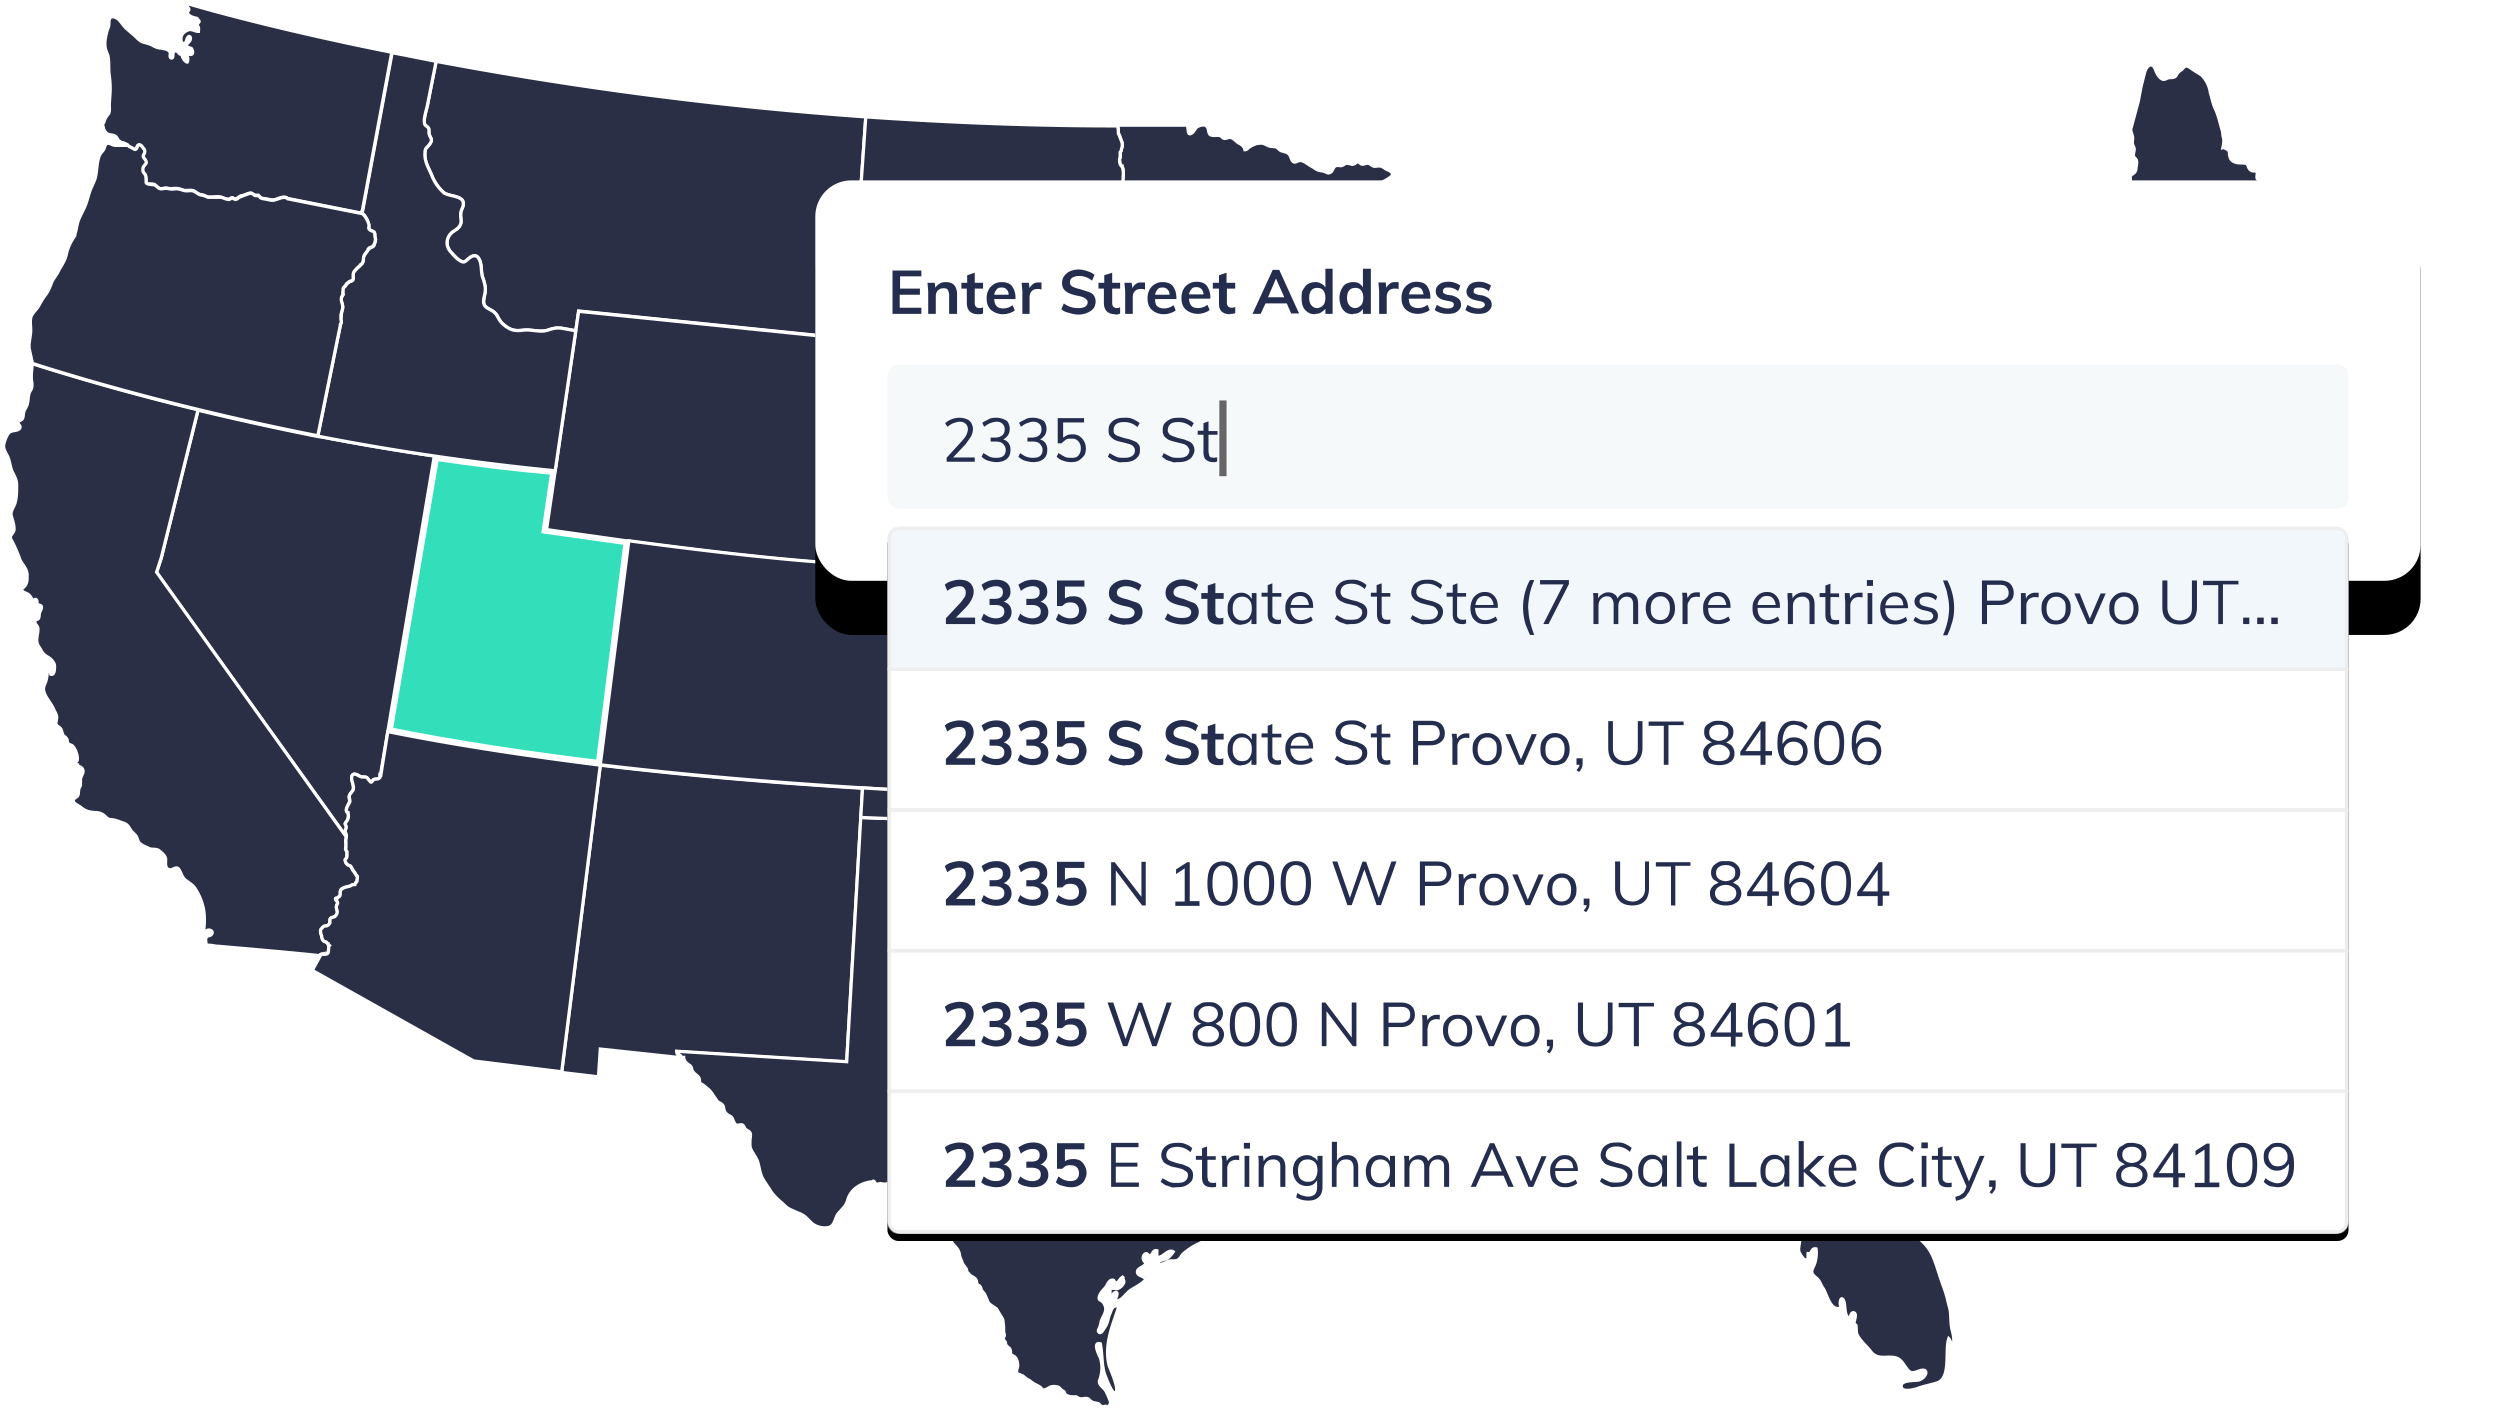
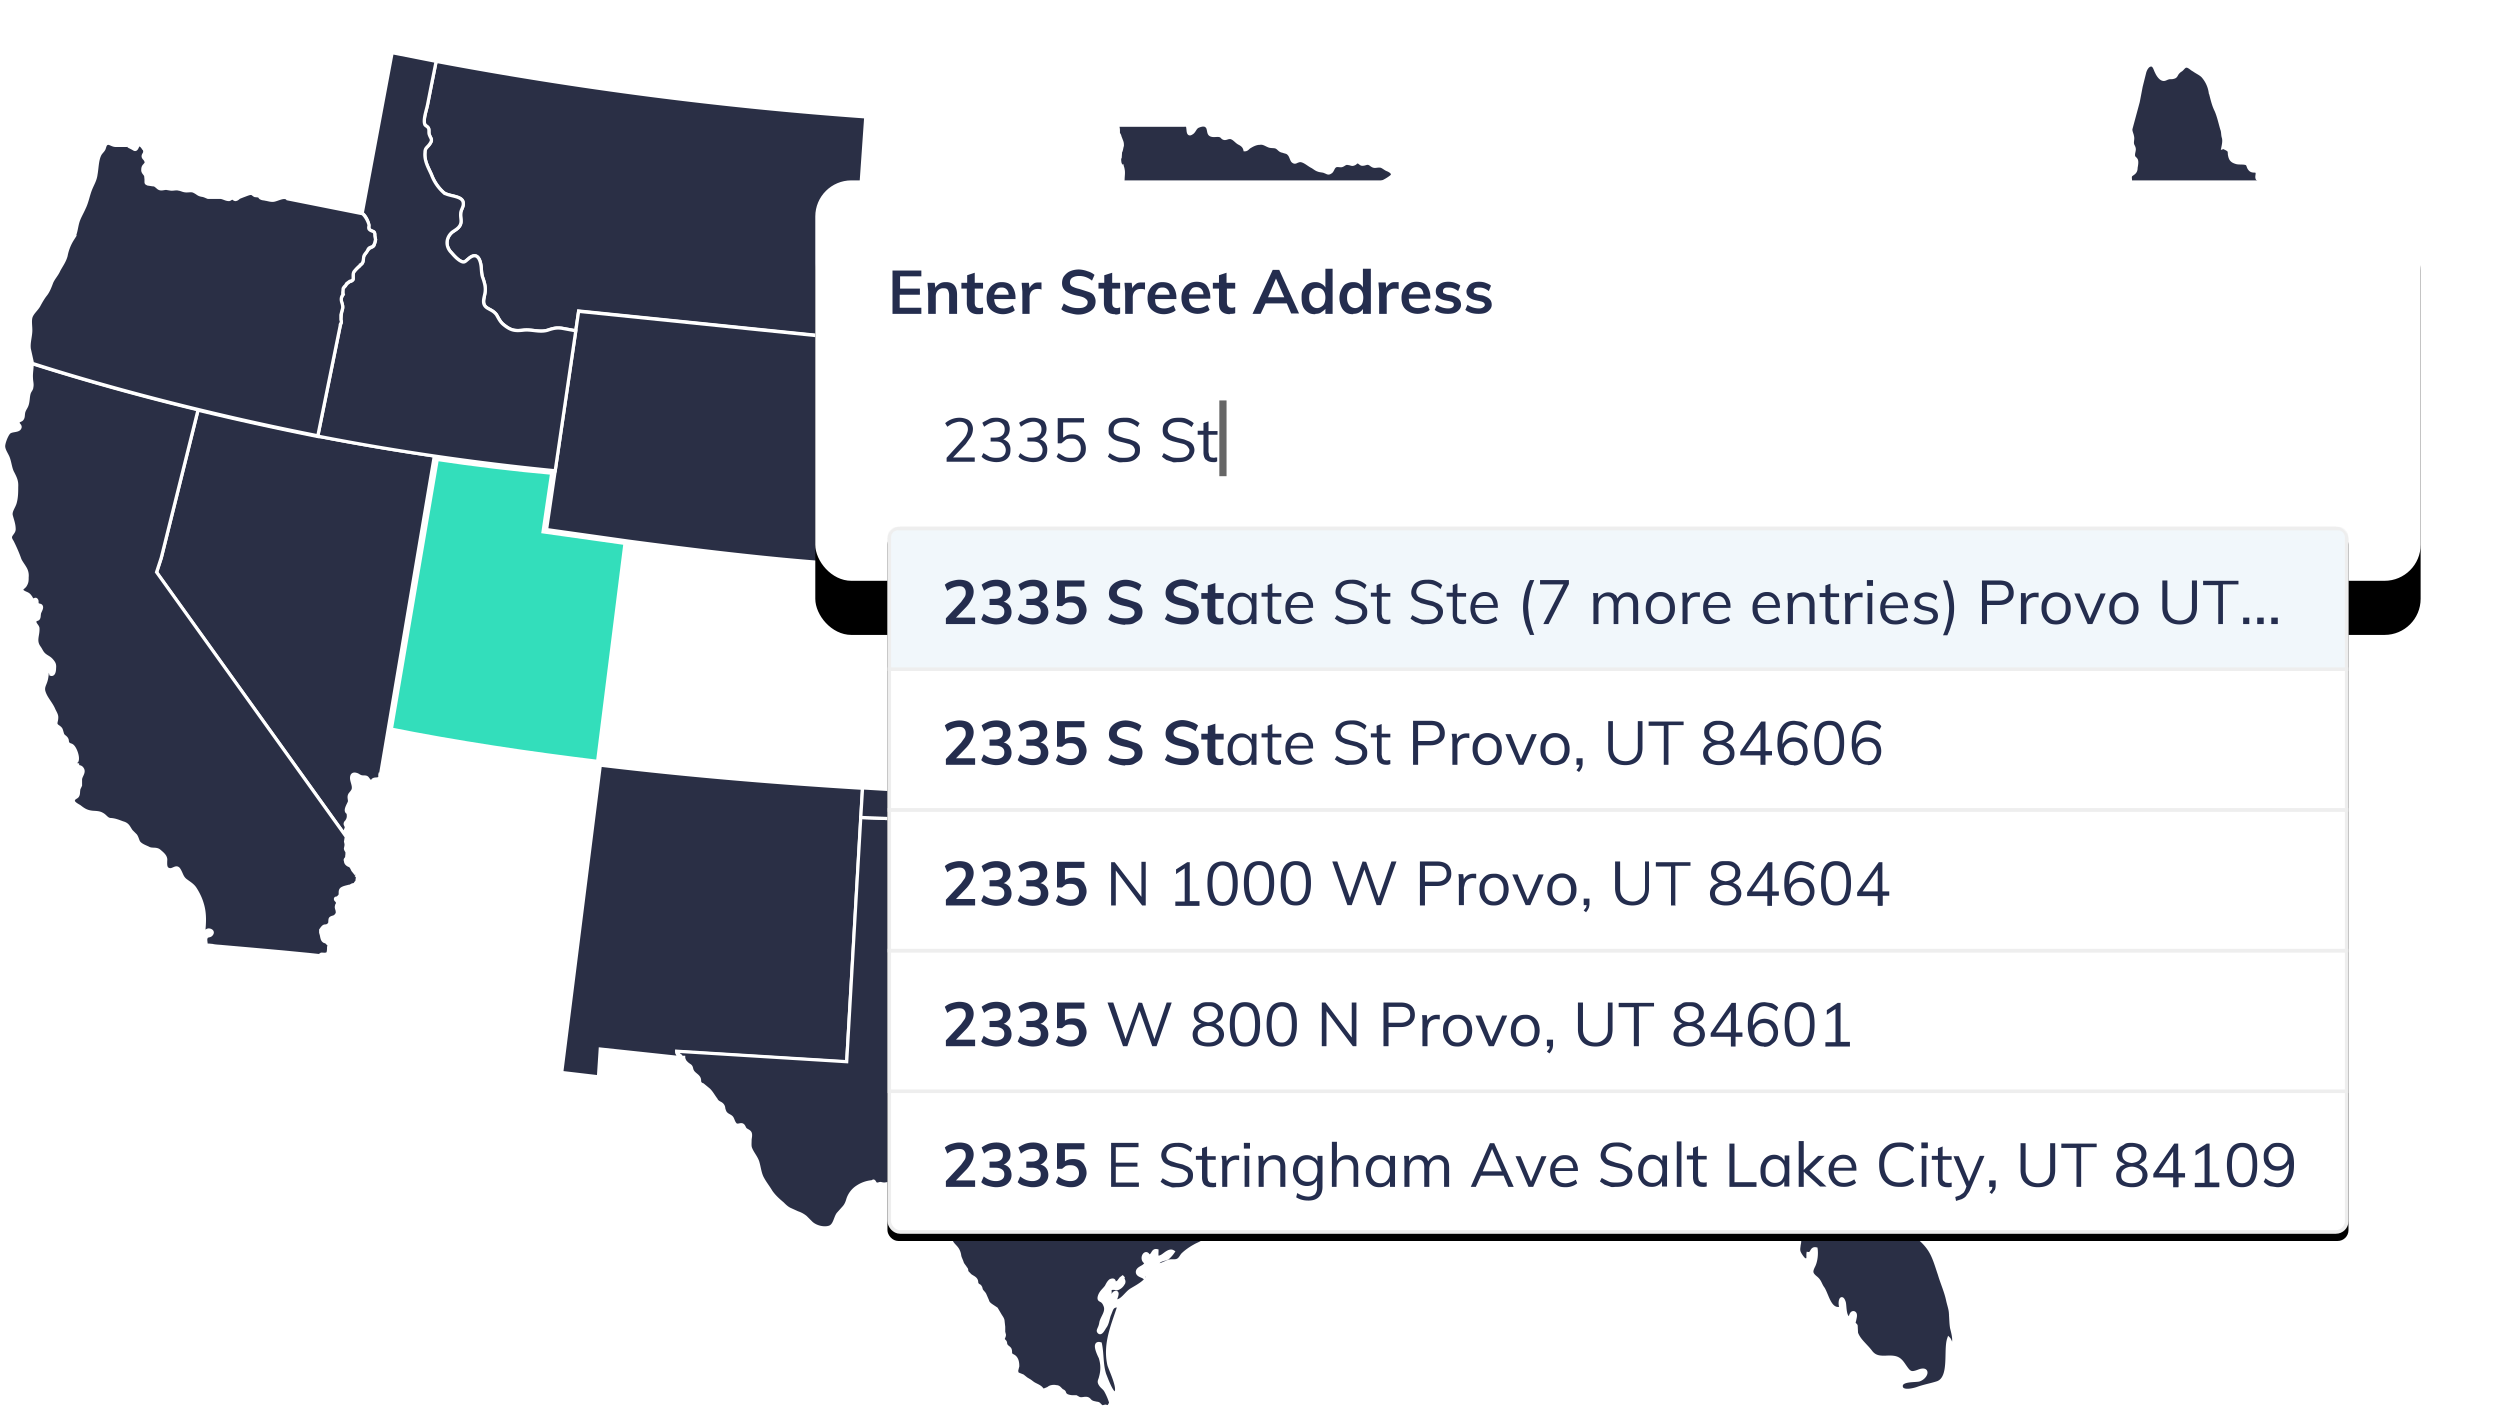
<svg xmlns="http://www.w3.org/2000/svg" xmlns:xlink="http://www.w3.org/1999/xlink" width="693" height="391">
  <style>.B{mask:url(#E)}.C{fill:#242d4e}.D{fill-rule:nonzero}.E{fill:#fff}.F{stroke:#eee}</style>
  <defs>
    <filter id="B" width="117.8%" height="178.4%" x="-8.9%" y="-31.1%">
      <feMorphology in="SourceAlpha" radius="2.5" />
      <feOffset dy="13" />
      <feGaussianBlur stdDeviation="13.5" />
      <feColorMatrix result="D" values="0 0 0 0 0.196 0 0 0 0 0.196 0 0 0 0 0.365 0 0 0 0.25 0" />
      <feMorphology in="SourceAlpha" radius="4" />
      <feOffset dy="8" />
      <feGaussianBlur stdDeviation="8" />
      <feColorMatrix result="H" values="0 0 0 0 0 0 0 0 0 0 0 0 0 0 0 0 0 0 0.03 0" />
      <feMorphology in="SourceAlpha" radius="3" />
      <feOffset dy="-6" />
      <feGaussianBlur stdDeviation="8" />
      <feColorMatrix result="L" values="0 0 0 0 0 0 0 0 0 0 0 0 0 0 0 0 0 0 0.02 0" />
      <feMerge>
        <feMergeNode in="D" />
        <feMergeNode in="H" />
        <feMergeNode in="L" />
      </feMerge>
    </filter>
    <filter id="D" width="103.5%" height="107.1%" x="-1.7%" y="-2.6%">
      <feOffset dy="2" in="SourceAlpha" />
      <feGaussianBlur stdDeviation="2" />
      <feComposite in2="SourceAlpha" operator="out" />
      <feColorMatrix values="0 0 0 0 0 0 0 0 0 0 0 0 0 0 0 0 0 0 0.1 0" />
    </filter>
    <rect id="A" width="445" height="111" rx="10" />
    <rect id="C" width="405" height="196" rx="3" />
  </defs>
  <g fill="none" fill-rule="evenodd">
    <g stroke="#fff">
      <g fill="#2a2f45" stroke-width=".9">
        <path d="M453.6 185.6c-1 1-2.2.5-3.3.9-.5.2-.7.7-1.2.9l-1.6.1c-1.2.4-1.1 1-1.3 2.3 0 1.3-.5 2.3-.7 3.5-1.7.7-2.4.9-2.5 2.8 0 .7.2 1.6-.1 2.2-.8 1.3-.8.2-1.8.3-.7 0-1 .6-1.6.6-.6 0-1.5-1-2-1.4-.6-.4-.7-1-1.6-.8-.7 0-1.4.9-1.3 1.6h.5c.2 2-1.3 3.8-3.3 3.5-1-.2-1.4-.6-2.5-.2-.5.2-.3.6-1.1.8-.6 0-1-.2-1.5-.4-2-.5-3.3-.6-5.2-.2-1.8.3-3.3.1-3.7 2.2l-.1.8c-.5-1-.7-2-.4-3.3.2-.9.7-1.6.6-2.3 0-.9-.8-.8-.5-2 .2-.6 1-1.3 1.3-2 .3-.7.4-1.4.8-2.1.8-1.8 1.2-2.4 1.3-4.4.9-.1.4-.6.6-1.1a68 68 0 0 1 0-1.4c-.3-1-1.3-1.2-1.7-2.2-.5-1.4.3-1.6.6-2.8.7-2.7-.2-6.6-.5-9.4l-3-33c.3 1 .7 2 1.3 2.7 1.8 2.2 4.9 1.2 7-.1l1.5-1.2a5.2 5.2 0 0 0 .7-.6l21.2-2.2v1.2h.2l6.1 42.8c-.5.2-1 .6-1.2 1-.4 1.2 1.2 1.6 0 3m86.5 63.2c-1 1-2 1.9-2.6 3.3l-1.8 4c-.6 1.5-1 4-2.8 4.7-.2-.4-.3-1-.6-1.3-1.6.8-.2 3.2 0 4.3-1.7.1-2.6-.4-3.1 1.6-.4 1.3-.6 2.7-2.3 3.4-.4-.6-1-1.2-1.7-1-1.2.3-.5.8-.5 1.6 0 1.2-1.6 2.3-3 2.3l-.2-1c-.2.8-.3 1.9-.9 2.3-.7.6-1.7 0-2.1 1-.4.9 1.2 1.3.6 2.2-.7 1-2-.2-2.1-1-1.1.8 1 2 .7 3-.7.3-.4 1.1-.5 1.7a4 4 0 0 1-1 1.6c-.4-.4-.8-.9-1.4-1.2l-.7-.6c-.7-.7-1.2-1-2-1.3s-.6-.9-.8-1.6c0-.3-.1-.8-.3-1-.2-.3-.7-.5-1-.8-.1-.4-.3-.7-.6-1-.1-.4-.5-.4-.8-.7-.5-.5-.5-1.2-.8-1.8-.1-.3-.4-.6-.4-.9-.1-.4-.1-.8-.3-1.1-.3-.6-.6-1.6-1-2-.7-.4-1.5-.6-2-1.2-.6-.5-1-.9-1.8-1.2-2.1-.8-2.7-2.4-4.3-3.7l-2.8-2c-.8-.5-1.4-1.5-2.2-2-1.7-1-1.8-.7-2.4-2.6-.5-1.5-1.7-1.9-2.4-3.3-.3-.5-.9-1.6-1.5-1.8-.4-.2-.6.1-1-.3-.3-.5-.4-.8-.9-1-.7-.3-1.3 0-2-.2-1.2-.3-1.5-1.8-1.8-2.6-.2-.8-.1-1.2.3-2l.3-1.2a5.8 5.8 0 0 1 1.8-2.5c.4-.4 1.3-.7 1.9-.9l1-.1c.3 0 .6-.3.9-.5.7-.3 1.3.2 2-.3.6-.3 1-1 1.8-1.1.5-.2 1.4-.2 2-.2.9 0 1.3-.3 1.9-.7l11-.7c.3.5.2 1.4.8 1.6l1.3-.2 2.3 3 13.4-2.1v-.3l16.4 11.4m-131.5 83c-.4.7-1.2 1-1 1.9 1 .5 1.7 1.3 2.5 2 .6.5 2 2 .3 1.7-1-.2-1.6-1.9-2.4-2.4-1-.7-1.8.3-3.1.4-.1-.6.6-2.7-.8-2.5-1 .2-1.2 2.3-1.3 3-.1.5-.1 1.2-.4 1.6-.5.7-.9.2-1.4.6-.6.3-1.2 2.4-2 1-.2-.3.4-.8 0-1-.2-.3-1.5.3-1.9.3-.8 0-2.2-.6-2.9-.2-1.2.8-.3 2.2-2.2 1.3-1-.4-1.7-.8-2.8-1-1.2-.1-2.3-.1-3.4-.8-1.7-1-.2-1.4.9-2.5-1.2-1.2-3.3-1.4-5.1-1.5l.1-1.1c-1.4-.6-2.6.6-4 .2-.6-.2-.6-.8-1.5-.7-.5 0-1 .6-1.5.8-1 .3-1.2 0-2.1-.4-1-.4-1.4-.2-2.4 0a16.2 16.2 0 0 1-6.4-.7c-.6-.3-1-1-1.5-1.2-1-.5-3.3.5-4.4.7l-5.3.8a2 2 0 0 1 0-.2l.6-.6.2-.3.3-.3c.2-.4.2-1.1.2-1.5v-.7c0-.3.3-.5.5-.7.3-.5.3-1.1.3-1.6 0-.6-.6-1-.9-1.5-.2-.5-.6-1-.5-1.5 0-.5.7-.9.9-1.4.1-.6-.2-1.1-.3-1.6-.1-.5 0-1.2.2-1.7l.3-.9.5-.8c.2-.5 0-1 .1-1.6 0-.3.4-.4.5-.6v-.8c0-.6-.3-1.1-.6-1.6l-.3-.8v-.8c.2-.8.5-1.7.3-2.5 0-.5-.4-1-.7-1.5l-1-1.3-.4-.8-.5-.6-.5-1.3c0-.4 0-.9-.2-1.2-.5-.6-.8-.7-.9-1.5 0-.7-.2-.6-.7-1-.5-.6-1.2-1.7-1.2-2.4l-.4-14L385 281c0 .4.2.9.4 1 .3.3 1.1-.5 1.2.4 0 .4-1 1-1 1.4-.2.5-.1 2.7.2 3 .6 1 1.6-.2 2.2.3.6.4-.4 1.9-.5 2.3-.1.3-.4.7-.3 1.1 0 .6.4.5.6.9.2.7 0 1.3-.5 2l-.8.7c-.3.5 0 .7 0 1.2 0 1-.4.7-1.1 1.3-.8.5-.5 1.3-1 1.8-.5.4-1.3.1-1.5 1a2.8 2.8 0 0 0 0 .8c1-.1.9.4.4.8-.4.5-1.6.7-1.4 1.6 0 .7 1 .4.5 1.2-.6.7-1.5.3-1 1.6.4.6 1 .6.3 1.4-1 1-1.5 1-1.2 2.4.3 1 .3 2 .4 3 .7 0 2 .2 2.5-.1l8.6-.6 6.7-.4c1.3 0 3.4-.6 4.7-.3 1.5.3.4 2.1-.1 3.1-.3.6-.6 1.5-.4 2 .2.6.7 1 .9 1.5.3.6.2.8.8 1.3l1.5 1c.6.6 1 1.3 1 2.1l.1 1.2c.2.2.8.3 1.1.4.5.2 1.4.8 1.7 1.2-.2.5-.5 1-.9 1.4.6.8 2.2.5 2.6 1.2.7 1-1 1.8-1.6 2.3-.9.7-1 1.4-1.5 2.3M240 32.4l-4.3 61.5-75.3-7.7-.8 5.5-3.8-.7c-1.5-.2-2.3 0-3.6.4-2.3.9-4.5-.1-6.9.1-2.5.3-3.6.2-5.7-1.5-1-.8-1.4-1.8-2-2.8-.8-1-1.5-1.2-2.5-1.8-1.6-1-.9-2.5-.7-4 .3-1.5 0-2.7-.5-4.2-.4-1-.4-1.8-.5-3-.2-2.4-1.2-4.5-3.5-2.5-1.1.9-1.2 1.3-2.5.5-.9-.6-1.6-1.4-2.3-2.2-1.6-1.6-1.6-4 .2-5.6.8-.6 1.7-1 2.2-1.9.6-1.1.1-2 .2-3.3 0-1 .9-1.9.7-3-.2-2-4-1.7-5.4-2.8a12.5 12.5 0 0 1-3.4-5c-.9-2-2-3.8-1.8-6.1 0-1.4.7-1.4 1.4-2.5.8-1.2.2-1.3-.2-2.5-.2-.5 0-1.2-.2-1.7s-.8-.7-1-1c-.6-1.3.4-4 .7-5.5l1-5.1 1.4-7A1042.2 1042.2 0 0 0 240 32.4" />
        <path d="M526.3 162c-.8.6-.8 1.8-.8 2.8v1.4l-.1.4a4.4 4.4 0 0 1-.3 1l-.1.4a3 3 0 0 0-.1.2l-.1.2v.1l-.2.5v.2l-.1.1-.2.2-.9 1.2-.5 1.3V173a1.3 1.3 0 0 1 0 .2 1.5 1.5 0 0 1-.2.2l-.1.3a1 1 0 0 1-.4.1h-.2l-.1.1a1 1 0 0 0-.1 0 .8.8 0 0 0-.2.1 1 1 0 0 0-.2.2.8.8 0 0 0-.1 0 3 3 0 0 0-.2.4l-.1.3-.2.3-.1.3-.1.3-.2.4-.2.6a11 11 0 0 1-.8 1.4l-.2.4v.1l-.6.7-.2.3a3 3 0 0 1-.6.8v.1a1 1 0 0 1-.2.1l-.2.2h-.5c-.4 0-.7-.3-1-.4a3.4 3.4 0 0 0-.3 0h-.4l-.5.2h-.3v.1a1.4 1.4 0 0 0-.2.1h-.1a2.5 2.5 0 0 0-.3.3h-.1l-.1.1c-.4.4-.6.9-.8 1.4l-.1.5-.3 1.6-.2.6a1.3 1.3 0 0 1 0 .2l-.1.2-.6.8v1.4l-.1.2-.1.3-.2.2-.1.2-.2.3a.5.5 0 0 1-.1 0l-.2.1-.5.2a1.9 1.9 0 0 0-.2 0 .4.4 0 0 0-.1.1l-.5.5a1 1 0 0 0 0 .3 1.6 1.6 0 0 0 0 .2h-.1l-.2.4-.7 2.6-.2.5-.2.5-.1.3-1 2.2-.4.5v.2l-.2.2-.1.2-.1.1-.1.1a.6.6 0 0 1-.1 0 .7.7 0 0 1-.5.2l-.9 1.1-.1.1v.1l-.2.2a1 1 0 0 1-.1.1l-.3.3-.3.2-.3.2a2.7 2.7 0 0 1-.4.1h-.2l-.2.1-.1.1-.6.2a4 4 0 0 0-.3.2l-.8.7-.3.2-.2.2-.2.1a4.3 4.3 0 0 1-.3.2l-1 .5-1.6 1.1c-.4.2-.8.1-1.2.1l-1.5.3-1.5.2a2.7 2.7 0 0 0-.6.2l-.2.1-.5.3c-.4 0-1 0-1.4-.2a1 1 0 0 1-.3-.7.7.7 0 0 1 0-.2v-.2l-.2-.2c-.4-.3-.7-1-1-1.5v-.2l-.2-.1a1 1 0 0 0-.1-.2 1 1 0 0 0-.7-.3 1.2 1.2 0 0 0-.8.2c-.2-1-.6-1.8-1.4-2.8-1.3-1.6-2.3-2.7-3.3-4.5-.9-1.8-2.3-3.7-2.6-5.7l-.1-.5v-.3l-.1-.2-.1-.3v-.2l-.2-.2v-.2c.6-.2 2.2 0 2.7-.3.6-.4.3-1.3.9-1.7.4-.2.5 0 1-.5.1-.1.4-.4.4-.7.2-.7-.7-1.3-.9-1.9-.3-.9 0-1.2.3-1.9.5-.9.2-2.3.9-3 .7-.6 1 .2 1.6.5.4.2 1.2 0 1.5-.1.4-.5.2-.7.2-1.2 0-.7-.1-1.6.2-2.2.3-.4 1.2-1.1 1.7-1.4.6-.8 1.8-.9 2.5-1.5.5-.3.7-.7 1-1l1-1.3c.1-.4 0-1.2.5-1.5 0-.3.1-.3.3-.6.3-.5.7-1 1.3-1.3.3-.1.9-.4 1.2-.7l.1-1.3c0-.9-.4-1.6-.4-2.5 0-1 0-1.9.3-2.8s.7-1.7.8-2.4a5 5 0 0 0-.3-3.5 9.3 9.3 0 0 0-.4-.8c.3-.4.2-1.1.3-1.6.3-.4 1-.6 1.2-1a.7.7 0 0 0 .4 0l2.3 14.2 10.8-2v1.2l.3 2.6.3 2.7.3 2c.1 0 .5-.1.5-.4.4-.4.7-.5 1-1.1.2-.5.1-1.2.4-1.7.7-1.2 2 0 2.6-1.1.3-.6.3-1 .8-1.5.4-.5 1-.7 1.5-1 1-.7 2.1-1.1 3.5-1a1.7 1.7 0 0 1 .3 0h.9l.4.1H526.3m45.4-16.7c.3 1.1.3 2.3.3 3.4 0 1.2-.4 1.9-1 2.9-.6 1.1-.6 2.4-.7 3.7 0 1.1-.4 2-1 3a6.5 6.5 0 0 0-1.3 2.6c0 .5-.5 2.7-1.4 1.7-.6-.7.7-6.1-1.4-4.4-.3.2-.8.9-1.2.9-.5 0-.7-.5-1-.8-.7-.9-1.6-.5-2.4-1l-1.3-1.4c-.2-.6-.6-.7-.6-1.2v-.8c0-.6-.7-1-.7-1.6 0-.4.2-.7.5-1l.5-.5 1.1-1 .9-1c.4-.4 1-.6 1.2-1.1v-.8l.5-.7c.3-.6 0-1-.2-1.5-.4-1-.1-2.2-.7-3.1-1.3 0-1.2-1.5-1.8-2.2-.4-.4-.9-.5-1.2-1-.3-.4-.4-1-.3-1.6a12 12 0 0 0-.3-3.6c-.1-.8-.1-.9.4-1.5.4-.5.5-1 .7-1.5.2-.5.5-.5.8-.9.3-.4 0-1 .2-1.4.2-.7.7-1.2 1.1-1.8a.8.8 0 0 0 .1.2c.2.3.3.3.7.3a5.7 5.7 0 0 1 1.9.2l1 .3 1 .4c.7.1 1.3.4 2 .7 1.1.3 2.2.4 2.7 1.6.4.9.8 1.5.5 2.4-.2.5-.4.9-.2 1.4 0 .3.5.6.6 1 0 .5-.3.9-.3 1.4-.7-.4-1.2-.1-1.6.8-.6 1.2-.1 1.6 1 2.2 1.3.7 1.6 1.5 1 2.8-.5 1.3-.3 2.2 0 3.5m9.6-78.4c-.2.5-.2 1 0 1.5l.2.7v.8c0 1.7-1 3.2-2 4.5-.4.4-1 .5-1.3 1-.4.6 0 1.4.1 2l.5 1.6c.3 1.1-.3 2.3-.5 3.3-.2.7.3 1 .4 1.6l-.2 2c-.2.5-.5 1-.3 1.6.1.5.7.7.7 1.4 0 .5-.4 1-.4 1.6 0 .6.4 1.2.5 1.9.2 1.3-.7 2.2-.4 3.5.3 1 1.2 2.1 1.3 3.2v1.3l-8.6 1.8-.2-1.2v-1l-.1-2.5-.7-2.2-.4-1.2v-.6c0-.2-.3-.3-.4-.6l-1-2c-.2-.9-.8-1.5-1.3-2.2-.2-.3-.2-.9-.2-1.3v-3.7c-.4-1.5-1-3-.5-4.5l.2-1.1c0-.3 0-.8.2-1l.3-.6V76c0-.4-.1-.7-.3-1l-.6-1.2c-.2-.3 0-.8 0-1 0-.7-.3-1.1-.5-1.7-.3-.7-.2-1.4-.3-2.1l-.3-2 2.8-.6 8.4-1.8c1.5-.4 3-.4 4.5-1v-.1.6l.8 1.3c0 .3.1.5 0 .8l-.4.7m-160 121c-.2.5.3 1-.6 1-.1 2.1-.5 2.7-1.3 4.5-.4.7-.5 1.4-.8 2.1-.2.7-1 1.4-1.3 2-.3 1.2.4 1.1.5 2 .1.7-.4 1.4-.6 2.3-.3 1.3-.1 2.3.4 3.3 0 .4 0 .8-.3 1.3-.4.6-1.3.5-1.3 1.4 0 .7.6 1.3.7 2-.1 1.9-3.6 0-3.6 1.5 0 .4.6.7.7 1.1.1.3-.1.8-.1 1-.5 1.4-.8 2.4-2.2 2-1.2 0-2.2-.5-3.4-.3-1.3.1-1.7 1.1-2.5 2.1-.2.6-.7 1.1-1.3 1.5-.1-.3-.4-.5-.8-.6-1-.3-1 0-1.5-1-.5-.7-1-1-1.5-1.6-.8-1-.3-3.3-.4-4.6 0-.8-.1-1.4-.6-2.1-.5-.7-1.2-1-1.5-1.8-.3-.5-.2-1.6-.7-2-.6-.4-1.6.2-2.3 0-1.2-.5-2.4-2.3-3.3-3.3-1-1-2.7-1.4-2.4-3.1.1-.5.4-.6.5-1 .2-.4.1-.6.2-1 .1-.8.3-1.4.6-2.1a5 5 0 0 0 0-4.6c-.8-1.4-2.3-1.5-3.4-.3-.7.7-.8.7-1.6 0a3.5 3.5 0 0 1-1.1-2c-.3-1.3-.4-3-1.3-4-.5-.5-1.2-.5-1.8-1-.7-.5-1-1-1.4-1.7-.8-1.2-2.1-1.4-3.1-2.6a7.4 7.4 0 0 1-1.8-3.7c-.3-1.3-1-2.7-1-4 0-.8.4-1.4.3-2.3 0-.7-.6-1.4-.5-2a1.3 1.3 0 0 1 0-.4c.3-1 1.9-2.3 2.6-3 1.4-1.1 2.2-1.3 2.2-3.4-.1-1.7.9-2.9-.8-4.1.4-2.6 1.8-3.9 4.2-4.6 1.1-.3 1.6-1.2 2.7-1.6 1.2-.5 1.2-1.2 1.7-2.4.3-.7.7-1.2.8-1.9l-.3-2.4c0-.7.2-1.8 0-2.4-.3-.7-1.1-1-1.6-1.6-.5-.6-.5-1.3-.9-2-.3-.6-1-.8-1.6-1.3-.5-.4-.7-1-1-1.5l32-3c0 1.6.1 3.1.8 4.7l1.6 3.2.3.6 3.1 33c.3 2.7 1.2 6.6.5 9.3-.3 1.2-1 1.4-.6 2.8.4 1 1.4 1.2 1.8 2.2l-.1 1.4M385.6 49c-2.8 2.2-6.4 2.6-8.9 5.3l-3 3.5c-1 1-2.2 1.8-3.3 2.8-2.3 2-4.4 4.2-6.6 6.2-1 1-1 1.5-.5 1.8h-.5c-2.5 0-1.7 2.6-1.6 4.2l.2 4.5c0 1.7.3 2.2-1 3.1-1.8 1.3-3.8 3-4 5.3-.1.7-.4 1.6 0 2.2.3.5 1.2.7 1.6 1.2.6.8.3 1.3-.2 2s-.6 1.2-.7 2.1c-.2 1.6-.2 3.2-.5 4.8 0 .6-.2 1.7.1 2.2.3.5 1.4.8 1.9 1.2.7.6.9 1 1.8 1.2l2.1.5c.8.2 1.3.5 2 .5.9 0 1.5-.3 2.1.3.4.4.8 1.3 1.2 1.8a26.9 26.9 0 0 1 1.2 1.8c.5.8 1 1 1.7 1.6.8.5.7.8 1.2 1.6.8 1.3 2.5 1.4 3.3 2.6.5.6.5 1.3.7 2 0 .5.3.5.2 1 0 .3-.6.5-.7.9-.2.5-.1 1 0 1.5v.3c-8.9 1.5-45.7 1.5-56 1.5l-.4-27.7c-1-.9-2.2-2.4-3-3.6-.6-.9-.6-1.8-.5-2.9 0-1.4.8-2.6 1.2-4 .2-.7.2-1.5-.3-2.4l-1.1-2.3-.4-1.2c-.2-.5-.2-.6-.1-1l-.1-1.3c-.1-.5-.5-.8-.7-1.3a4.7 4.7 0 0 1 0-2.3c0-.5.4-.8.4-1.3l-.2-1c-.1-.7.2-1.3 0-2-.2-1-.8-1.8-.4-3l.5-1.3c0-.4.4-.8.4-1.3s-.2-1-.4-1.3l-.4-.7-.4-.6-.9-1.1v-1.4c-.3-.5-.8-.9-1-1.4s-.1-1-.2-1.3c-.2-1-.2-2.2-.1-3.1 0-.8.2-1.9 0-2.7a3 3 0 0 0-.3-1l-.2-.1-.3-.5c-.1-.3-.3-1.6 0-1.8l.1-1.5c.3-.4.3-1.2.5-1.7 0-.5 0-.8-.2-1.3l-.5-1.3c0-.3-.3-.6-.4-.9v-.7c0-.6-.1-1-.3-1.5h18.2c1 0 1.3-.2 1.4.9.1.6 0 2 1 1.3.8-.4.9-1.5 1.8-1.9 1-.4 2.1-.7 2.7.4.4 1 .1 1.9 1.2 2.1.8.2 2-.3 2.7.4.8 1 1.4.1 2.4.2 1 .2 1.6 1.2 2.4 1.6.8.4 1.4.9 1.6 1.8.6 0 .9-.6 1.3-.8.8-.5 1.8-1 2.8-1 1-.2 1.8.5 2.7.8.8.2 1.5 0 2.1.4.6.4.8.9 1.6 1 .7.3 1.2.2 1.7.8.5.5.6 1.3 1 1.9.7.7 1 .1 1.6 0 1.2-.5 2.7 1 3.7 1.5.6.3 1.1.8 1.7 1 .7.3 1.4.2 2 .5.8.3.9.6 1.7 0 .4-.4.5-1 .9-1.4.6-.6 1.3-.2 2-.3.7-.2 1-.8 1.8-.6 1 .1 1 .5 1.9 0 .4-.3.3-.5.8-.4.4 0 .7.5 1.1.6 1.1.1 1.4-.7 2.5.1 1 .8 1.2.4 2.4.4.8 0 1.4.7 2.1 1 .8.3 2.2 1.1 1.1 2" />
      </g>
      <path fill="#33debb" stroke-width="2.6" d="m174.2 149.9-7.8 62.1c-19.9-2.4-40-5.4-58.9-9.2l13-76.4c10.7 1.6 22 3 33.4 4l-2.4 16.3 22.7 3.2" />
      <g fill="#2a2f45" stroke-width=".9">
        <path d="M491.5 221.6c-.6.4-.3.7-.6 1.2-.2.3-1 .5-1.4.8-.6.3-.7.5-1.1 1-.3.4-.4.7-.8 1a4.9 4.9 0 0 1-.5.4l-.3.2h-.3a1.7 1.7 0 0 1-.2.2 1.8 1.8 0 0 1-.3 0h-.7l-.1-.2V225a.6.6 0 0 0 0-.1v-.9h-.1l-.3-.1c-.4.1-.7.3-1 .6l-.1.2-.1.2a4 4 0 0 0-.4.5l-.2.6-.5 1.7a2.6 2.6 0 0 1-.1.4 2.9 2.9 0 0 1-.2.3 3.2 3.2 0 0 1-.1.3 2.5 2.5 0 0 1-.3.3l-.8.5-1.1.4h-.3l-.3.2-.2.1-.2.2c-.4.2-.7.5-.9.8v.1l-.4.5v.1h-.2l-.2.2a.9.9 0 0 0-.2.1c-.3.3-.7.4-1.1.4a2.7 2.7 0 0 0-1.1.2h-.5a4.7 4.7 0 0 1-.8.1l-1 .5-1 1-.5.9-.2.3c-.3.5-.5 1.1-1 1.7l-.2.2c-.6.5-1.4.6-1.7 1.6a.5.5 0 0 0 0 .2v.9c0 .4-.2.5-.3.7a1.2 1.2 0 0 0-.2.2l-.1.2v2.1c-5 .7-10.3 1.3-15.9 1.9l-31.5 2.9-26 1.8a2.4 2.4 0 0 1 0-.1c.6-.7 1.4-.8 2-1.3.6-.7.4-1.2.3-2l-.2-2.2c0-1 .4-1 1-1.7.6-.8.3-1.6.4-2.5.2-.8.5-1.2 1-1.8 1-1.3 2-2.8 2.2-4.5v-.7c0-1.6 0-2.9.2-4.5.1-.8.5-1 .8-1.8a2.2 2.2 0 0 0 .2-.3 1.6 1.6 0 0 0 0-.2l.1-.2c4.2 0 18-.5 18-.5l.2-3.8a146.6 146.6 0 0 0 4.6 0h1.2l1.2-.1h1.3l4-.3h1.2l.9-.1 1.2-.1 3.8-.3 1.2-.1 3.3-.3 1.3-.1h.2l2.1-.3h.2l1.4-.1 9.4-1 .9-.2 1.6-.1 1-.2h.6l2-.3 2.8-.3 23.5-3.3-.5.1 1 7m-252.4-3.3-4.4 75.9-47.1-2.9v.1l.1.3v.1l.1.2a.5.5 0 0 0 .2.2h.2a1.4 1.4 0 0 1 .2.2c.2.1.4.2.4.5v.1l-22.4-2.4-.5 7.7-10.2-1.2 10.7-85.2c25 3 49.8 5 72.7 6.4M608 109.5c-.2.8-1 1.7-1.6 2-1.1.6-1.6-.4-2-1.3-.5-1.1-.7-1.4-1.5-.3-.5.7-1.4 1.3-1.6 2.1l-.2 1.2c-3.8-2.9-5-6.5-5-6.5l-5.4 1a934 934 0 0 0-19.6 4.5l.1-.7v-1c.1-.9.4-1.6.4-2.4 0-2 .1-3.9-.2-5.9l8.6-1.8c4.8-1 10-2.3 12-3 .6 0 1.1-.5 1.4-.8l2-2c.6-.6 1-1.3 1.7-1.9l1.8-1.3-.2 1.7c.1 1 .3 1.8 1.3 2.2.8.3 1.8.5.8 1.2s-1.6.8-1.9 2c-.1.7-.7 2-.2 2.6.7.7 2 .4 2.8 1 .8.5.8 1.7 1.3 2.5.5.7 1.5.7 2.1 1.4.7.6.7 1.5 1.6 2 .8.3 1.7.4 1.5 1.5m-45.3 36.7c0 .3-.3.4-.5.7v.8c-.3.5-.8.7-1.2 1l-.9 1.1-1 1-.6.5-.4-.1c-.4-.2-1-.2-1.5-.3-.5 0-1-.1-1.4.1l-1.6.8c-.2.1-.5.2-.6.5 0 .2 0 .4-.2.6-.1.3-.4.4-.6.6-.2.1-.3.3-.4.6l-39.6 7.1-10.8 2-6.1-36.6 2-.5c1-.3 1.2-1.1 1.8-2 .5-.6 1.2-1 1.9-1.5.5-.4 1-.5 1.5-.6l.8 6.2 47.5-10.5h.4c.3.1.8 0 1 .3.4.1.7.5 1 .7l1.1.3c.6 0 1.1.2 1.1.8s0 1.5.2 2.2l.7.8c.2.3.1.3.4.4h.5c.4 0 .7 0 1.1.3.4.2.4.7.9 1 .6.2 1.7 0 2 .7 0 .3 0 .6.2 1-.4.5-.9 1-1 1.7-.2.5 0 1-.3 1.4-.3.4-.6.4-.8.9-.2.6-.3 1-.7 1.5-.5.6-.5.7-.4 1.5.3 1.3.4 2.3.3 3.6 0 .5 0 1.2.3 1.6.3.5.8.6 1.2 1 .6.7.5 2.1 1.8 2.2.6.9.3 2.2.7 3 .3.6.5 1 .2 1.6" />
        <path d="M516.2 281.6a1.8 1.8 0 0 1 0 .1l-.8.4c-.2.3-.1.6-.3.8-.5.7-.7.7-1.5.7-.6.1-1.2-.4-1.7.5s.3.7.6 1.3c.4.7-.3 2.3-1.1 2.8 0 .5.4.9.3 1.4-.6.2-1.6.8-1.5 1.6.1.8 1 1 1 2-.2 1.2-.9 1.4-1.6 2.1-.5.5-1 .4-.1 1 .2.2 1 .2 1.4.2-.4 1.2-.8 2.4-.3 3.6a3.6 3.6 0 0 0 .2.6l-1.6 1.5c-.8.8-1.8.2-2.7-.1-1-.4-1.7-.2-2.2.9-.2 1 0 1.7 0 2.6-.1 1-.4 2-1.6 1.7-1-.1-1-1.3-1.8-1.4-.5-.2-1 0-1.5 0l-32.6 2.6h-.7l.3-.2 1-.2H467.2c-1 0-2-2.2-2.2-3.5a4.2 4.2 0 0 1-.2-.9c0-.7-.1-.7-.5-1.3-.8-.7-.8-1-.6-2l.1-1c-.1-.4-.4-.7-.4-1.1l-.3-1.5c-.3-.5-.6-1.3-.7-1.9s.1-1.4.4-1.8c.3-1 .4-1.2.4-2l-.1-2.3c-.1-.8-.5-1.1-.3-1.9.1-1 1.3-3 .4-4-.4-.3-.8-.2-1-.8 0-.3.3-.7.2-1-.2-.9-.8-.6-1.4-.7-1.1-.3-1.6-1.8-1.3-2.8l-8.2-32.4 16-2c6-.8 11.3-1.6 15.3-2.6-.5.6-.9 1.3-1 1.9l-.4 1.3c-.4.7-.5 1.1-.3 1.9.3.8.6 2.3 1.8 2.6.7.1 1.3-.2 2 .1.5.3.6.6 1 1 .3.5.5.2 1 .3.5.3 1 1.4 1.4 2 .7 1.3 2 1.7 2.4 3.2.6 2 .7 1.5 2.4 2.6.8.5 1.4 1.4 2.2 2l2.8 2c1.6 1.3 2.2 2.8 4.3 3.7.7.3 1.2.7 1.8 1.2.5.6 1.3.8 2 1.3.4.3.7 1.3 1 1.9.2.3.2.7.3 1.1 0 .3.3.6.4 1 .3.5.3 1.2.8 1.7.3.3.7.3.8.7.3.3.5.6.6 1l1 .7c.2.3.3.8.3 1 .2.8-.1 1.4.8 1.7s1.3.6 2 1.3l.7.6c.6.3 1 .8 1.4 1.2M387.4 144.9c0 .7-.5 1.2-.8 1.9-.5 1.2-.5 2-1.7 2.4-1 .4-1.6 1.3-2.7 1.7-2.4.6-3.8 1.9-4.2 4.5 1.7 1.2.7 2.4.8 4.1 0 2.1-.8 2.3-2.2 3.5-.7.6-2.3 2-2.6 3l-.2-.2-.8-.5a1.8 1.8 0 0 1-.5-.4l-.6-.6-.3-.4-44.8 1.4v-.1a4 4 0 0 0-1.5-2.5c-1.3-1-.6-1.4-.7-2.8l-.5-1.5c-.3-1.1.4-2.2-.3-3.3-.3-.5-.9-.8-1-1.4v-1.8c0-1.5-.7-1.7-1.7-2.5.4-.8.2-2 .2-2.7 0-1.1-.3-1.5-1.2-2.1-.1-.6 0-1 0-1.6 0-.6-.3-.5-.6-.8-.8-.8.1-1.3 0-2.2-.2-.9-1-1.3-1.2-2l-.3-2.1c0-.7-.3-1-.6-1.5l-.2-.8v-.3c-.3-.8-.5-1.4-.4-2.2l.3-1.1v-1.1c0-.4-.3-.7-.4-1.2v-1c.1-.4.1-.8.4-1.2s.3-.5.2-1-.4-.6-.6-1-.3-.7-.2-1c0-.5.4-.6.3-1l-.1-1h2.6c10.4.1 47.2.1 56-1.4.2 1 .3 2 .9 2.9.3.6.7 1.4.6 2.1 0 .9-.6 1-1 1.6-.7 1.6 1.1 2.7 1.6 4 .2.7.1 1.5.8 2 .6.4 1.5.2 2.2.4 1 .2 1.3.9 1.6 1.6.3.5.5 1.1 1 1.5.6.5 1.3.7 1.7 1.4.3.6.4 1.3.8 2 .5.5 1.4.8 1.6 1.5.3.6 0 1.7 0 2.4 0 .8.4 1.7.3 2.4M88.1 121c-12-2.4-23.3-4.9-33.2-7.3l-10.2 41-1.3 4L96 232a2 2 0 0 0 0-.6c0-.4-.2-.6-.3-1 0-.4.3-.7.3-1 0-.5-.3-.7-.3-1 0-.5.4-.6.5-.9.5-.8.4-1.4.3-2.2-1.3-.5.4-2.6.4-3.2 0-.7-.3-1.2.1-1.9.3-.4.7-.8.9-1.3.4-1.3-.8-2.7-.3-3.9.3-.6 1-.4 1.5-.2.8.5 1 .6 1.9.6.9 0 .8.4 1.4 1 .6.8.6.3 1-.2.6-.4 1.1-.1 1.6-.4.4-.2.3-.5.3-.9v.1-.3a3.6 3.6 0 0 0 0 .2l.1-.7v1l15-88.8a703.1 703.1 0 0 1-32.3-5.5zm71.5-29.2-8.1 55 22.7 3.2c16.5 2.2 39 5 57.1 6.2l4.4-62.2-75.3-7.7-.8 5.5M394.6 230.3l.5-1c.2-.4.2-.7.2-1-.1-.7-.4-1.2-.7-1.7l-53.7 2.7 1.6 43.3.2.2c.3.4.4.8.8 1 .5 0 .9-.4 1.3-.5.4-.1.7-.1 1-.3.8-.5 1.5-1 2.3-.7l.3 10.3L385 281l-.1-.5c-.1-.7 0-1.1.4-1.7.9-1.9-.2-1.1-1.4-2 0-1.1 2-2 1.4-3.4-.7-1.2-1.6.8-2.3 1.4-1-1 .4-2.6.6-3.7.2-1 .4-.9 1-1.6a3 3 0 0 0 .8-1.8c0-.8-.2-1.6 0-2.3.2-1 .6-.6 1.2-1.1 1-.8-.3-3.3.9-3.3.1-.6 1.4-1.4 1.6-.5 1.1 0 1.1-2.8 1.3-3.6 0-.2.3-.9.5-1 .3-.3.7-.1.8-.2.6-.4.4-1.2.5-2 .3-1.3.8-2.7 1.6-3.8a4.3 4.3 0 0 1 .2-.2c.5-.7 1.3-.8 1.9-1.3.6-.7.4-1.2.3-2l-.2-2.2c0-1 .4-1 1-1.7.6-.8.3-1.6.4-2.5.2-.8.5-1.2 1-1.8 1-1.2 2-2.8 2.2-4.5-2 .3-4 .3-6 .5-2.1.1-.4-3 0-4m-57-44-1.5-1.5c-.4-.4-1.1-.7-1.4-1.2-.3-.6 0-1.2-.1-1.8 0-.5-.2-1 0-1.6.5-1 1.4-2.2.6-3.4s-2 0-3-.9c-.3-.3-.5-.6-.6-1-21.7 1.5-67.1-1.3-78.7-2l-2.2 46.2c47.9 2.5 84.7 2.1 89.9 2l-1.2-32.4c.1-1-1.1-1.8-1.8-2.4" />
        <path d="m355 312.3-.4-.8v-.8c.2-.8.5-1.7.3-2.5 0-.5-.4-1-.7-1.5l-1-1.3-.4-.8-.5-.6-.5-1.3c0-.4 0-.9-.2-1.2-.5-.6-.8-.7-.9-1.5 0-.7-.2-.6-.7-1-.5-.6-1.2-1.7-1.2-2.4l-.7-24.3c-.8-.4-1.5.2-2.2.7l-1 .3c-.5 0-1 .6-1.4.4-.4-.1-.5-.5-.8-.9l-.2-.2-.4-.5-1-.9c-.5-.3-.8-.2-1.3-.2-.9 0-1-1-1.8-1.1h-1.1c-.4 0-.8-.4-1-.6-.6-.3-1.5-.7-2.1-.8h-1.3c-.5.2-.7.7-1.3.8-.8.2-1.3-.7-2.2-.6-1.4 0-2.9.4-4.3.7l-2.7.3c-1 0-1.9 0-2.9.2-1 .1-1.5.1-2.4-.4-.8-.5-1.7-.5-2.5-.3-.5.2-.9.5-1.4.5-.6 0-.5-.6-1.2-.6-.5 0-.9.2-1.3 0-.4 0-.7-.3-1.1-.2-.8.2-1.3 1-2 1.2-.8.2-1.8.3-2.3-.4l-.8-.9c-.6-.7-.9-1.3-1.8-.5-.5.5-1.4 1.6-2.2 1.3-.7-.3-1.1-1.6-1.6-2.2-.3-.4-.6-1-1-1.3-.5-.2-.6.1-1 .3-.5.2-.6 0-1-.2-.5-.2-1 0-1.3-.1-.5.2-1.3-.3-1.7-.7-.2-.2-.3-.5-.6-.6h-1c-.6-.4-1.5 0-2.3-.2l-1.2-.1-1.4-.3c-.5 0-.8-.2-1-.6-.4-1-.7-2.1-1.6-2.7-1-.6-1.8 0-2.9 0-.8-.1-1.2-1-2-.8-.6 0-.8.2-1.3 0s-.4-.6-.7-1c-.3-.3-.6-.2-.8-.7a2 2 0 0 0-1.7-1.2h-.3l-.1-.4.9-28.8-35.9-1.4-3.9 67.7-47.1-2.9v.1l.1.3v.1l.1.2a.5.5 0 0 0 .2.2h.2l.2.2c.2.1.4.2.4.5v.1h.7c0 .4.2.7.3 1 .4.5.7.8 1.3 1.2.7.4.5 1 .8 1.5.5 1.1 2 1.4 2 2.7 0 .7.3 1 .9 1.2l1.7 1.4c.8.8 1.3 1.8 2 2.7.2.5.7.8 1.1 1 .6.3 1 .8 1 1.5.2.6.3 1.1.8 1.5.4.4 1.2.6 1.5 1.1.3.5.4 1.1.8 1.6.4.6 1 .4 1.5.3 1-.2 1 .8 1.4 1.2.4.4 1 .5 1.3 1 .3.6 0 1.5 0 2 0 .8-.1 1.6.1 2.2.5 1.4 1.5 2.4 2 3.8.5 1.6.6 3.3 1.4 4.7.7 1.3 1.6 2.4 2.3 3.6.9 1.3 2 2.3 3.2 3.3.6.6 1.2 1.2 2 1.6l2.2 1a7 7 0 0 1 2.2 1.2l1.6 1.6c1.2 1.1 3.4 1.7 5 1.2 1.5-.5 1.6-2.6 2.4-3.7l1.7-1.9c.5-.6.8-1.3 1-2a6.4 6.4 0 0 1 2.7-3.6 8.6 8.6 0 0 1 4-1.4l.4-.2c.3 0 .4.7.8.8.5.2.9-.2 1.3-.1s.9.2 1.3.1c.4 0 .8-.3 1.2 0 .3.1.4.5.8.6.4.2.8 0 1.2 0 .4-.2 1-.5 1.4-.3.3 0 .5.4.9.6l1.1.1c.3.2.6.5.7.8.5.7.5 1.8 1.6 2 1 0 1.6.2 2.1 1 .5.7.9 1.4 1.5 1.9.3.2.7.3.9.6s.1.8.3 1.1c.2.5.6.8 1 1 .4.3 1 .3 1.3.6.4.4.3 1 .3 1.5 0 .6.9.5 1 1.2 0 .4 0 .4.3.7.2.2.2.5.3.8a6.5 6.5 0 0 0 .3 1.7c.4.9 1.2 1.4 1.7 2.2.3.5.5 1 .6 1.7.1.7.5 1.3.7 2 .2.6.7 1 1 1.6.3.2.2.5.3.8.1.4.5.6.8 1 .5.5 1.3.7 1.7 1.3.4.6 0 1 .6 1.5.2.2.5.2.6.5.2.2.2.5.3.8.2.5.8.9 1 1.4l.7 1.6c.2.7.5.9 1 1.3l1.5 1 1 1.7c.3.5.7 1 .8 1.5l.2 1.8v1.4l.2.8c0 .8-.7 1 0 1.7.5.4.2.8.5 1.2.2.4.7.6 1 1 .2.3.2.8.2 1.2.1.5.5.6 1 .9.8.6 1 1.6 1 2.7l-.3 1.2c0 .5.2.9.5 1.3l.2-.2 1 .4 1 .8 1 .6.8.6c.7.5 1.8.8 2.4 1.5.2.3.4.5.8.4l1-.4c.3-.2.5-.4 1-.5s.8-.1 1.2 0c.4 0 .7.1 1 .4l.6.6c.3.2.5.2.7.5.1.3.2.6.5.8.3.3 1.3.5 1.8.5h1l.7.4c1 .5 2.2-.5 3 .5.6.7 1.2.7 2 .9.3 0 .6.1.8.4.2.2.5.5.8.6l.8-.2c.2 0 .5.2.8.1.2 0 .6-.8.7-1.1a16.8 16.8 0 0 0-1.4-3.3c-.4-.7-1-1-1.4-1.6-.7-1-.2-1.2 0-2.2.5-1.8.5-3.5-.1-5.4-.3-.6-2.2-4.4 0-3.8.6 2.8.3 5.7 1.2 8.5.3.7 2.1 5.8 3 5.1 1.3-1-1.5-6.6-1.8-7.8-1.3-5.9 1.1-11 2.8-16.3-2.1-.2-2 1-2.7 2.5-.4 1.1-.5 2.4-1.2 3.3-.3.4-1.1 2.2-1.7 1.4-.3-.3 0-.7.1-1 .3-.6.4-1.1.5-1.7.4-1.5 1.7-2.8 1.2-4.4-.2-.5-.4-1.1-1-1.5-.5-.3-.8-.3-.7-1 .3-1.4 1.3-2 2-3 .3-.6.6-1.2 1.1-1.6.7-.3 1.2-.2 1 .6.5.1 1 0 1.3-.4l.6-.8.8-.6c-.6.7.2 1 0 1.7a3 3 0 0 1-1.5 1.6c-.4.2-.7.1-1.1 0-.5 0-.8 0-1.2.2v1.5c0 .4.3 1 .7.5.2-.4.2-.8.7-1 1.3-.4-.2 2.3 0 2.3 1.8.4 3.1-2.3 4.6-3.1 1.1-.7 4.7-2.5 4.3-4-.6-.2-1 0-1 .5-.4-.3-1.7-.5-1.7-1.4 0-1 1.5-1.3 2-1.9 1-1-.4-.6-.4-2 0-1 1-1.8 1.5-.5 1.3 0 1-1.8 2.3-1.5 0 1.2-.3 2.3 1.2 1.6.9-.4 2.2-2 3.3-1.3-.4.6-.9 1.2-1.5 1.7-.7.4-2.2.5-2.6 1.2-1 1.8 2.4-.2 3-.3.7-.2 1.7.1 2.4-.3.6-.3.9-1 1.3-1.5.9-.9 2.2-1.8 3.3-2.4 1.3-.8 3-1 3.2-2.8h-1c0-1.2 1.9-3.5 3-3.2-.1.6-1.1 2 .1 1.8.5 0 1.1-1.1 1.4-1.5 1-1.2 1.5-1.8.3-3-.5-.6-.9-.7-1-1.6 0-1 .4-1.2-.4-2-.6-.5-1.3-.4-1.3-1.5 0-.6.4-1.3 1.1-1.1 1.3.3 1.2 3.7 2.1.9 1.7-.1 2.2 0 1.7 1.6-.6 1.7-.3 1.8 1.5 1.8.1.7-.1 1.3-.5 1.7 1.4.2 2.3-1.3 3.6-1.8l5-1.8c.9-.3 1.8-.6 2.6-.7a2 2 0 0 1 .2-.2l.5-.6.2-.3.2-.3c.3-.4.3-1.1.3-1.5v-.7c0-.3.3-.5.5-.7.3-.5.3-1.1.3-1.6 0-.6-.6-1-1-1.5-.2-.5-.5-1-.4-1.5 0-.6.7-.9.9-1.4.1-.6-.2-1.1-.3-1.6-.1-.5 0-1.2.2-1.7l.3-.9.5-.8c.2-.5 0-1 .1-1.6 0-.3.3-.4.5-.6s0-.6 0-.8c0-.6-.3-1.1-.6-1.6M152.2 91.4c-2.3.9-4.5-.1-6.9.1-2.5.3-3.6.2-5.7-1.5-1-.8-1.4-1.8-2-2.8-.8-1-1.5-1.2-2.5-1.8-1.6-1-1-2.5-.7-4 .3-1.5 0-2.7-.5-4.2-.4-1-.4-1.8-.5-3-.2-2.4-1.2-4.5-3.5-2.5-1.1.9-1.2 1.3-2.5.5-.9-.6-1.6-1.4-2.3-2.2-1.6-1.6-1.6-4 .2-5.6.8-.6 1.7-1 2.2-1.9.6-1.1.1-2 .2-3.3 0-1 .9-1.9.7-3-.2-2-4-1.7-5.4-2.8a12.5 12.5 0 0 1-3.4-5c-.9-2-2-3.8-1.8-6.1 0-1.4.7-1.4 1.4-2.5.8-1.2.2-1.3-.2-2.5-.2-.5 0-1.2-.2-1.7s-.8-.7-1-1c-.6-1.3.4-4 .7-5.5l1-5.1 1.4-7-12.2-2.4-8.3 44.5c1 .7 1.7 2.4 1.8 3.3l.1 1c.3.5.8.6 1.2.8s.4.7.4 1.2l.2 1c0 .5-.2.9-.3 1.2l-.1.4c-.2.4-.6.5-1 .7s-.7.6-1 1c-.3.6-.8 1-1 1.7 0 .8 0 1.7-.8 2v.2a11.5 11.5 0 0 0-1.6 1.5c-.5.6-.4 1.3-.4 2 0 .4 0 .5-.3.7-.2.2-.5.2-.7.3l-.8.6c-.2.3-.3.6-.6.8-.2.3-.4.4-.5.8l.1 1.4c-.6.8-.6 1.5-.3 2.4a4 4 0 0 1 .2 1.1c0 .5-.2 1-.3 1.4l-.1.8-.1 1.1c0 .5.3.7 0 1.2l-.2.7-6.2 30.5a704.3 704.3 0 0 0 65.8 9.6l5.7-38.8-3.8-.7c-1.5-.2-2.3 0-3.6.4M630.5 51.4c-.6-.1-1.1 2-1.8 2.3-.3.2-1.2 0-1.4-.3-.2-.5.4-1 .4-1.3 0-.4-.1-1.3-.4-1.6-.4-.3-1 0-1.1-.6-1.4-.5.4-2.4-1.2-2.5-.7 0-1.1-.1-1.5-.7-.3-.4-.3-1-.7-1.3-.8-.4-2.2-.1-3-.4-1.3-.4-1.6-1-1.8-2.3 0-.4 0-.9-.4-1.2l-.7-.4c-.2 0-.4-.3-.7-.2.2-1 .4-2 .1-2.9-.2-.7-.1-1.5-.4-2.2-.5-1.7-.9-3.6-1.6-5.2-.8-1.6-1.1-3.2-1.6-5a8.7 8.7 0 0 0-2.1-4.5c-.7-.7-1.7-1.1-2.5-1.7-.7-.3-1.5-1.4-2.4-1-.4.2-.7.7-1.1 1-.5.3-.8.6-1.1 1-.3.5-.4.9-1 1-.5.2-1 0-1.5.2-.4.1-.8.4-1.2.4-.9 0-1.7-1.3-2-2-.4-.7-.6-2-1.5-2-1 0-1.6 1.3-1.8 2l-1 4-.8 4.2-2 7.4c-.2.7.3 1.5.4 2.2.2.7-.1 1.3 0 2 0 .5.5.9.5 1.6 0 .5-.3 1.2-.2 1.8 0 .5.6.7.8 1.2.2.6 0 1.5-.1 2.1 0 .7-.2 1.2-.8 1.6-.5.4-.8.4-.8 1.2 0 .4.3 1.4-.5 1.2 0 1 1.4 3.6.4 4.2l-.8.1c-.2.2-.1.7-.1 1a6.5 6.5 0 0 1-.3 1.9c-.2.5-.5 1.3-1.3 1-.4-.2-.6-1.1-1.1-1.2l-.5.2 6 21.7.4.9.2.8.1.8.5.8c.4.4 1 .5 1.4.8.5.4.5 1.4.7 1.8 0 .8.7 1.1 1.3 1.6.6.5 1.7.4 2.4.9V86c-.1-1.3.6-1.2 1.2-2.2l1-2.3c.4-.9 1-1.5 1.7-2.1.9-.8.1-2 .6-3 .3.2 1 .9 1.4.5.2-.2.2-1 .1-1.3-.1-.5-.6-.8-.3-1.4.2-.4.7-.4 1.1-.2 0 .4-.3 1.2.2 1.5.7.3.7-.8.7-1.2l.2-1.4c.1-.3.1-1.4.7-1.3.6 0 .2 1.3.1 1.7 0 .3-.2 1.6.4 1.6.5 0 .6-1.2.6-1.5 0-.5-.1-1.8.6-2 .8-.3.8.6.9 1 .6 4 3.4-2.2 1.2-2.5-.5 0-1 .3-1.2-.3-.3-.6.4-.6.8-.8.7-.5 0-2-.4-2.6-.1-.3-.4-1.2.2-1.3.5-.2.3.8.6 1.1.6.5.8-.4.7-.9-.1-.5-.7-.9-.4-1.4.6-1.3 1.7 0 2 .7.2.7-.4.7-.4 1.3 0 .7.7.1 1.1 0 .8 0 2.9 1.7 2.1-.3-.3-.8-.5-2.4.6-2.7 1.3-.4.8 1.3 1 1.9.3 1 1.6.4 1.5-.6-.1-.5-.7-.7-.8-1.2 0-.5.3-.7.7-.4.3.3.3 1 .8 1 .6 0 .7-.5.6-1 0-.3-.3-2.6.6-1.7.6.6 0 2 1.2 2 0-.8-.2-2 0-2.8.3-.8.7-1 1-.2.3.5.3.9.8.9.4 0 1-.3 1.2-.6.6-.6.5-1.8.9-2.5.3-.6.6-1 1-.3.2.6.1 1 .9.9.2-.7-.1-1.2 0-1.9 0-.6.6-1 1-1.5.3-.4 2-3 .8-3.3m-67 151.3h-.2l-23.8 4.2h-.3l-18 3h-.1l-.6.2-15.4 2.4-.9.1-6.9 1.1-6.3 1-23.6 3.2a1.8 1.8 0 0 1 .1-.2h.1l.2-.3.1-.1a2.9 2.9 0 0 1 .2-.2l.2-.2a4.1 4.1 0 0 1 .2-.2h.1a5 5 0 0 1 .5-.4l.5-.2.7-.3a5.7 5.7 0 0 1 .2-.1l.7-.2a1.3 1.3 0 0 0 .1 0l.4-.2h.1l1-.7a2.6 2.6 0 0 1 .2-.2 5.2 5.2 0 0 1 .7-.3l.6-.2a5.3 5.3 0 0 0 .2-.1 4 4 0 0 0 .4-.2v-.1h.2v-.1l.2-.1.1-.2.6-.6a1 1 0 0 1 .1-.1h.1a.4.4 0 0 1 0-.1h.1l.2-.1a.9.9 0 0 1 .1 0h.2l.1-.1H477.8a2.6 2.6 0 0 0 .4-.2h.1a2.1 2.1 0 0 0 .1 0 1.6 1.6 0 0 0 .2-.1h.1a1.4 1.4 0 0 0 .1-.1l.1-.1h.1v-.2h.1l.1-.1a3.5 3.5 0 0 0 .4-.5c.7-1.1 1-2.7 1.8-3.7l.7-.8v-.1l.4-.3.1-.2.4-.4a8.7 8.7 0 0 1 .3-.3l.1-.1.2-.2.7-.4a8.3 8.3 0 0 1 .3-.2 1.2 1.2 0 0 0 .3-.1c.7-.5 1.1-1.4 1.6-1.8l.1-.1a1.3 1.3 0 0 1 .8-.2.8.8 0 0 1 .4 0 1.2 1.2 0 0 1 .2.3 1 1 0 0 1 .1 0 2 2 0 0 1 .1.2 2.8 2.8 0 0 1 .1.1 2 2 0 0 1 .1.2c.3.5.6 1.2 1 1.5l.2.2v.4l.3.6.3.2c.3.2.8.1 1 0a6.3 6.3 0 0 0 .6-.2h.2v-.1l.6-.2 1.5-.2h.2c.4-.1.8-.3 1.3-.3h1.1a.6.6 0 0 0 .1 0l.2-.2a5 5 0 0 0 .4-.3l1-.7 1-.5.3-.2a3.7 3.7 0 0 0 .2-.1 3.8 3.8 0 0 1 .2-.2l.3-.2.8-.7.3-.2.6-.2h.1l.2-.1h.2a2.6 2.6 0 0 0 .4-.2l.3-.2a2.8 2.8 0 0 0 .3-.2 2.5 2.5 0 0 0 .3-.3l.2-.3h.1v-.1l.1-.1.9-1.1a.8.8 0 0 0 .5-.1 1.8 1.8 0 0 0 .2-.2l.2-.2v-.1l.2-.2a1.7 1.7 0 0 0 0-.2l.3-.5 1-2.2.2-.3a12.5 12.5 0 0 0 .2-.5l.2-.5.7-2.6.2-.4v-.2l.1-.3.4-.5h.2l.2-.1.5-.2h.1a.6.6 0 0 0 .2-.1 1.1 1.1 0 0 0 .2-.3 2 2 0 0 0 .1-.2l.2-.2v-.2a1.4 1.4 0 0 0 .1-.3 3 3 0 0 0 0-.4V186.6l.7-1v-.2l.1-.1.2-.6.3-1.6a7.8 7.8 0 0 1 .1-.5c.2-.5.4-1 .8-1.4a1.2 1.2 0 0 1 .2-.1l.2-.2.2-.1h.1a2.2 2.2 0 0 1 .1-.1l.3-.1.5-.1h.4l.3-.1c.3.1.6.5 1 .4h.2a.7.7 0 0 0 .1 0 .4.4 0 0 0 .2 0l.2-.2h.1a2 2 0 0 0 .1-.2 3 3 0 0 0 .6-.8l.2-.3.5-.7.1-.1a7.2 7.2 0 0 0 .2-.4l.8-1.4.2-.6.2-.4v-.3l.2-.3a8 8 0 0 1 .2-.3l.1-.3a3.1 3.1 0 0 1 .2-.3.6.6 0 0 1 0-.1l.2-.1h.1l.2-.1.2-.1h.2a.8.8 0 0 0 .4-.2 1 1 0 0 0 .1-.2l.1-.3a1.4 1.4 0 0 0 0-.2l.1-.1v-.8l.5-1.3 1-1.2v-.2l.1-.1v-.1l.1-.1.2-.5a3.5 3.5 0 0 1 0-.3l.2-.2a3.8 3.8 0 0 0 .1-.4 4.5 4.5 0 0 0 .3-1 11.3 11.3 0 0 0 0-.4V165c0-1 .1-2.3 1-2.9a1.7 1.7 0 0 1 .5-.2c.4-.2.8-.2 1.3-.2s.8 0 1.3.2l1 .7h.1c.3.3 1 .4 1.3.4a1.2 1.2 0 0 1 .3.2c.2 0 .4.1.5.3a2.7 2.7 0 0 1 .3.3 2.3 2.3 0 0 1 .1.2l.3.5.2.1a.6.6 0 0 0 .1 0h.2c.5-.1.8-.3 1.3-.1a1.1 1.1 0 0 1 .2 0 1 1 0 0 1 .3.3 1.3 1.3 0 0 1 .2.3l.1.1a1.4 1.4 0 0 1 0 .2h.1a2.8 2.8 0 0 1 0 .4l.1.2v.2l.1.3a1.1 1.1 0 0 0 .3.5l.2.1v.1l.3.2a.3.3 0 0 0 .1.1h.6c.8.1 1.6 1 2.2 1.5l1 .4a1.7 1.7 0 0 1 .3.2l.4.3.1.2.3.3a1 1 0 0 1 0 .3c.1.2 0 .4-.2.6a.8.8 0 0 0 0 .3v.2a1.4 1.4 0 0 0 0 .3 4.7 4.7 0 0 0 0 .2v.3l.2 1a.6.6 0 0 1 0 .3l-.2.4-.2.2-.1.1c-.4.4-1 1.1-1 1.7a.7.7 0 0 0 0 .2.7.7 0 0 0 0 .3.8.8 0 0 0 .2.1c.2.2.5.3.8.3h.6c.5 1.1 2 2 3 2.2 1.6.2 2.8-.3 4.4.3 1.1.4 2.9.8 3.9 1.6 1.8 1.3 0 2.3-.4 3.7-1.8-.3-.8 2.4 0 2.9 1 .4 2.9-.6 2.5 1.6s-1.4-1-2.5.2c-1.2 1.4.9 2.2 1.6 3 .8.8 2 2 2 3.3.8 0 1.2.6 1.8.7.5 0 .6-.4 1.2-.4 1 0 1.8.9 2.1 1.8.1.5 0 1 .2 1.5.3.3.9.4 1.1.8.6.7.5 1.6.5 2.4m-22.9 161.6c0-1.4-.5-2.6-.8-4-.5-2.4-1.6-4.8-2.3-7.2-.8-2.3-1.5-5-2.9-7a14 14 0 0 0-2.8-3c-.9-.7-2.3-1-2.2-2.4 1.2.8 2.4 3 3.7 3.5 1.6.6.3-1.1 0-1.9-.3-1.2-.2-2-1.2-3-1.6-1.5-2.2-4-3.2-6-.8-1.6-2.4-3.3-3.7-4.7-.9-1-1.8-1.2-2.6-2.2-.8-1-1.5-1.6-2-2.8 1 0 3.4 1.2 3.2-.5-.2-1.2-2-1.7-2.8-2.3-1.4-1-3.8-2.6-4.6-4.2-.5-1-.6-2.4-1-3.5l-.9-3.4c-.6-2.1-1.3-4.6-2.2-6.6-.4-.9-1.1-1.6-1.6-2.4l-1.6 1.5c-.8.8-1.8.2-2.7-.1-1-.4-1.7-.2-2.2.9-.2 1 0 1.7 0 2.6-.1 1-.4 2-1.6 1.7-1-.1-1-1.3-1.8-1.4-.5-.2-1 0-1.5 0l-32.6 2.6h-.7c0-.1.1-.2.3-.2h-.3a3 3 0 0 1 1-.2c-1 0-2-2.2-2.2-3.5l-27.8 3c-1.6.2-5.4 1.3-6.8.4-.3 1.1.3 2 1 2.7.3.4.8.7 1 1.3.1.6-.2 1.3 0 2 .4 1 1.2 1.2 1.4 2.5a11.5 11.5 0 0 1 .1 2.3c.7 0 1.4-.7 2-1.1 1-.7 1.7-1 3-.6-1 1.9 3.4.5 3.6-.3-.4 0-1 .2-1.4 0 .4-1 2.1-2.8 3.2-3.2 1.4-.5 3.3.2 4.6.7-.4-.1-1.1 0-1.1.6 0 .7.8.2 1.3.2l3.2-.4c1.2 0 1.8.4 2.8 1.1.6.5 1.9 2.2 2.4 2.2.2-1-.7-2-.3-3.1.7 1.1 2.9 2.2 2.7 3.6l-.7.2a6 6 0 0 0 1.8 1.6c.7.4 2 .3 2.4 1 .3.7-.2 2 .1 2.7.6 0 .9-.4 1.2-.8 1.2.6 2.4-2 3.8-1.1.8.5 0 1.6 1.2 1.5.8 0 1.2-1 1.1-1.7 1.7.7 1.6.3 2.1-1.1.5-1.5 1.4-1.3 2.7-1.4 0-.7-.7-.6-.7-1.2 0-.2.6-.8.8-1 .5-.6 1.8-.7 2.1-1.3 2.5 1 4.9 2.5 7.2 3.7a8 8 0 0 1 3 2.4c.6.8.7 1.7 1.5 2.3.4.3.9.3 1.2.7.4.4.4 1.2.8 1.6 1 1 2.3.2 3.5.7 1.6.6 2.6 3 3.7 4.3 1.3 1.6 1.2 3.2 1 5.1-.2 2-2.2 3.7-1.2 6 .4.9.6 1 .3 2.3-.1 1-.3 1.5.2 2.4.2.4 1 1.6 1.4 1.7 1.2.3.8-.9.9-1.7 1.2.2.8-1.6 2.2-1.3.2 1.4 0 3.3-.6 4.6-.8 1.6-.9 2.2.6 3.4 1.2 1 1.1 1.8 2 3 1.2 2 1.9 6.4 5 5.4-.7-1.4 0-4 .8-1.6.3 1 0 4.5 1.7 4.4 0-.5.3-1.7 1-1.5.7.3.3 1.4.2 2l-.2.8c.1.4.5.5.6.8l.1 2c.7 2 2.6 3.4 3.9 5.1 1.3 1.8 2.9 1.7 5.1 1.6 2.2 0 3 .4 4.2 2.2 1.4 2 1.7 2.6 4 1.7 3-1.2 2.4 1.6.2 2.4-1 .3-5-.1-5 1.7 0 2 3.6 1 4.5.7 1.9-.7 3.8-1 5.6-1.6 3.8-1.4 2-9 3.1-12.2.6.6.9 3.2 1.3 1.2.3-1.2-.2-3-.5-4.2-.2-1.2-.2-2.4-.3-3.7M418 87.9c-.8.3-1.5 2.6-1.8 3.3-.6 1.2-1.3 2.4-2.2 3.5l-4.5 6.5.2-1.3v-1.2c0-1.7 1-2.8 1.8-4.2 1-1.6 1-3.5 1.7-5.2l.2-.5c-.4-.1-1-.3-1.3-.6-.4-.3-.7-1-1.2-1.2-.5-.3-1.2.4-1.6.2-.3-.2.1-1.3.2-1.5l.2-2c.1-.4.5-1 .5-1.4 0-.8-.6-.5-1.2-.7-.5-.1-.8-.5-1.5-.6-.6 0-1.2.3-1.6-.3-.2-.5.2-1.1-.2-1.6s-1.2 0-1.8 0c-.6-.1-1-.6-1.6-.6-.6 0-1 .4-1.6.4-.7 0-1-.3-1.5-.7a10 10 0 0 0-4.6-1.7l-1.3-.3h-1l-2.1-.4c-.8 0-1.3-.4-2-.5l-1.9-.2c-1.5-.2-2.3-1.6-2.8-2.9a6.7 6.7 0 0 0-1-1.5l-1-.7a1.2 1.2 0 0 0-.2-.1c-1 .4-1.3-.6-2.2-1.1-1.3-.8-1.2 1-2.3.9-.4.7-.6 1.2-1.5.8-.3 0-.8-.3-.8-.6 0-.6.5-.3.8-.5 1-.6.2-1.3.2-2.1s.7-1.3.5-2.2c-1.6.2-3.2.4-4.7 1.3-1.3.8-2.3 1.8-3.8 2.2-1 .3-3.2.5-4.2 0l-.5.1c-2.5 0-1.7 2.6-1.6 4.2l.2 4.5c0 1.7.3 2.2-1 3.1-1.8 1.3-3.8 3-4 5.3-.1.7-.4 1.6 0 2.2.3.5 1.2.7 1.6 1.2.6.8.3 1.3-.2 2s-.6 1.2-.7 2.1l-.5 4.8c0 .6-.2 1.7.1 2.2.3.5 1.4.8 1.9 1.2.7.6.9 1 1.8 1.2l2.1.5c.8.2 1.3.5 2 .5.9 0 1.5-.3 2.1.3.4.4.8 1.3 1.2 1.8l1.2 1.8c.5.8 1 1 1.7 1.6.8.5.7.8 1.2 1.6.8 1.3 2.5 1.4 3.3 2.6.5.6.5 1.3.7 2 0 .5.3.5.2 1 0 .3-.6.5-.7.9-.2.5-.1 1 0 1.5v.3c0 1 .3 2 .8 2.9.3.6.7 1.4.6 2.1 0 .9-.6 1-1 1.6-.7 1.6 1.1 2.7 1.6 4 .2.7.1 1.5.8 2 .6.4 1.5.2 2.2.4 1 .2 1.3.9 1.6 1.6l32-3-.1-3.7c-.3-2.9-2.2-5.3-2-8.4 0-1.4.6-2.6 1-3.8.4-1.3.5-2.5.6-3.8.1-2.8 1-5.4 1.4-8.2.1-1.5 0-3 .5-4.5.4-1.3 1.3-2.3 2-3.4.8-1.4 1.3-3 1.4-4.6 0-.5 0-2.7-.8-2.4" />
        <path d="M98.6 242.5v-.3l-.8-1c-.2-.4-.5-1.2-1-1.3-.5-.2-1-.6-1-1.2-.2-.5 0-.5.2-.8.2-.3.1-.7.2-1v-.8c-.2-.3-.5-.7-.4-1 .2-.9.2-1 0-1.8l.2-1.3-52.6-73.4 1.3-4 10.2-41a668.1 668.1 0 0 1-46-12.8c0 1.4-.3 2.7-.2 4 0 .9.3 1.7.1 2.5 0 .6-.5 1-.7 1.6-.4 1.2-.2 2.6-.8 3.8-.3.6-.7 1.1-.8 1.9-.1.7 0 1.2-.5 1.7-.4.3-1 .3-1 .9 0 .5.8.8.5 1.4-.4 1-2.4.5-3.1 1.4-.6.7-1.3 2.5-1.4 3.5-.1 1.2.9 2.4 1.3 3.5.5 1.4.6 3 1.3 4.2.7 1.4 1.1 2.2 1 3.8 0 1.4 0 2.8-.4 4.3-.3 1.2-1.4 2.4-1.1 3.6.3 1.2.8 2.4.8 3.8 0 .8-.7 1.2-1 2-.1.6.2 1 .5 1.5.8 1.6 1.5 3.2 2.1 4.9.3.7 1 1.6 1.4 2.3a4 4 0 0 1 .6 2.6c0 1 0 1.5-.6 2.4-.5.6-1.5 1-.4 1.7.8.5 1.3.4 1.9 1.3.2.2.4.8.7.9.5.1.7-.4 1 0 .3.3 0 .9.3 1.2.2.3.8.2 1 .5.4.6-.5 1.6-.5 2.2-.1.5 0 .9-.3 1.3-.3.3-.7.1-.9.6-.3.8.8 1.4.8 2.1.1 2-1 3.4.4 5.3.5.7.7 1.4 1.4 2 .7.6 1.4.8 2 1.5.7.8.9 1.2.8 2.2 0 .5-.1 2-1 1.7-.1-.5-.3-1.4-1-1.2 0 1-.1 2.2-.4 3.1-.3 1-.8 1.6-.6 2.7.5 2 2 3.3 2.8 5.2.3.7.9 1.5.8 2.3 0 1.1-.7 1.7.4 2.4 1 .7.8.8 1.2 2 .2.8 1 .8 1.3 1.7.1.5 0 .8.5 1.2.3.2.7.2 1 .5.8.7 1.7 3.2 1.2 4.2l-.4.3-.1.5-.5 1.3c.4-.3.7-1.2 1.2-1.1v.5c.5 0 1 .1 1.3.6.7 1-.5 2-.5 3v1.6c-.2.5-.5.9-.5 1.3-.1.6 0 1.1-.3 1.6-.2.4-.9.5-1.1 1-.5.9 1.1 1.6 1.7 2 1 .8 1.8 1.3 3 1.5 1 .2 2.2 0 3.2.6 1 .5 1.3 1.5 2.5 1.5 1.2.1 2.1.5 3.2.9 1.5.4 1.6 1.2 2.4 2.3l1.2 1.2c.4.6.5 1.2.8 1.8.6.9 1.9 1.3 2.7 1.7 1 .6 2.2 0 3.1.8.8.7 1.9 1.5 1.7 2.7 0 1-.2 2.4 1.3 2.5 1 0 1.8-1.2 2.5.1.6 1 .7 1.9 1.6 2.7 1 .8 2 1.3 2.7 2.3.8 1.2 1.6 2.8 2 4.2.9 2.8.7 5.5.4 8.4.6-.3.7-.9 1.4-1 .7 0 1.4.5.8 1.2-.4.6-1.3.2-1.5 1-.2.4 0 1.2 0 1.5.2.7.3.5.8.5l1 .1c.8.2 1.8.2 2.7.3l8 .7 8.9.8 7.2.7 2.8.3.6-.4c.5 0 1.4.2 1.8-.3.2-.5.2-1.2.2-1.6 0-.3.3-.5.5-.7l-.6-.2-.2-.2-.4-.4c-.3-.1-.5-.1-.7-.3-.4-.3-.5-1.1-.6-1.6l-.2-.7v-.7c.3-.4.7-1.1 1.2-1.1s1-.2 1.3-.8c.1-.4 0-1 .2-1.3.4-.4 1-.3 1.4-.7.3-.4.6-.6.5-1.2 0-.6-.4-1-.2-1.6 0-.3.3-.5.3-.8a1.4 1.4 0 0 0-.2-.5c-.1-.2-.4-.3-.4-.6s.3-.2.6-.3l.5-.5c.5-.5-.1-1.4.6-2 .6-.4 1.3-.5 2-.7.4 0 .6-.2 1-.4l.5-.1h.2c.2-.1 0-.2.1-.3.2-.4.5-.4.5-1 0-.2.2-.9 0-1l-.4-.4M319 92.9c-1-.8-2.2-2.4-3-3.6-.6-.9-.6-1.8-.6-2.9.1-1.4 1-2.6 1.3-4-19 .6-69.4-2.4-80-3.1l-3.2 45.4c7.8.6 50.9 3.7 62.6 3a.7.7 0 0 1 .5 0c.4.2.8.5 1.2.5l1.1.5.9 1 1 .3 1.3.2h2.2l2.3-.1h1c.5 0 .7.2 1.1.4.8.4 1.6.5 2.3.6h1.2c.6 0 .7.2 1 .6s.7 1 1.3 1.1l1.3.5 1.3.3v-.3c-.2-.8-.4-1.4-.3-2.2l.3-1.1v-1.1c0-.4-.3-.7-.4-1.2v-1c.1-.4.1-.8.4-1.2s.3-.5.2-1-.4-.6-.6-1-.3-.7-.2-1c0-.5.4-.6.3-1l-.1-1h2.6L319 93m175.2 34.2-1.9 2c-.7.7-1.6 1-2.2 1.7-.6.6-.9 1.5-1.6 2-.9.5-1.8.5-2.4 1.5-.7 1-.7 2.2-1.6 3-.8.8-1.7 1-2.7.8-1 0-2-.3-2.9 0-.8.4-1 1.5-1.9 2-.8.3-1.8-.3-2.6-.2h-2.5c-.5 0-2.4.8-2.7.5-.5-.7 1.8-1.5 2.2-1.7-1 .1-3.2.4-3.6-.8-1.1.4-1.5-.1-2.5-.4-.7-.2-1.7 0-2-.6-3.7.7-13.1 1.8-14.6 2l6.1 42.8a4 4 0 0 1 1.5-.5c.7 0 .8.5 1.3.6h1.9c1 .3 2 1.1 3 1.6l3.1 1.4c1.3.3 2.1 0 3.4 0 2.3-.1 4-.8 6.2 0 1.8.6 2.8 1 3.5 2.2a1.9 1.9 0 0 1 0 .2c.7-.2 2.3 0 2.8-.3.6-.4.3-1.3.9-1.7.4-.2.5 0 1-.5.1-.1.4-.4.4-.7.2-.7-.7-1.3-.9-1.9-.3-.9 0-1.2.3-1.9.5-.9.2-2.3.9-3 .7-.6 1 .2 1.6.5.4.2 1.2 0 1.5-.1.4-.5.3-.7.3-1.2 0-.7-.2-1.6.1-2.2.3-.4 1.2-1.1 1.7-1.4.6-.8 1.8-.9 2.5-1.5.5-.3.8-.7 1-1l1-1.3c.1-.4 0-1.2.5-1.5 0-.3.1-.3.3-.6a2.9 2.9 0 0 1 1.3-1.3c.3-.1.9-.4 1.2-.7l.1-1.3c0-.9-.4-1.6-.4-2.5 0-1 0-1.9.3-2.8s.7-1.7.8-2.4a5 5 0 0 0-.3-3.5 9.5 9.5 0 0 0-.4-.8c.3-.4.2-1.1.3-1.6.3-.4 1-.6 1.2-1h.4l-3.8-22.4c-.4 0-.7.3-1 .5m-89.9 91.6c-.1-.3-.4-.5-.8-.6-1-.3-1 0-1.5-1-.5-.7-1-1-1.5-1.6-.8-1-.3-3.3-.4-4.6 0-.8-.1-1.4-.6-2.1-.5-.7-1.2-1-1.5-1.8-.3-.5-.2-1.6-.7-2-.6-.4-1.6.2-2.3 0-1.2-.5-2.4-2.3-3.3-3.3-1-1-2.7-1.4-2.4-3.1.1-.5.4-.6.5-1 .2-.3.1-.6.2-1 .1-.8.3-1.4.6-2.1a5 5 0 0 0 0-4.6c-.8-1.4-2.3-1.5-3.4-.3-.7.7-.8.7-1.6 0a3.5 3.5 0 0 1-1.1-2c-.3-1.3-.4-3-1.3-4-.5-.5-1.2-.5-1.8-1-.7-.5-1-1-1.4-1.7-.8-1.2-2.1-1.4-3.1-2.6a7.4 7.4 0 0 1-1.8-3.7c-.3-1.3-1-2.7-1-4 0-.8.4-1.4.3-2.3 0-.7-.6-1.4-.5-2a1.3 1.3 0 0 1 0-.4h-.2l-.8-.6a1.8 1.8 0 0 1-.5-.4l-.6-.6-.3-.4-44.8 1.4c.3 1.4.4 2.9 1 4.1.4 1.2 2 1.7 2.7 2.8a5.3 5.3 0 0 1 .8 2l.3.7c.1.4.3.8.6 1 1 1 2.3-.2 3 1s-.1 2.3-.5 3.3c-.3.6-.2 1-.1 1.6 0 .6-.2 1.2 0 1.8.4.5 1 .8 1.5 1.2l1.5 1.5c.7.6 2 1.3 1.8 2.4l1.5 40.6c9.5 0 52-2.6 53.6-2.7a1.9 1.9 0 0 0 0-.2v.2c.4.5.7 1 .8 1.6 0 .4 0 .7-.2 1 0 .4-.3.8-.5 1.1-.4 1-2.1 4.1 0 4 2-.2 4-.1 6-.5a5 5 0 0 0 0-.7c0-1.6 0-2.9.2-4.5.1-.8.5-1 .8-1.8a2.2 2.2 0 0 0 .2-.3v-.1l.1-.3.1-.5v-.2l.1-.2a.7.7 0 0 1 .1-.2 1.7 1.7 0 0 1 .1-.2c.7-.9 1.2 0 2-.4 1-.3.6-2.6.5-3.4 0-.7 0-1.7-.4-2.3M564 164.2c-1-.7-2-1.5-2.6-2.6-.6-1-.4-2.4-1.3-3.4-.4-.4-2.2-1.6-1.6-2.4.3-.3.6-.2 1 .1-.3-.6-.7-.7-.7-1.2v-.8c0-.6-.7-1-.7-1.6 0-.4.2-.7.5-1l-.4-.1c-.4-.2-1-.2-1.5-.3-.5 0-1-.1-1.4.1l-1.6.8c-.2.1-.5.2-.6.5 0 .2 0 .4-.2.6-.1.3-.4.4-.6.6-.2.1-.3.3-.4.6l3-.6 3.3 15.2 7.6-2.3c-.4-1.1-.9-1.6-1.8-2.2m32.2-57.5-5.4 1 3 11.8c.4.2.6.2.7-.2.1-.4-.4-.6-.5-.8-.1-.3 0-.6 0-.8a6.3 6.3 0 0 0 1-.6l1-.6 1.2-.1c.9-.4-.3-1.6-.2-2.4 0-.9 1-2 1.9-1.2.5.4.5 1.8 1.5 1.7.6 0 .7-.7.8-1.3-3.8-2.9-5-6.5-5-6.5m-7.4 18c-1 .2-1.3.6-1.9 1.3-.5.7-1.2 1.3-2 1.2 0-.9 1.2-1.8 1.8-2.3.6-.7 2-1.7 1.8-2.7-.6-.3-1.2.7-1.5 1-.5.6-1 1-1.7 1.3l-1.4 1-1.6.3c-.7.2-1 .2-1.7.6l-1.3 1.2c-1 .9-2 0-3 .6-1.2.6-1 2.4-2.7 1.8.1-.6.6-1.3.8-1.9l.3-.6-3.5-15.2v-.1l.1-.7v-1c.1-.9.4-1.6.4-2.4 0-2 .1-3.9-.2-5.9l-.2-1.2v-1l-.1-2.5-.7-2.2-.4-1.2v-.6c0-.2-.3-.3-.4-.6l-1-2c-.2-.9-.8-1.5-1.3-2.2-.2-.3-.2-.9-.2-1.3v-3.7c-.4-1.5-1-3-.5-4.5l.2-1.1c0-.3 0-.8.2-1l.3-.6V76c0-.4-.1-.7-.3-1l-.6-1.2c-.2-.3 0-.8 0-1 0-.7-.3-1.1-.5-1.7-.3-.7-.2-1.4-.3-2.1l-.3-2-6.4 1.5-7.5 1.7-3 .7c-.4.3-.8.4-1 .8-.4.3-.7.8-1 1.2-1.3 1.3-2.8 2.5-4 4l-2 2.4c-.6.7-1.3 1.2-1.5 2v1.2c.1 1.3-.6 2.2-1.6 2.9-.9.6-1.4 1.1-2 1.8-.6.5-2.6 1.4-2.4 2.3s1.9 0 2.2-.4c.8-.6 1-1.4 2-1.2v1c-.3 1.4-1.6 2-1 3.5.4 1.5 1 2.5-.6 3.6-1.1.7-2.3 1.3-3 2.6-.7 1.2-1 2.4-2.7 2.2-.6 0-1.3-.2-2 0-.6.1-1.1.5-1.7.8-1.2.7-2.6 1.3-4 1-1.5-.5-2.4-1-4-.5-.6.3-1.1.5-1.8.5l-2-.2c-1.2 0-2.6.8-3.8 1.2a9.4 9.4 0 0 0-3.1 2c.6.4.7 1 1.2 1.6.4.5 1 .7 1.4 1.3.7 1.1.6 2.5.3 3.8a5.4 5.4 0 0 1-1.8 3.3l-1.9 2.2c-.6.7-1.5 1.1-2 1.9-.4.7-.5 1.6-1.3 2l-.8.3.8 6.2 47.5-10.5h.4c.3.1.8 0 1 .2l1 .8 1.1.3c.6 0 1 .2 1 .8s0 1.5.3 2.2l.7.8c.2.3.1.3.4.4h.5c.4 0 .7 0 1.1.3.4.2.4.7.9 1 .6.2 1.7 0 2 .7 0 .3 0 .6.2 1a.8.8 0 0 0 .1 0c.2.4.3.4.7.4a5.7 5.7 0 0 1 1.9.2l1 .3 1 .4c.7.1 1.3.4 2 .7 1.1.3 2.2.4 2.7 1.6.4.9.8 1.5.5 2.4-.2.5-.4.9-.2 1.3 0 .4.5.7.5 1 .2.6-.2 1-.2 1.5a2.7 2.7 0 0 1 .4.2c0-.6 0-2.1 1.1-2 .1.4 0 1.4.6 1 .5-.2.1-1 .4-1.3.2-.3.8-.2 1.1-.4.5-.1.9-.5 1.3-.7.4-.1.9-.2 1.3-.5.6-.4 1.2-1 2-1.2.7-.3 1.1-.7 1.8-1.2 1.2-.8 2.7-.4 3.9-1.2l1.7-1c.8-.2 1.5-.4 2-1 .8-.7 1.1-1.7 1.8-2.4.8-.8 1.8-1.1 2.2-2.3-1 .1-1.7.4-2.4 1.1-.6.6-1 1.4-2 1.6M464.3 302.4c-.8-.7-.8-1-.6-2l.1-1c-.1-.4-.4-.7-.4-1.1l-.3-1.5c-.3-.5-.6-1.3-.7-1.9s.1-1.4.4-1.8c.3-1 .4-1.2.4-2l-.1-2.3c-.1-.8-.5-1.1-.3-1.9.1-1 1.3-3 .4-4-.4-.3-.8-.2-1-.8 0-.3.3-.7.2-1-.2-.9-.8-.6-1.4-.7-1.1-.3-1.6-1.8-1.3-2.8l-8.2-32.4-31.5 2.9-.2 1.8c0 .7.2 1.6 0 2.3s-.3 1.3-.3 2l.3 8v4.3c0 1.2-.3 2.4-.3 3.7l.2 8.1v4.7l.1 5 .3 9c0 1.4.3 2.9.3 4.4v4.3c0 1 .2 1.8-.4 2.4-.6.7-.6.8-.5 1.6.2.4.2.8.2 1.1.6.5.3 1.5-.2 2-.1.2-.3.2-.3.5 0 .7 0 1.5.2 2.2.1.8 0 1.6-.1 2.4 1.5.5 1.2 2 3.1 1.6.3-.5.4-1.6 1-1.8.7-.4 1.1.5 1.6.6 0-1.1 1.1-2 1.5-3 .2-.8.1-3.3 1.5-2.9-.7 1.8.4 1.6 1.3 2.8.8 1-.1 2.3-.3 3.4.7.2 2.2-.4 3-.5.3-.1.7-.5 1-.3.5.1.3.7.6.9a.9.9 0 0 0 .3 0 11.5 11.5 0 0 0 0-2.2c-.3-1.3-1.1-1.5-1.5-2.6-.2-.6.1-1.3 0-1.9-.2-.6-.7-.9-1-1.3-.7-.8-1.3-1.6-1-2.7 1.4 1 5.2-.2 6.8-.4l27.7-3a4.2 4.2 0 0 1 0-1c0-.6-.2-.6-.7-1.2" />
-         <path d="m315.3 77.7-.4-1.2c-.2-.5-.2-.6-.1-1l-.1-1.3c-.1-.5-.5-.8-.7-1.3a4.7 4.7 0 0 1 0-2.3c0-.5.4-.8.4-1.3l-.2-1c-.1-.7.2-1.3 0-2-.2-1-.8-1.8-.4-3l.5-1.3c0-.4.4-.8.4-1.2s-.2-1-.4-1.4l-.4-.7-.4-.6-.9-1.1v-1.4c-.3-.5-.8-.9-1-1.4s-.1-1-.2-1.3c-.2-1-.2-2.2-.1-3.1 0-.8.2-1.9 0-2.7a3 3 0 0 0-.3-1l-.2-.1-.3-.5c-.1-.3-.3-1.6 0-1.8v-1.5c.4-.4.4-1.2.6-1.7 0-.5 0-.8-.2-1.3l-.5-1.3c0-.3-.3-.6-.4-.9v-.7c0-.6-.1-1-.3-1.4-24.3 0-47.6-1-69.7-2.5l-3.3 46.9c10.6.7 61 3.7 80 3.2.2-.8.2-1.6-.3-2.5l-1.1-2.3M52 2c.3.4.5.5.2 1-.3.3-.4.5 0 1 .5.7 1.6.9 2.4 1.1l.6.8c0 .3-.5.6-.6 1 0 .3.3.3.4.7s0 .7 0 1.1c-.9 0-1.6-.6-2.5-.5-.8.2-1.7.7-2.1 1.5-.3.5-.4 1.8.1 2.2.8.6 1.2-.4 1.3-1 .1-.2.3-.7.6-.8.3 0 .4.3.4.5 0 .4-.2.8-.5 1-.1.3-.6.6-.7.9-.1.6 1.1.7 1.5 1 .3.5.6 1.6-.3 1.6-.6 0-1-1-1.3-1.3-.6-.5-1-1.2-1.8-1.2 0 .3.5.7.7 1l.9 1c.6.8 1 1.6.6 2.6-.3 0-.9-.6-1-.9-.4-.5-.4-1.2-.7-1.7-.2.4-.2.6-.6.1-.3-.3-.5-.7-1-.6-1.1.1-.3 1.9-1 2-.5 0-.5-.7-.4-1 0-.4 0-.6-.3-1-.7-.6-1.6-.6-2.4-.8-.8 0-1.6-.4-2.3-.8-.8-.4-1.6-.6-2.4-.8-1-.3-1.6-1-2.2-1.6l-2.3-2c-1-.8-1.6-2-2.6-2.9-.7-.5-2.1-1-2.4.2-.2.7 0 1.5-.3 2.2a14 14 0 0 0-.6 2c-.2 1-.4 2-.3 3 0 1 .5 2 .8 2.8.4 1.8.1 3.9.4 5.6.2 1.6.3 3.2.2 4.8l-.2 3.1c0 .7.1 1.7-.1 2.4-.3.5-.8 1-1 1.5-.3.5-.3 1.2-.8 1.6.3 1 .2 1.5.9 2.3.7.7 1 .6 2 .8s1 .7 1.5 1.4l1 .7c.4 0 .7.2 1 .4.3 0 .3 0 .5.2s.3.4.6.5l.6.3.7.4c.6.2.7-.8 1-1.1.6-.4 1.2.4 1.5.9.3.2.4.7.3 1.1s-.4.6-.4 1c0 .5.5.7.7 1.2.3.7 0 .8-.4 1.4-.4.4-.5.9-.4 1.4.1.6.6.8.8 1.4l.2 1-.1.7c0 .4 0 .4.5.6h1.3c.7 0 .9.4 1.4.8.8.8 1.5.4 2.4.3l1.2.2c.7 0 1.4-.2 2.2 0 .8.1 1.3.5 2.2.5.9 0 1.5-.2 2.3.2.8.5.9.8 2 1 .6 0 1 .4 1.8.6h1c.7 0 1.6-.2 2.4 0s1.4.7 2.3.6c.4-.1.6-.4 1-.4.2 0 .4.4.8.3.5 0 .6-.2 1-.5.5-.3.4-.3 1-.4s1.7-.7 2.2-.7c.6 0 .7.4 1.2.6h1l.6.7c.3.2 1 .2 1.3.3.7 0 1.5.4 2.2.3 1 0 3-1.4 4-.4l20.6 4.1 8.3-44.6C73 7.4 52 1 52 1c-.4.4-.2.7.1 1.1m179.2 154c-18.1-1.2-40.6-4-57-6.2l-7.9 62.1c25 3 49.8 5 72.7 6.4l11.6.7 3-62.5c-5.6.4-13.4.1-22.4-.5m189 149.6v-4.3c0-1.5-.3-3-.3-4.4l-.3-9-.1-5v-4.7c-.3-2.6-.2-5.4-.2-8.1 0-1.3.3-2.5.3-3.7v-4.2l-.3-8c0-.8.2-1.3.3-2v-2.4l.2-1.8-26 1.9a9.3 9.3 0 0 0-1.7 3.9c0 .7 0 1.5-.5 2 0 0-.5-.3-.8 0l-.5 1.1c-.2.8-.2 3.6-1.3 3.6-.2-.9-1.5 0-1.6.5-1.2 0 0 2.5-.9 3.3-.6.5-1 0-1.2 1-.2.8 0 1.6 0 2.4a3 3 0 0 1-.8 1.8c-.6.7-.8.6-1 1.6-.2 1-1.7 2.7-.6 3.7.7-.6 1.6-2.6 2.3-1.4.7 1.3-1.4 2.3-1.4 3.4 1.2.9 2.3.1 1.4 2-.3.6-.5 1-.4 1.7a6.5 6.5 0 0 0 0 .5c.2.4.3.9.5 1 .3.2 1.1-.5 1.2.4 0 .4-1 1-1 1.4-.2.5-.1 2.7.2 3 .6 1 1.6-.2 2.2.3.6.4-.3 1.9-.5 2.3-.1.3-.4.7-.3 1.1 0 .6.4.5.6.9.2.7 0 1.3-.5 2l-.8.7c-.3.5 0 .7 0 1.2 0 1-.4.7-1.1 1.3-.8.5-.5 1.3-1 1.8-.5.4-1.3.1-1.5 1v.8c1-.1.9.4.4.8-.4.5-1.6.7-1.4 1.6 0 .7 1 .4.5 1.2-.6.7-1.5.3-1 1.6.4.6 1 .6.3 1.4-1 1-1.5 1-1.2 2.4.3 1 .4 2 .4 3 .7 0 2 .1 2.5-.1l8.6-.6 6.7-.4c1.3 0 3.4-.6 4.7-.3 1.5.3.4 2.1-.1 3.1-.3.6-.6 1.5-.4 2 .2.6.7 1 1 1.5.2.6 0 .8.7 1.3l1.5 1c.6.6 1 1.3 1 2.1l.1 1.2c.2.2.8.3 1.1.4.5.2 1.4.8 1.7 1.2a1.4 1.4 0 0 0 0-.4c0-.7-.9-1.2-.8-2 .2-.8 2.3-1.7 3-2 1.2-.4 2.5-.2 3.6-.8l.6-.4h.1c.5.3.8 1 1.3 1 1 .4 1.4-.7 1.4-1.5a7.4 7.4 0 0 1 0-.7c0-.8.2-1.6.1-2.4l-.1-2.2.2-.6c.5-.4.8-1.4.2-1.9 0-.2 0-.7-.2-1.1-.1-.8-.1-.9.5-1.6.6-.6.4-1.5.4-2.4M105.4 215.3v-1.1.7c0 .4 0 .7-.4.9-.5.3-1 0-1.5.4-.5.5-.5 1-1.1.2-.6-.6-.5-1-1.4-1-1 0-1.1-.1-2-.6-.4-.2-1-.4-1.4.2-.5 1.2.7 2.6.3 4l-.9 1.2c-.4.7 0 1.2 0 2-.1.5-1.8 2.6-.5 3 .1 1 .2 1.5-.3 2.3-.1.3-.4.4-.5.8 0 .4.3.6.3 1s-.3.6-.3 1c0 .5.2.7.3 1a2 2 0 0 1 0 .7c0 .5-.2.9-.1 1.3v1.7c-.2.4.1.8.3 1.1v.8c0 .3 0 .7-.2 1-.3.3-.4.3-.3.8.2.6.6 1 1.1 1.2.5 0 .8.9 1 1.2l.7 1v.2l.2.2-.1-.1.4.4c.2.2 0 .9 0 1.2 0 .5-.3.5-.5.9l-.1.3h-.2l-.6.1c-.3.1-.5.4-.9.4-.7.2-1.4.3-2 .8-.7.5-.1 1.4-.6 2-.2 0-.4.3-.5.4-.3.1-.6 0-.6.3s.3.4.4.5l.2.6c0 .3-.3.5-.3.8-.2.5.1 1 .2 1.6 0 .5-.2.8-.5 1.2-.3.4-1 .3-1.4.7-.3.3 0 1-.2 1.3-.3.6-.8.8-1.3.8s-.9.7-1.2 1c-.1.4-.1.4 0 .8 0 .2 0 .4.2.7.1.5.2 1.3.6 1.6.2.2.4.2.7.3l.4.4.2.1v.1c.2 0 .5.2.6.1-.2.3-.5.5-.5.8 0 .4 0 1.1-.2 1.6-.4.5-1.3.3-1.8.3a1 1 0 0 0-.6.4h.3l-2.2 4v.1l44.7 25.1 24.4 3 10.7-85c-19.9-2.5-40-5.5-58.9-9.3l-2 12.5m462-43.1c-.2.5-.3.6-.3 1 0 .5 0 .9-.7.8l-.1-.3c-.3.1-.4.5-.4.7-.2.4-.1.4-.4.7l-.5.7c-.2.3-.2.6-.6.5-.2-.3.1-.8-.3-1-.6-.4-1 .5-1 .9 0 .5.3.7.7 1 .3.3.5.8.9 1 .3-.4.2-1.1.5-1.4.5-.5.8 0 .9.4.2 1-.9 1.4-1.4 2-1 1.1-.1 1.8-.5 2.9-.2.8-1 1.6-1.8 1.9-1.5.5.6 1.5.4 2.3-.9-.5-1.6 0-1.4 1 .2.4.5.8.6 1.3l-.3 1.3c-.3.6-.5 2-1.5 1.7-1-.2-.5-1.5-.5-2.2 0-.9-.7-1.6-1-2.4.6.3.8-.1.6-.5-.2-.4-.7-.4-.4-.9s.7 0 .5-.8c-.1-.3-.5-.7-.5-1 0-.7.7-.2.7-.8 0-.5-.8-.5 0-.8h.5c.2-.2 0-.5.2-.6l.6-.1c.2-.1.2-.4.3-.5.3-.2 1.2-.4 1-.9-.3-.5-1.2 0-1.6 0l.1-.8c-.3 0-.7.1-.8.5a1.2 1.2 0 0 1-.5 0l-.2-.7v-.7c0-.4-.5-.6-1-.6 0-.5.4-1 .3-1.4h-.8c-.2-.6.5-.5.6-1l-.3-1.4c-.1-.6 0-.6-.7-.8-2.4-.9-.3 2.6-2.7 1.8-.8-.3-.9-.8-1.1-1.5-.2-.5-.2-.9-.6-1.4-.4-.3-1-.3-1.2-.7-.3-.5-.2-1.3-.3-1.8-.1-1-.5-2.7-1.6-3-1.8-.5-2.3 1.8-1.6 3l3.1 6c.6 1 1.2 2.2-.6 2.4-1.8.1-1.3-2-2.6-2.3-.8-.3-1 .5-1.7.7-.7.2-.5-.2-1.2-.3-1-.3-2.1.5-3.2-.2-.1.4 0 .8.1 1.2h-.6c-.3 0-.6 0-.9-.3v-.1a.7.7 0 0 1-.2-.3v-.2c.1-.6.7-1.4 1-1.7h.2l.2-.3.2-.4a.6.6 0 0 0 0-.2l-.2-1.1v-.5a1.6 1.6 0 0 1 0-.3v-.2a.7.7 0 0 1 0-.3l.3-.6a1 1 0 0 0-.1-.3 2 2 0 0 0-.3-.3v-.1h-.1a4.6 4.6 0 0 0-.7-.6l-1-.4c-.6-.4-1.4-1.4-2.2-1.5h-.5a.4.4 0 0 1-.1 0h-.1v-.1l-.3-.2v-.1l-.2-.2h-.1a1.1 1.1 0 0 1-.2-.5v-.4l-.1-.2-.1-.3v-.1a1.3 1.3 0 0 0-.1-.2l-.1-.2a1.3 1.3 0 0 0-.2-.2 1.2 1.2 0 0 0-.3-.2 1.2 1.2 0 0 0-.3-.1c-.4-.2-.8 0-1.2 0h-.2c0 .1-.1.1-.1 0h-.2l-.2-.5a1.9 1.9 0 0 0-.2-.2l-.2-.3-.6-.4a1.1 1.1 0 0 0-.3 0l-1.3-.4h-.1l-1-.8a3 3 0 0 0-1.3-.2c-.5 0-1 0-1.3.2a1.7 1.7 0 0 0-.6.2H524.6l-.6-.1h-.6c-1.4-.1-2.5.3-3.5 1-.5.3-1 .5-1.5 1s-.5 1-.8 1.5c-.7 1-1.9 0-2.6 1.1-.3.5-.2 1.1-.4 1.7-.3.6-.6.7-1 1.1 0 .3-.4.3-.5.4 0-.7-.2-1.4-.3-2l-.3-2.7-.2-2.6-.1-1.2 39.6-7.1 3-.6 3.3 15.2 7.6-2.3c.6 1.6 2.7 4 1.8 5.8m28-86.9c-.1-.4-.1-1.4-.6-1.8-.4-.3-1-.4-1.4-.8l-.5-.8v-.8c0-.3-.2-.5-.3-.8l-.4-.9-6-21.7c-.3.2-.6.6-1 .6s-.5-.3-.8 0c-.2 0-.2.4-.5.6-.6.3-.9-.2-1.1.5-.3.9 0 1.9-.4 2.7a3 3 0 0 1-1.5 1.4v.6l.8 1.3c0 .3.1.5 0 .8l-.4.7c-.2.5-.2 1 0 1.5l.2.7v.8c0 1.7-1 3.2-2 4.5-.4.4-1 .5-1.3 1-.4.6 0 1.4.1 2l.5 1.6c.3 1.1-.3 2.3-.5 3.3-.2.7.3 1 .4 1.6l-.2 2c-.2.5-.5 1-.3 1.6.1.5.7.7.7 1.4 0 .5-.4 1-.4 1.6 0 .6.4 1.2.5 1.9.2 1.3-.7 2.2-.4 3.5.3 1 1.2 2.1 1.3 3.2v1.3c4.8-1 10-2.3 12-3 .6 0 1.1-.5 1.4-.8l2-2c.6-.6 1-1.3 1.7-1.9l1.8-1.3.2-1c.2-.9.1-1.7.1-2.5v-.1c-.6-.5-1.7-.4-2.3-1-.6-.4-1.2-.7-1.3-1.5M571 112.2v.1l3.5 15.2c.2-.3.5-.4 1-.5.5-.1 1-.3 1.4-.6.5-.4.4-1.1.8-1.5s1-.3 1.5-.7c.5-.5.6-.9 1.3-1 1.1-.2 2-1 3.1-1.4 1-.3 2-.6 3-.7.4-.1.7 0 1.1-.2l.7-.8.8-.4c.3-.1.4-.3.6-.5.8-.6 2.3-1 3.2-.3l.7.6-3-11.8a934 934 0 0 0-19.7 4.5" />
        <path d="M471.4 112.7c-.5-.8-1.1-1.3-1-2.4 0-1 0-1.9-.4-2.8-.5-.8-1.3-1.4-1.6-2.3-.3-1-.2-2-.7-2.8a3.8 3.8 0 0 0-1.8-1.6c-1-.3-1.6.5-2.4 1-.7.5-1.7.4-2.5.3-.4.6 0 1.2-.5 1.6-.2.1-.4 0-.6.3-.2.1-.3.4-.4.6-.3 1-.8 3-1.6 3.6-1.3.6-2.4-1-3-2-.8-1.3-.2-2 .7-3s1.4-2 1.9-3.3c.4-1 1.4-1.6 1.8-2.6.5-1.5-.4-3.3-.6-4.7-.2-1.3 0-2.7-.5-3.9-.1-.4-2.3-3-2.1-3.1.2-.4 1.8 1 2.2.3.6-.7-2-2.9-2.4-3.3-1-1-2.2-2-3.6-2.4-1.3-.3-2.5-.1-3.6-.7-1.2-.6-2-1-3.3-.6-1.4.5-1.6 0-2.5-1-.9-1.2-1.9-1.7-3-.4-.7.7-1.7 1.9-1.2 3 .3.6 2.1 1.9 1.8 2.7-.3.8-2.7.5-3.4 1-1 .7-.6 2-.4 3.1.1 1.2 0 2.3-.1 3.5 0 1 .2 1.9-.2 2.8l-.7-1.3c-.2-.6-.5-1.4-1-.8-.4.5-.4 2.3-1 2.5-.4.2-.1-1.6 0-1.9.1-.7.5-1.3.7-2 .2-.7.4-4-.7-4-.6.2-1 1.3-1.2 1.8-.2.7 0 1.7-.5 2.3-.3.6-.9.6-1.4.9-.7.4-.7 1.2-.9 1.9-.4 1.5-1.5 2.4-1.4 4.1 0 1.8 0 3.3-.4 5-.3 1.4-1.6 2.6-1.4 4 .2.7.7 1.4.8 2.2.1.7-.3 1.3-.5 2-.6 1.4-.5 2.6.6 3.9 0 1 .2 1.7 1.1 2.4 1 .7 1.1 1.5 1.4 2.7.1.7.4 1.6.7 2.3.5.9 1 1.2.7 2.3-.5 2-.1 4-.6 6s-1.3 3.8-1.5 5.8c-.2 1.4-.9 3-1.9 4.2l21.2-2.2v1.2h.2a330 330 0 0 0 14.5-2 1 1 0 0 1-.1-.4c-.3-1.7 2-2.7 2.2-4.3 0-.8-.4-1.6-.3-2.5 0-.6.4-1.2.8-1.7.8-1.2 2-2.2 3-3.2.8-.9 1-2 1.4-3 .2-.6.4-1 .4-1.5.1-.5 0-1 .5-1.4l1-1c.4-.7.2-1.8-.2-2.5-.3-.9 0-1.8-.5-2.7M568 214.3c0 1.5-.1 1.7-1.2 2.6-1.3 1.1-1.4 4.3-3.7 4.2 0-.3 0-1.4-.5-1.2-.4.2-.2 1.1-.3 1.5-.9 0-.5-1.5-1.5-1.5-.9 0-.4 1-1 1.5.4.5 1.1 1.3 1 2-.2.7-1.9 1.4-.7 2.2.6.4 2.7-.6 3.5-.6 1.5 0 2.8.3 2.7 2-.1 1.7-1.6 3.5-2.5 4.8-1 1.5-2 1.7-3.7 2-1.1.1-2.8.7-4 .4-.8.4-1.7.7-2.2 1.1-.9.7-1.8 1.2-2.6 2-1.7 1.9-2.4 4.4-3.5 6.6-.5 1.2-1.3 2.3-2 3.3-.1-1.2.2-2.3 0-3.5-.8.2-.6 1-1 1.7-.3.7-.7 1-1.4 1.4-1.5.7-2.2 1-3.3 2l-16.5-11.3v.3l-13.4 2.2-2.3-3h-1.3c-.6 0-.5-1-.7-1.5l-11.1.7c-.6.4-1 .7-2 .7-.5 0-1.4 0-2 .2-.7.1-1.1.8-1.7 1.1-.7.5-1.3 0-2 .3-.3.2-.6.5-1 .5l-1 .1c-.5.2-1.4.4-1.8.9a5.1 5.1 0 0 0-.7.6c-4 1-9.4 1.8-15.4 2.7a10.6 10.6 0 0 1 0-.8v-1a1.4 1.4 0 0 1 0-.3.7.7 0 0 1 .1-.2 1.4 1.4 0 0 1 .2-.2c.1-.2.3-.3.3-.7V239c.3-1 1.1-1 1.7-1.6l.1-.1.1-.1c.5-.5.7-1.2 1-1.7l.2-.3.6-.9 1-1c.3-.2.5-.4 1-.5a4.7 4.7 0 0 0 .7 0h.3l.2-.1a2.7 2.7 0 0 1 1-.2c.5 0 .9-.1 1.2-.4l.2-.1.2-.1.1-.1h.1l.3-.6h.1c.2-.4.5-.7.9-1a2.5 2.5 0 0 1 .2 0 5.1 5.1 0 0 1 .2-.2 4.4 4.4 0 0 1 .3-.1l.3-.1 1-.4c.4 0 .6-.2.9-.5a2.5 2.5 0 0 0 .3-.3 3.2 3.2 0 0 0 .1-.3 2.4 2.4 0 0 0 .2-.3l.1-.4.5-1.7.2-.6a3.9 3.9 0 0 1 .4-.5v-.1l.3-.3c.2-.3.5-.5.9-.6h.3c.2.2.2.3.2.5v.2a2.4 2.4 0 0 1 0 .3.6.6 0 0 1-.1 0v1a1.2 1.2 0 0 0 0 .2v.4c.3.1.5.1.8 0a1.8 1.8 0 0 0 .2 0h.1a1.7 1.7 0 0 0 .2-.1 3.3 3.3 0 0 0 .3-.1 3.8 3.8 0 0 0 .3-.2 4.9 4.9 0 0 0 .5-.4c.4-.3.5-.6.8-1 .4-.5.5-.7 1.1-1 .4-.2 1.2-.5 1.4-.8.3-.5 0-.8.6-1.2l-1-6.9h.5l6.4-1 6.9-1 .9-.2 15.4-2.4.6-.1 18.1-3h.3l23.7-4.2H563.7v.5h.3c-.1 1.2-.1 2.2 1.2 2.8.2-.6.1-1.2.1-1.9 1 0 .8 1.6 1 2.2.2.6.7 1 .9 1.6-.9.1-3-1.5-3.2-.3-.1.4-1.4-1-1.5-1-1 0-.8 2-.8 2.6-1 .5-1.2-.1-1.8-.6-.7-.5-1.2-.6-2-.8-.8 1.2 3.1 2.5 0 3-.8 0-1.7.3-2.2-.3-.6-.7 0-1.7-1.3-1.9-.3.5-.1 1 .1 1.3h-.4c.1.8-.8 2.2-.5 2.7.7 1.3 2-.5 2.7-.7 1-.4 2.1 0 3.2-.1 1-.2 2.1-.4 3-.8 1.4-.6 4.3-1.3 5.2.3.6.8.5 2 .5 2.9M446.6 70.4c-.6-.3-1-.5-1.4-1l-.4-1.7c-.8-2-5-1.2-6.7-1v-.2c-.5-.1-1.2-.3-1.4-.9-.4-.6 0-1.3 0-2-.1-1.3-1.7-1.3-2.7-1-1.1.2-1.8 1-3 1s-2.4-.2-3.5 0c-1.2.1-1.7 1.4-2.7 2-.5.2-.8.7-1.3 1-.6.2-1 .3-1.5.9-.4.5-.8.7-1.5.8-.6.2-1.2 0-1.5.6-.1.4-.3 1.2-.9 1-.6 0-.6-1-1-1.4-.7-.9-2.5 0-2.8-1.3-.6.2-1.1-.5-1.6-.8-.4-.3-1.1-.8-1.6-.9-.7 0-1 .7-1.6-.2-.2-.3 0-.6-.5-.5-.4 0-.4.5-.7.5.1.4-1.1.5-1.5.4v-.2c.6-.2.6-.4.3-.8l-.5-1c-.9-.6-1.2 1.2-2 .7 0-.5.3-2.2-.5-2.3-.7-.1-1 1-1.5 1.3l-.7 1.1c-.5.6-1 .5-1.2-.3-.3-1 0-2 .5-2.8.5-.8 1.3-1.2 2-1.7.7-.4 1-1 1.4-1.7.4-.8.9-1.6 1.6-2.3.6-.5 1.6-1 2-1.6 1-1.3-2.6-.6-3-.4-1.6.6-2.8 2-4 3l-4.5 4.5c-1.3 1-2.6 1.9-3.7 3.1-1.4 1.4-2.6 1.3-4.5 1.5-1.8.2-2.6 1.4-4 2.4-1 .7-2 1.2-3.1 1.7h-.1a1.2 1.2 0 0 1 .2 0l1 .8a6.7 6.7 0 0 1 1 1.5c.5 1.3 1.3 2.7 2.8 2.9l1.8.2c.8 0 1.3.4 2 .5a41.3 41.3 0 0 1 3.2.5l1.3.2c1.5.3 3.4.7 4.6 1.7.5.4.8.7 1.4.7.7 0 1.1-.4 1.7-.4.6 0 1 .5 1.6.5.6 0 1.4-.3 1.8.2s0 1 .2 1.5c.4.6 1 .3 1.6.4.7 0 1 .4 1.5.5.6.2 1.1 0 1.2.7 0 .4-.4 1-.5 1.5 0 .6 0 1.2-.2 1.9-.1.2-.5 1.3-.2 1.5.4.2 1-.4 1.6-.2.5.2.8.9 1.2 1.2.3.3.8.5 1.3.7.7-1.5 1.6-3 1.7-4.5 0-.5 0-1.1.2-1.5.3-.5 1-.8 1.2-1.3.3-.6 0-2.4 1.3-2.1.1 1.3 1 .7 2 .5 1.1-.2 1-1.6 1.4-2.5.2-.5 1-.9 1.3-.2.3.5-.5 1.3-.7 1.8-.1.4-.4 1.6 0 1.9.5.3 1-.5 1.3-.8l1.1-1.3 1-1.7c1-1 2.2-1.2 3.5-1.3.7 0 1.4 0 1.9-.6l1.3-1c.5-.4.7-1 1.3-1.2.6-.3 1.4 0 2 0 .8 0 1.1 0 1.8.4s1.3.2 2 .4a5 5 0 0 1 1.7.6c.5.4.7 1.2 1.4 1.3 2 .3-.4-2.7 1.2-2.7.5.3.8 0 1.3-.3.6-.4 1-.3 1.8-.3 1.7 0 1.2-1.4.2-2m-343.1-6.3c-.4-.2-.9-.3-1.2-.7-.2-.4 0-.8 0-1.1-.2-.9-1-2.6-2-3.3v.1l-20.6-4.1c-.8-1-2.9.3-3.9.4-.7.1-1.5-.2-2.2-.3-.3-.1-1-.1-1.2-.3-.3 0-.4-.5-.7-.6l-1-.1c-.5-.2-.6-.6-1.2-.6-.5 0-1.6.5-2.2.7l-1 .4c-.4.3-.5.5-1 .6-.4 0-.6-.4-.9-.4-.3 0-.5.3-.9.4-.9 0-1.5-.5-2.3-.6h-3.5c-.6-.2-1-.5-1.8-.6-1-.2-1-.5-2-1-.7-.4-1.3-.2-2.2-.2-.9 0-1.4-.4-2.2-.5-.7-.2-1.5.1-2.2 0l-1.2-.2c-.9 0-1.6.5-2.4-.3-.5-.4-.7-.7-1.4-.7L41 51c-.4-.2-.5-.2-.5-.6v-.7l-.1-1c-.2-.5-.7-.8-.8-1.4 0-.5 0-1 .4-1.4.5-.6.7-.7.4-1.4-.2-.5-.7-.7-.7-1.2 0-.4.3-.6.4-1s0-.9-.3-1.1c-.3-.5-.9-1.3-1.4-1-.4.4-.5 1.4-1.1 1.2l-.7-.4-.6-.3c-.3-.1-.4-.3-.6-.5L35 40c-.4-.2-.7-.4-1-.4.2.2.5.4.6.7h-2.5c-.8 0-1.4-.5-2-.6-1 0-1 .9-1.3 1.6-.3.6-.9 1-1.2 1.7-.7 1.5-.7 3.7-1 5.3-.2 1.7-1 2.8-1.6 4.4-.6 1.6-.9 3.4-1.7 5-.6 1.4-1.4 2.6-1.8 4.1s-.5 3.2-1.4 4.5a13 13 0 0 0-1.8 4.6c-.4 1.5-1.3 2.7-2 4-.5 1.2-1.5 2.2-2 3.4-.4 1.1-.9 2.4-1.6 3.3-.8 1-1.4 2.1-2 3.2-.6 1-1.7 1.9-2.1 3-.4 1.2 0 2.9-.1 4.2-.1 1.6-.6 3.1-.4 4.7l.8 3.6v.4c6.8 2.2 23.3 7.3 46 12.8a766.3 766.3 0 0 0 33.2 7.3l6.2-30.5c0-.2 0-.4.2-.7.3-.5 0-.7 0-1.1v-1.2l.2-.8c.1-.5.3-.9.3-1.4a4 4 0 0 0-.2-1.1c-.3-.9-.3-1.6.3-2.4-.2-.2 0-1 0-1.4 0-.4.2-.5.4-.8.3-.2.4-.5.6-.8l.8-.6c.2-.1.5-.1.7-.3.3-.2.3-.3.3-.6 0-.8-.1-1.5.4-2a11.5 11.5 0 0 1 1.6-1.6v-.1c.8-.4.8-1.3.9-2 0-.7.6-1.2 1-1.8.2-.4.3-.8.8-1s.9-.3 1-.7l.2-.3.3-1.2-.2-1c0-.6 0-1-.4-1.2M330.5 172.2c-.8-1-2.3-1.6-2.8-2.8-.5-1.2-.6-2.7-1-4v-.2a4 4 0 0 0-1.4-2.5c-1.3-1-.6-1.4-.7-2.8l-.5-1.5c-.3-1.1.4-2.2-.3-3.3-.3-.5-.9-.8-1-1.4v-1.9c0-1.4-.7-1.6-1.7-2.4.4-.8.2-2 .2-2.7 0-1.2-.3-1.5-1.2-2.2V143c0-.6-.3-.5-.6-.8-.8-.8.1-1.3 0-2.2-.2-.9-1-1.3-1.2-2l-.3-2.1c0-.7-.3-1-.6-1.5l-.2-.8c-.5-.1-1-.1-1.4-.3l-1.3-.5c-.6-.2-.9-.6-1.2-1s-.5-.7-1.1-.7H311c-.7-.1-1.5-.2-2.3-.6-.4-.2-.6-.4-1-.4h-3.4c-.7 0-1.5.2-2.2.1l-1.2-.2c-.4 0-.8-.2-1.1-.4-.4-.2-.5-.6-.9-.9s-.7-.4-1-.5c-.5 0-.9-.3-1.3-.4a.7.7 0 0 0-.5 0c-11.7.6-54.8-2.5-62.6-3l-2.2 31.3c9 .6 16.8.9 22.4.5l-.8 16.2c11.6.8 57 3.6 78.7 2.1l-.3-.8a5.3 5.3 0 0 0-.8-2m10 49c-5.1.1-41.9.5-89.8-2l-11.6-.7-.5 8.2 35.9 1.4-1 28.8c.1.1 0 .2.2.3h.3a2 2 0 0 1 1.7 1.3c.3.5.5.4.8.7.3.4.2.8.7 1 .5.2.7 0 1.2 0 1-.2 1.3.7 2.1.7 1 .1 2-.5 3 .1.8.6 1 1.8 1.5 2.7.2.4.5.6 1 .6s1 .2 1.4.3l1.3.1c.7.3 1.6-.2 2.3.3.3 0 .5-.2.9-.1.3 0 .4.4.6.6.4.4 1.2.9 1.7.7h1.2c.5.3.6.5 1 .3.5-.2.6-.5 1.1-.3.5.2.7 1 1 1.3.5.6.9 2 1.6 2.2.8.3 1.7-.8 2.2-1.3 1-.8 1.2-.2 1.8.5l.8 1c.5.6 1.5.5 2.2.3.8-.2 1.3-1 2-1.2l1.2.2c.4.2.8 0 1.3 0 .7 0 .6.6 1.2.6.5 0 1-.3 1.4-.5.8-.2 1.7-.2 2.5.3.9.5 1.4.5 2.4.4 1-.2 1.9-.3 2.9-.2l2.7-.3c1.4-.3 3-.6 4.3-.7 1-.1 1.4.8 2.2.6.6-.1.8-.6 1.3-.7.4-.2.9-.2 1.3 0 .6 0 1.5.4 2 .7l1 .7c.4 0 .8-.2 1.2-.1.7.2 1 1.1 1.8 1.1.5 0 .8 0 1.3.2l1 1 .4.4-2-51.4M486.8 202h-.1c-.7.6-1.1 1.4-1.7 1.9a1.2 1.2 0 0 1-.2 0 .5.5 0 0 1 0 .1l-.4.2a3.2 3.2 0 0 0-.9.6l-.4.4-.4.4-.1.2-.3.3h-.1l-.7.9c-.8 1-1 2.6-1.8 3.7a3.6 3.6 0 0 1-.4.5v.1h-.1l-.2.2-.2.1-.3.2h-.2l-.4.1h-.7v.1H476.7l-.2.1a1.2 1.2 0 0 0-.2 0v.1a1.2 1.2 0 0 0-.2.2h-.1l-.6.6v.1a.7.7 0 0 1-.1.1h-.1l-.1.1h-.1l-.1.1a4 4 0 0 1-.4.3.9.9 0 0 1-.1 0h-.1l-.6.3a5.2 5.2 0 0 0-.7.3 3 3 0 0 0-.3.2l-.9.6a.8.8 0 0 1-.1 0l-.4.2a1.3 1.3 0 0 1-.1 0l-.7.3h-.2l-.7.4-.5.2a5 5 0 0 0-.5.3v.1l-.3.2-.1.1-.1.1-.2.2a.4.4 0 0 0 0 .1l-.3.2v.1l-.2.2-2.7.3-2 .3h-.7l-1 .2-1.6.1-1 .2-9.3 1-1.4.1h-.1l-2.2.2h-.2l-1.3.2-3.3.3h-1.2l-3.8.4h-1.2l-.9.1-1.2.1-4 .2h-1.2l-1.3.1h-1.2l-4.6.1-.2 3.8-18 .5.1-.5v-.2l.1-.2v-.1a.9.9 0 0 1 .1-.1l.2-.2c.6-.9 1.2 0 2-.4.9-.3.5-2.6.4-3.4 0-.7 0-1.7-.4-2.3.6-.4 1-1 1.4-1.5.7-1 1.1-2 2.4-2.2 1.2-.1 2.2.3 3.4.5 1.4.3 1.7-.7 2.2-2 0-.4.3-.8.1-1-.1-.5-.7-.8-.7-1.2 0-1.5 3.5.4 3.6-1.5-.1-.7-.7-1.3-.7-2 0-1 .9-.8 1.3-1.4.3-.5.3-.9.3-1.3v-.8c.5-2 2-1.9 3.8-2.2 1.9-.4 3.2-.3 5.2.2.5.2 1 .4 1.5.4.8-.2.6-.6 1.1-.8 1.1-.4 1.5 0 2.5.2 2 .3 3.5-1.5 3.4-3.5h-.6c0-.7.6-1.5 1.3-1.6 1-.2 1 .4 1.6.8.5.3 1.4 1.3 2 1.4.6 0 1-.6 1.7-.6.9-.1.9 1 1.7-.3.3-.6.1-1.5.1-2.2.1-2 .8-2.1 2.5-2.8.2-1.2.6-2.2.7-3.5.2-1.4 0-1.9 1.4-2.3.5-.2 1 0 1.6-.2.4-.1.6-.6 1.1-.8 1.1-.4 2.3.1 3.3-.9 1.2-1.3-.4-1.7 0-3 .2-.3.7-.7 1.2-1a4 4 0 0 1 1.5-.4c.7 0 .8.5 1.3.6h1.9c1 .3 2 1.1 3 1.6l3.1 1.4c1.3.3 2.1 0 3.4 0 2.3-.1 4-.8 6.2 0 2 .6 3 1 3.6 2.4v.2l.1.2v.1a8.9 8.9 0 0 1 .4 1.4c.3 1.7 1.4 3.4 2.3 5a20.4 20.4 0 0 1 .3.7 14 14 0 0 0 .8 1.2l.3.6a20.4 20.4 0 0 0 .9 1l1.3 1.7c.8 1 1.3 1.9 1.5 2.8" />
      </g>
    </g>
    <g transform="translate(226 50)">
      <use xlink:href="#A" fill="#000" filter="url(#B)" />
      <use xlink:href="#A" class="E" />
      <g transform="translate(20 96)">
        <mask id="E" class="E">
          <use xlink:href="#C" />
        </mask>
        <use xlink:href="#C" fill="#000" filter="url(#D)" />
        <g class="E F">
          <rect width="404" height="195" x=".5" y=".5" stroke-linejoin="square" rx="3" />
-           <path d="M404.5 156.5V193a2.5 2.5 0 0 1-2.5 2.5H3a2.5 2.5 0 0 1-1.8-.7 2.5 2.5 0 0 1-.7-1.8v-36.5h404z" class="B" />
        </g>
        <path d="M24.3 183v-1.8H19l3-3.1a9 9 0 0 0 1.4-2.1 4.4 4.4 0 0 0 .5-2c0-1-.4-1.8-1-2.4s-1.7-.9-3-.9c-.7 0-1.5.2-2.2.4s-1.4.6-1.8 1l.7 1.7a5.5 5.5 0 0 1 3.3-1.3c.6 0 1 .1 1.3.4s.5.7.5 1.3c0 .4 0 .8-.3 1.3l-1 1.4-4.2 4.5v1.6h8.1zm5.8.1c1.3 0 2.4-.3 3.1-.9s1.2-1.4 1.2-2.5c0-.7-.2-1.4-.6-1.9s-.9-.8-1.6-1c.6-.2 1-.6 1.4-1.1s.5-1 .5-1.7c0-1-.3-1.8-1-2.4s-1.7-.9-2.9-.9a7 7 0 0 0-2.3.4c-.7.3-1.3.6-1.8 1l.7 1.7c1-.9 2.2-1.3 3.3-1.3.6 0 1 .1 1.4.4s.5.8.5 1.3c0 1.2-.8 1.8-2.3 1.8h-1.4v1.7H30c.8 0 1.4.2 1.8.5s.6.7.6 1.3c0 .7-.2 1.1-.6 1.4s-1 .5-1.7.5c-1.2 0-2.3-.4-3.4-1.3l-.7 1.6c.5.5 1 .8 1.8 1s1.6.4 2.4.4zm10.2 0c1.3 0 2.4-.3 3.1-.9s1.2-1.4 1.2-2.5c0-.7-.2-1.4-.6-1.9s-.9-.8-1.6-1c.6-.2 1-.6 1.4-1.1s.5-1 .5-1.7c0-1-.3-1.8-1-2.4s-1.7-.9-2.9-.9a7 7 0 0 0-2.3.4c-.7.3-1.3.6-1.8 1l.7 1.7c1-.9 2.2-1.3 3.3-1.3.6 0 1 .1 1.4.4s.5.8.5 1.3c0 1.2-.8 1.8-2.3 1.8h-1.4v1.7h1.6c.8 0 1.4.2 1.8.5s.6.7.6 1.3c0 .7-.2 1.1-.6 1.4s-1 .5-1.7.5c-1.2 0-2.3-.4-3.4-1.3l-.7 1.6c.5.5 1 .8 1.8 1s1.6.4 2.4.4zm10.4 0c1 0 1.7-.1 2.4-.5s1.2-.8 1.5-1.4.6-1.3.6-2c0-.8-.2-1.5-.5-2a3.4 3.4 0 0 0-1.3-1.5 4 4 0 0 0-2-.4c-.9 0-1.6.2-2.2.6v-3.3h5.4v-1.7H47v7.1h1.4l1-.8a3.4 3.4 0 0 1 1.4-.2c.7 0 1.3.2 1.7.6s.6 1 .6 1.6c0 .7-.2 1.2-.6 1.6s-1 .6-1.8.6c-1.1 0-2.2-.4-3.3-1.3l-.7 1.6c.4.5 1 .8 1.8 1s1.5.4 2.2.4zm19-.1v-1.2h-6.4v-4.4h6v-1.1h-6V172h6.3v-1.2H62V183h7.6zm10.5.1c1 0 1.8-.1 2.4-.4s1.2-.7 1.6-1.2.5-1 .5-1.8c0-.5-.1-1-.4-1.4a2.8 2.8 0 0 0-1-.9l-1.4-.6-1.7-.4-1.5-.5c-.5-.2-.8-.3-1-.6s-.4-.6-.4-1c0-.8.3-1.4.8-1.8s1.3-.6 2.2-.6a5.3 5.3 0 0 1 3.7 1.5l.5-1.1a5 5 0 0 0-1.1-.8 6 6 0 0 0-1.5-.6 7 7 0 0 0-1.6-.1c-.8 0-1.6.1-2.3.4s-1.1.7-1.5 1.2-.6 1.2-.6 1.9c0 .5.2 1 .4 1.4s.5.7 1 1l1.3.6 1.7.4 1.5.4 1.1.7c.3.3.4.5.4 1 0 .7-.3 1.2-.8 1.6s-1.3.5-2.2.5c-.9 0-1.6 0-2.2-.3s-1.2-.6-1.8-1l-.6 1 1.3.9 1.5.5c.5.3 1.1.1 1.7.1zm9.7 0a4.2 4.2 0 0 0 .6 0l.6-.1v-1.2a3 3 0 0 1-.5.1 2.8 2.8 0 0 1-.4 0l-.8-.1-.5-.5-.2-1v-4.8H91v-1h-2.4v-2.7l-1.4.5v2.1h-1.7v1.1h1.7v4.9c0 .8.2 1.5.6 2 .6.5 1.2.7 2 .7zm4.3-.1v-4.9c0-.4 0-.8.2-1.2s.4-.8.8-1 .8-.4 1.4-.4l.9.1v-1.3a2.3 2.3 0 0 0-.3 0h-.4a3 3 0 0 0-1.8.5c-.4.3-.7.6-.9 1v.2l-.2-1.6h-1.3l.2 1.2v7.4h1.4zm6.3-10.6v-1.6h-1.7v1.6h1.7zm-.2 10.6v-8.6H99v8.6h1.4zm4 0v-4.9c0-.8.3-1.5.8-2s1-.7 1.9-.7c.6 0 1.1.2 1.5.6s.4.9.4 1.7v5.3h1.4v-5.4c0-2.2-1-3.4-3-3.4-.8 0-1.4.2-2 .6a2.8 2.8 0 0 0-1 1.1l-.2-1.5h-1.3l.1 1.2v7.4h1.5zm12.4 3.8c1.2 0 2.2-.3 2.9-1s1-1.6 1-2.9v-8.5h-1.4v1.5a2.8 2.8 0 0 0-.8-1h-.2c-.5-.5-1.2-.7-2-.7a3.8 3.8 0 0 0-3.3 2c-.3.7-.5 1.4-.5 2.3s.2 1.6.5 2.2.8 1.2 1.3 1.5a4 4 0 0 0 3.5.3 3 3 0 0 0 1-.8 3 3 0 0 0 .4-.5v-.2 2c0 .8-.1 1.4-.5 1.9v.1c-.5.4-1.1.7-2 .7a5.9 5.9 0 0 1-3-1l-.3 1.2c1 .6 2 .9 3.4.9zm-.2-5.2c-.8 0-1.5-.3-2-.8s-.7-1.3-.7-2.3c0-1 .2-1.7.7-2.3s1.2-.8 2-.8 1.5.3 2 .8.7 1.3.7 2.3-.3 1.7-.7 2.3-1.2.8-2 .8zm8 1.4v-4.9c0-.8.3-1.5.8-2s1-.7 1.9-.7c.7 0 1.2.2 1.5.6s.5.9.5 1.7v5.3h1.3v-5.4c0-2.2-1-3.4-3-3.4-.8 0-1.4.2-2 .6-.3.2-.6.5-.9 1v-5.3h-1.4V183h1.4zm12 .1c.7 0 1.4-.2 1.9-.6.4-.2.6-.5.9-1v1.5h1.4v-8.6h-1.4v1.5l-.7-1h-.2c-.5-.5-1.2-.7-2-.7a3.5 3.5 0 0 0-3.3 2.2c-.3.6-.5 1.4-.5 2.3s.2 1.7.5 2.4.7 1.1 1.3 1.5 1.3.5 2 .5zm.2-1.1c-.9 0-1.5-.3-2-.9s-.7-1.3-.7-2.4.3-1.8.7-2.4 1.1-.9 2-.9c.8 0 1.5.3 2 .9s.6 1.3.6 2.4-.2 1.8-.7 2.4-1 .9-2 .9zm8 1v-4.9c0-.8.2-1.5.6-2s1-.7 1.7-.7c.6 0 1.1.2 1.4.6s.4.9.4 1.7v5.3h1.4v-4.9c0-.8.2-1.5.6-2s1-.7 1.7-.7c.6 0 1 .2 1.4.6s.4.9.4 1.7v5.3h1.4v-5.4c0-1.1-.3-2-.8-2.5s-1.1-.9-2-.9c-.9 0-1.5.2-2 .7a2.9 2.9 0 0 0-1 1l-.5-1h-.1c-.5-.5-1.1-.7-2-.7a3 3 0 0 0-1.7.6 2.7 2.7 0 0 0-1 1.1v-1.5h-1.4l.1 1.2v7.4h1.4zm18.4 0 1.4-3.1h6.3l1.3 3.1h1.5l-5.4-12.1H167l-5.3 12.1h1.4zm7.2-4.3H165l2.6-6.2 2.7 6.2zm8.7 4.3 3.7-8.5h-1.4l-2.9 7-2.9-7h-1.4l3.6 8.5h1.3zm9 .1a5.4 5.4 0 0 0 1.8-.3 4 4 0 0 0 1.4-.8l-.4-1a4.5 4.5 0 0 1-1.4.7 4.2 4.2 0 0 1-1.4.3c-1 0-1.7-.3-2.2-.9s-.7-1.4-.7-2.5h6.3v-.2c0-.8-.2-1.6-.5-2.2s-.7-1.1-1.2-1.5-1.2-.5-2-.5-1.5.2-2 .6-1.1.9-1.5 1.6-.5 1.4-.5 2.3c0 1 .2 1.7.5 2.4s.9 1.1 1.5 1.5 1.4.5 2.3.5zm2.1-5.3h-5v-.1c.2-.6.3-1 .6-1.4l.1-.1c.5-.6 1.1-.9 2-.9.7 0 1.3.3 1.8.8.3.4.4 1 .5 1.5v.2zM202 183c1 0 1.7-.1 2.4-.4s1.2-.7 1.5-1.2.6-1 .6-1.8c0-.5-.1-1-.4-1.4a2.8 2.8 0 0 0-1-.9l-1.5-.6-1.7-.4-1.4-.5c-.4-.2-.8-.3-1-.6s-.4-.6-.4-1c0-.8.3-1.4.8-1.8s1.3-.6 2.2-.6a5.3 5.3 0 0 1 3.7 1.5l.5-1.1a5 5 0 0 0-1.2-.8 6 6 0 0 0-1.4-.6 7 7 0 0 0-1.6-.1c-.9 0-1.7.1-2.3.4s-1.2.7-1.5 1.2-.6 1.2-.6 1.9c0 .5.1 1 .4 1.4s.5.7.9 1 .9.4 1.4.6l1.6.4 1.6.4c.4.2.8.4 1 .7s.5.5.5 1c0 .7-.3 1.2-.8 1.6s-1.3.5-2.3.5c-.8 0-1.5 0-2.1-.3s-1.3-.6-1.9-1l-.5 1 1.3.9 1.5.5c.5.3 1 .1 1.7.1zm9.9 0c.8 0 1.4-.2 2-.6.3-.2.6-.5.8-1v1.5h1.4v-8.6h-1.3v1.5l-.8-1h-.1c-.6-.5-1.2-.7-2-.7a3.5 3.5 0 0 0-3.3 2.2c-.4.6-.5 1.4-.5 2.3s.1 1.7.5 2.4.7 1.1 1.3 1.5 1.2.5 2 .5zm.2-1.1c-.8 0-1.4-.3-2-.9s-.6-1.3-.6-2.4.2-1.8.7-2.4 1.1-.9 2-.9c.8 0 1.4.3 1.9.9s.7 1.3.7 2.4-.3 1.8-.7 2.4-1.1.9-2 .9zm8 1v-12.5h-1.3V183h1.4zm5.8.1a4.2 4.2 0 0 0 .6 0l.6-.1v-1.2a3 3 0 0 1-.5.1 2.8 2.8 0 0 1-.4 0l-.8-.1-.5-.5-.2-1v-4.8h2.4v-1h-2.4v-2.7l-1.4.5v2.1h-1.7v1.1h1.7v4.9c0 .8.2 1.5.6 2h.1c.5.5 1.1.7 1.9.7zm15-.1v-1.2h-6.1V171h-1.4V183h7.5zm4.9.1c.8 0 1.4-.2 2-.6.3-.2.6-.5.8-1v1.5h1.4v-8.6h-1.3v1.5l-.8-1h-.1c-.6-.5-1.2-.7-2-.7a3.5 3.5 0 0 0-3.3 2.2c-.4.6-.5 1.4-.5 2.3s.1 1.7.4 2.4.8 1.1 1.4 1.5 1.2.5 2 .5zm.2-1.1c-.8 0-1.4-.3-2-.9s-.6-1.3-.6-2.4.2-1.8.7-2.4 1.1-.9 2-.9c.8 0 1.4.3 1.9.9s.7 1.3.7 2.4-.3 1.8-.7 2.4-1.1.9-2 .9zm8 1v-4.1l4.5 4.1h1.8l-4.7-4.4 4.2-4.1H258l-4 3.9v-8h-1.4V183h1.4zm11.2.1a5.4 5.4 0 0 0 1.8-.3 4 4 0 0 0 1.5-.8l-.5-1a4.5 4.5 0 0 1-1.3.7 4.2 4.2 0 0 1-1.5.3c-1 0-1.6-.3-2.1-.9s-.8-1.4-.8-2.5h6.3v-.2c0-.8-.1-1.6-.4-2.2s-.7-1.1-1.3-1.5-1.2-.5-2-.5c-.7 0-1.4.2-2 .6s-1.1.9-1.5 1.6-.5 1.4-.5 2.3c0 1 .2 1.7.6 2.4s.8 1.1 1.4 1.5 1.4.5 2.3.5zm2.2-5.3h-5v-.1c.1-.6.3-1 .5-1.4l.1-.1c.5-.6 1.2-.9 2-.9s1.4.3 1.8.8c.3.4.5 1 .5 1.5v.2zm13 5.3a6.7 6.7 0 0 0 2.4-.3 4.9 4.9 0 0 0 1.8-1.2l-.5-1c-.6.4-1.2.8-1.8 1s-1.1.3-1.8.3c-1.3 0-2.4-.4-3.1-1.3s-1.1-2-1.1-3.7c0-1.6.4-2.8 1.1-3.6s1.8-1.3 3-1.3a5.2 5.2 0 0 1 3.7 1.4l.5-1.1a4.9 4.9 0 0 0-1.8-1.2 6.7 6.7 0 0 0-2.3-.3c-1.2 0-2.2.2-3 .7s-1.5 1.2-2 2.1-.6 2-.6 3.3.2 2.4.6 3.3 1.1 1.7 2 2.2 1.8.7 3 .7zm8-10.7v-1.6h-1.8v1.6h1.7zM288 183v-8.6h-1.3v8.6h1.3zm5.8.1a4.2 4.2 0 0 0 .6 0l.6-.1v-1.2a3 3 0 0 1-.5.1 2.8 2.8 0 0 1-.5 0l-.7-.1-.6-.5c-.2-.2-.2-.6-.2-1v-4.8h2.5v-1h-2.5v-2.7l-1.3.5v2.1h-1.7v1.1h1.7v4.9c0 .8.2 1.5.6 2 .5.5 1.2.7 2 .7zm2.4 3.8 1.6-.5c.4-.2 1-.5 1.3-1s.8-1 1-1.6l4-9.4h-1.3l-3 7.1-2.8-7h-1.5l3.6 8.4-.3.8a3.7 3.7 0 0 1-.5.9l-.1.1-1 .7-1.2.4.2 1zm10-2 .8-1.1a3.6 3.6 0 0 0 .2-1.3v-1.3h-1.8v1.8h.9v.1l-.1.3v.2l-.7.9.7.5zm12.7-1.8c1.6 0 2.8-.4 3.6-1.2s1.2-2 1.2-3.6v-7.4h-1.4v7.5c0 1.2-.2 2-.8 2.6s-1.4 1-2.6 1c-1 0-2-.4-2.5-1s-.9-1.4-.9-2.6v-7.5h-1.4v7.4c0 1.6.4 2.8 1.3 3.6s2 1.2 3.5 1.2zm12-.1v-11h4.3V171h-9.8v1.2h4.2V183h1.4zm14 .1c1 0 1.7-.1 2.3-.4s1.2-.6 1.5-1.1.6-1.1.6-1.8c0-.8-.3-1.5-.9-2.1-.4-.4-.9-.7-1.5-.9h-.1.2l1.1-.8.2-.1c.5-.5.7-1.2.7-2 0-.6-.2-1.2-.5-1.6s-.8-.9-1.4-1.1-1.4-.4-2.2-.4-1.5 0-2 .4-1.2.6-1.5 1a3 3 0 0 0 .2 3.7l1.3.8h.2l-.2.1c-.5.2-1 .4-1.3.7l-.1.2c-.6.6-.9 1.2-.9 2s.2 1.4.5 1.9.9.9 1.5 1.1 1.5.4 2.3.4zm0-6.7c-.8-.1-1.4-.3-1.9-.7s-.7-1-.7-1.6c0-.7.2-1.2.7-1.6s1.1-.6 2-.6 1.4.2 1.9.6.7.9.7 1.6c0 .6-.2 1.2-.7 1.6s-1.2.6-2 .7zm0 5.6c-1 0-1.6-.2-2.2-.6s-.7-1-.7-1.7.3-1.2.8-1.6 1.3-.7 2.1-.7c.9 0 1.6.3 2.2.7s.8 1 .8 1.6c0 .7-.3 1.3-.8 1.7s-1.2.6-2.2.6zm13 1v-2.6h1.8v-1.2h-1.9V171h-1.1l-5.8 8.4v1h5.5v2.7h1.4zm-1.5-3.8h-4l4-6v6zm12.8 3.8v-1.2h-2.7V171h-.8l-3.1 2v1.3l2.5-1.6v9.2h-2.7v1.2h6.8zm6.3.1c1.4 0 2.5-.5 3.2-1.5s1-2.6 1-4.7c0-2-.3-3.5-1-4.6s-1.8-1.5-3.2-1.5-2.4.5-3.1 1.5-1.1 2.6-1.1 4.6.4 3.6 1 4.7 1.9 1.5 3.2 1.5zm0-1.1c-1 0-1.6-.4-2.1-1.3s-.7-2-.7-3.8c0-1.7.2-3 .7-3.7s1.2-1.2 2.1-1.2 1.7.4 2.2 1.1.7 2.1.7 3.8-.3 3-.7 3.8-1.2 1.3-2.2 1.3zm9.8 1.1c1 0 1.8-.2 2.5-.7s1.2-1.3 1.6-2.2.5-2.2.5-3.6c0-1.9-.4-3.3-1.2-4.3s-1.9-1.5-3.3-1.5c-.8 0-1.5.1-2 .5s-1 .8-1.4 1.3-.5 1.3-.5 2c0 .8.1 1.5.4 2s.8 1 1.4 1.4 1.2.5 2 .5c.5 0 1-.1 1.6-.4a3.3 3.3 0 0 0 1.2-1 3 3 0 0 0 .4-.5v-.2.3c0 1.5-.2 2.8-.7 3.7l-.1.2c-.6.9-1.4 1.4-2.5 1.4a4 4 0 0 1-1.5-.4c-.6-.2-1.1-.5-1.7-1l-.5 1a5.3 5.3 0 0 0 1.7 1.2l2 .3zm.1-5.8c-.7 0-1.4-.2-1.8-.7s-.8-1.2-.8-2 .3-1.4.8-2 1-.7 1.8-.7c.6 0 1 .1 1.4.4a2.4 2.4 0 0 1 1 1c.2.3.3.8.3 1.3 0 .6 0 1-.3 1.4a2.5 2.5 0 0 1-1 1c-.4.2-.8.3-1.4.3z" class="B C D" />
        <path d="M.5 117.5h404v39H.5z" class="B E F" />
        <path d="M24.3 144v-1.8H19l3-3.1a9 9 0 0 0 1.4-2.1 4.4 4.4 0 0 0 .5-2c0-1-.4-1.8-1-2.4s-1.7-.9-3-.9c-.7 0-1.5.2-2.2.4s-1.4.6-1.8 1l.7 1.7a5.5 5.5 0 0 1 3.3-1.3c.6 0 1 .1 1.3.4s.5.7.5 1.3c0 .4 0 .8-.3 1.3l-1 1.4-4.2 4.5v1.6h8.1zm5.8.1c1.3 0 2.4-.3 3.1-.9s1.2-1.4 1.2-2.5c0-.7-.2-1.4-.6-1.9s-.9-.8-1.6-1c.6-.2 1-.6 1.4-1.1s.5-1 .5-1.7c0-1-.3-1.8-1-2.4s-1.7-.9-2.9-.9a7 7 0 0 0-2.3.4c-.7.3-1.3.6-1.8 1l.7 1.7c1-.9 2.2-1.3 3.3-1.3.6 0 1 .1 1.4.4s.5.8.5 1.3c0 1.2-.8 1.8-2.3 1.8h-1.4v1.7H30c.8 0 1.4.2 1.8.5s.6.7.6 1.3c0 .7-.2 1.1-.6 1.4s-1 .5-1.7.5c-1.2 0-2.3-.4-3.4-1.3l-.7 1.6c.5.5 1 .8 1.8 1s1.6.4 2.4.4zm10.2 0c1.3 0 2.4-.3 3.1-.9s1.2-1.4 1.2-2.5c0-.7-.2-1.4-.6-1.9s-.9-.8-1.6-1c.6-.2 1-.6 1.4-1.1s.5-1 .5-1.7c0-1-.3-1.8-1-2.4s-1.7-.9-2.9-.9a7 7 0 0 0-2.3.4c-.7.3-1.3.6-1.8 1l.7 1.7c1-.9 2.2-1.3 3.3-1.3.6 0 1 .1 1.4.4s.5.8.5 1.3c0 1.2-.8 1.8-2.3 1.8h-1.4v1.7h1.6c.8 0 1.4.2 1.8.5s.6.7.6 1.3c0 .7-.2 1.1-.6 1.4s-1 .5-1.7.5c-1.2 0-2.3-.4-3.4-1.3l-.7 1.6c.5.5 1 .8 1.8 1s1.6.4 2.4.4zm10.4 0c1 0 1.7-.1 2.4-.5s1.2-.8 1.5-1.4.6-1.3.6-2c0-.8-.2-1.5-.5-2a3.4 3.4 0 0 0-1.3-1.5 4 4 0 0 0-2-.4c-.9 0-1.6.2-2.2.6v-3.3h5.4v-1.7H47v7.1h1.4l1-.8a3.4 3.4 0 0 1 1.4-.2c.7 0 1.3.2 1.7.6s.6 1 .6 1.6c0 .7-.2 1.2-.6 1.6s-1 .6-1.8.6c-1.1 0-2.2-.4-3.3-1.3l-.7 1.6c.4.5 1 .8 1.8 1s1.5.4 2.2.4zm15.8-.1 3.4-9.9 3.5 9.9h1.2l4.2-12.1h-1.4L74 142l-3.4-10-1-.1-3.6 10.1-3.4-10.1H61l4.3 12.1h1.2zm22.4.1c.9 0 1.7-.1 2.3-.4s1.2-.6 1.5-1.1.6-1.1.6-1.8c0-.8-.3-1.5-.9-2.1-.4-.4-.9-.7-1.5-.9h-.1.2l1.1-.8.2-.1c.4-.5.7-1.2.7-2 0-.6-.2-1.2-.5-1.6s-.9-.9-1.5-1.2-1.3-.3-2-.3-1.6 0-2.2.4-1 .6-1.4 1-.5 1.1-.5 1.8.2 1.4.7 1.9c.3.3.7.6 1.3.8h.2l-.2.1c-.5.2-1 .4-1.3.7l-.2.2c-.5.6-.8 1.2-.8 2s.2 1.4.5 1.9.9.9 1.5 1.1 1.4.4 2.3.4zm0-6.7c-.8-.1-1.4-.3-2-.7s-.7-1-.7-1.6c0-.7.3-1.2.8-1.6s1-.6 2-.6 1.4.2 1.9.6.7.9.7 1.6c0 .6-.3 1.2-.8 1.6s-1 .6-1.9.7zm0 5.6c-1 0-1.7-.2-2.2-.6s-.7-1-.7-1.7.2-1.2.8-1.6 1.3-.7 2.1-.7c.9 0 1.6.3 2.1.7s.9 1 .9 1.6c0 .7-.3 1.3-.8 1.7s-1.2.6-2.2.6zm10.2 1.1c1.4 0 2.5-.5 3.2-1.5s1-2.6 1-4.7c0-2-.3-3.5-1-4.6s-1.8-1.5-3.2-1.5-2.4.5-3.1 1.5-1.1 2.6-1.1 4.6.3 3.6 1 4.7 1.8 1.5 3.2 1.5zm0-1.1c-1 0-1.7-.4-2.1-1.3s-.7-2-.7-3.8c0-1.7.2-3 .7-3.7s1.2-1.2 2.1-1.2 1.7.4 2.1 1.1.7 2.1.7 3.8-.2 3-.7 3.8-1.1 1.3-2 1.3zm10.2 1.1c1.4 0 2.5-.5 3.2-1.5s1-2.6 1-4.7c0-2-.3-3.5-1-4.6s-1.8-1.5-3.2-1.5-2.4.5-3.1 1.5-1.1 2.6-1.1 4.6.3 3.6 1 4.7 1.8 1.5 3.2 1.5zm0-1.1c-1 0-1.7-.4-2.1-1.3s-.7-2-.7-3.8c0-1.7.2-3 .7-3.7s1.2-1.2 2.1-1.2 1.7.4 2.1 1.1.7 2.1.7 3.8-.2 3-.7 3.8-1.1 1.3-2 1.3zm12.4 1v-9.7l7.3 9.7h1v-12.1h-1.3v9.7l-7.3-9.7h-1V144h1.3zm17.2 0v-5.3h3.4c1.2 0 2.2-.3 2.9-1s1-1.4 1-2.4-.3-1.9-1-2.5-1.7-.9-2.9-.9h-4.8V144h1.4zm3.3-6.5h-3.3v-4.4h3.3c.9 0 1.5.1 2 .5s.7 1 .7 1.7-.2 1.2-.7 1.6-1.1.6-2 .6zm7.5 6.5v-4.9l.3-1.2c.2-.4.4-.8.8-1s.8-.4 1.4-.4l.9.1v-1.3a2.3 2.3 0 0 0-.3 0h-.5a3 3 0 0 0-1.7.5c-.4.3-.7.6-.9 1v.2l-.2-1.6h-1.3l.1 1.2v7.4h1.4zm8.4.1c.8 0 1.5-.2 2-.5s1.2-.9 1.5-1.6a5.8 5.8 0 0 0 0-4.7 3.7 3.7 0 0 0-3.5-2c-.9 0-1.6.1-2.2.5s-1 .9-1.4 1.5-.5 1.5-.5 2.4c0 .9.2 1.7.5 2.3s.8 1.2 1.4 1.6 1.3.5 2.2.5zm0-1.1c-.9 0-1.6-.3-2-.9s-.7-1.3-.7-2.4c0-1 .2-1.9.7-2.4s1.1-.9 2-.9 1.4.3 1.9.9.7 1.3.7 2.4c0 1-.2 1.9-.7 2.4s-1.1.9-2 .9zm10 1 3.7-8.5h-1.4l-3 7-2.8-7H163l3.7 8.5h1.3zm8.7.1c.8 0 1.5-.2 2.1-.5s1.1-.9 1.4-1.6a5.8 5.8 0 0 0 0-4.7 3.7 3.7 0 0 0-3.5-2c-.8 0-1.5.1-2.1.5s-1.1.9-1.4 1.5-.5 1.5-.5 2.4c0 .9.1 1.7.5 2.3s.8 1.2 1.4 1.6 1.3.5 2.1.5zm0-1.1c-.8 0-1.5-.3-2-.9s-.6-1.3-.6-2.4c0-1 .2-1.9.7-2.4s1-.9 2-.9 1.4.3 1.8.9.7 1.3.7 2.4c0 1-.2 1.9-.6 2.4s-1.2.9-2 .9zm6.7 3c.4-.4.6-.8.8-1.2a3.6 3.6 0 0 0 .2-1.3v-1.3h-1.7v1.8h.8v.1l-.1.3v.2l-.7.9.7.5zm12.8-1.9c1.5 0 2.7-.4 3.5-1.2s1.2-2 1.2-3.6v-7.4h-1.3v7.5c0 1.2-.3 2-1 2.6s-1.3 1-2.4 1c-1.2 0-2-.4-2.6-1s-.9-1.4-.9-2.6v-7.5h-1.4v7.4c0 1.6.5 2.8 1.3 3.6s2 1.2 3.6 1.2zm12-.1v-11h4.2V132h-9.8v1.2h4.2V144h1.4zm14 .1c.8 0 1.6-.1 2.2-.4s1.2-.6 1.5-1.1.6-1.1.6-1.8c0-.8-.3-1.5-.8-2.1-.4-.4-1-.7-1.6-.9h-.1.2l1.1-.8.2-.1c.5-.5.7-1.2.7-2 0-.6-.2-1.2-.5-1.6s-.8-.9-1.4-1.2-1.3-.3-2.2-.3-1.5 0-2 .4-1.2.6-1.5 1a3 3 0 0 0 .2 3.7l1.3.8h.2l-.2.1-1.3.7-.1.2c-.6.6-.9 1.2-.9 2s.2 1.4.5 1.9 1 .9 1.6 1.1 1.4.4 2.2.4zm0-6.7c-.8-.1-1.5-.3-2-.7s-.7-1-.7-1.6c0-.7.2-1.2.7-1.6s1.1-.6 2-.6 1.4.2 2 .6.6.9.6 1.6c0 .6-.2 1.2-.7 1.6s-1.2.6-2 .7zm0 5.6c-1 0-1.7-.2-2.2-.6s-.8-1-.8-1.7.3-1.2.8-1.6 1.3-.7 2.1-.7c1 0 1.6.3 2.2.7s.8 1 .8 1.6c0 .7-.3 1.3-.8 1.7s-1.2.6-2.2.6zm12.8 1v-2.6h1.9v-1.2h-1.8V132H234l-5.8 8.4v1h5.6v2.7h1.3zm-1.3-3.8h-4.2l4.2-6v6zm9.2 4c.8 0 1.5-.2 2-.6s1.1-.8 1.4-1.4a4.4 4.4 0 0 0 0-4c-.3-.5-.7-1-1.3-1.3s-1.2-.5-2-.5a3.8 3.8 0 0 0-1.6.4 3.3 3.3 0 0 0-1.2 1 3 3 0 0 0-.4.5v.2-.3c0-1.5.2-2.8.7-3.7l.1-.2c.6-.9 1.4-1.4 2.5-1.4a4 4 0 0 1 1.5.4c.6.2 1.1.5 1.7 1l.5-1a5.3 5.3 0 0 0-1.7-1.2l-2-.3c-1 0-1.9.2-2.6.7s-1.2 1.3-1.6 2.2-.5 2.2-.5 3.6c0 1.8.4 3.3 1.2 4.3s1.9 1.5 3.3 1.5zm0-1.2c-.6 0-1-.2-1.4-.4a2.4 2.4 0 0 1-1-1c-.2-.3-.3-.8-.3-1.3 0-.6 0-1 .3-1.4a2.5 2.5 0 0 1 1-1c.4-.2.8-.3 1.4-.3.7 0 1.4.2 1.8.7s.8 1.2.8 2-.3 1.4-.8 2-1 .7-1.8.7zm9.8 1.1c1.4 0 2.5-.5 3.2-1.5s1-2.6 1-4.7c0-2-.3-3.5-1-4.6s-1.8-1.5-3.2-1.5-2.4.5-3.1 1.5-1 2.6-1 4.6.3 3.6 1 4.7 1.8 1.5 3.1 1.5zm0-1.1c-1 0-1.6-.4-2-1.3s-.8-2-.8-3.8c0-1.7.3-3 .7-3.7s1.2-1.2 2.1-1.2 1.7.4 2.2 1.1.7 2.1.7 3.8-.3 3-.7 3.8-1.2 1.3-2.2 1.3zm14 1v-1.2h-2.6V132h-.8l-3 2v1.3l2.4-1.6v9.2H260v1.2h6.8z" class="B C D" />
        <path d="M.5 78.5h404v39H.5z" class="B E F" />
        <path d="M24.3 105v-1.8H19l3-3.1a9 9 0 0 0 1.4-2.1 4.4 4.4 0 0 0 .5-2c0-1-.4-1.8-1-2.4s-1.7-.9-3-.9c-.7 0-1.5.2-2.2.4s-1.4.6-1.8 1l.7 1.7a5.5 5.5 0 0 1 3.3-1.3c.6 0 1 .1 1.3.4s.5.7.5 1.3c0 .4 0 .8-.3 1.3l-1 1.4-4.2 4.5v1.6h8.1zm5.8.1c1.3 0 2.4-.3 3.1-.9s1.2-1.4 1.2-2.5c0-.7-.2-1.4-.6-1.9s-.9-.8-1.6-1c.6-.2 1-.6 1.4-1.1s.5-1 .5-1.7c0-1-.3-1.8-1-2.4s-1.7-.9-2.9-.9a7 7 0 0 0-2.3.4c-.7.3-1.3.6-1.8 1l.7 1.7c1-.9 2.2-1.3 3.3-1.3.6 0 1 .1 1.4.4s.5.8.5 1.3c0 1.2-.8 1.8-2.3 1.8h-1.4v1.7H30c.8 0 1.4.2 1.8.5s.6.7.6 1.3c0 .7-.2 1.1-.6 1.4s-1 .5-1.7.5c-1.2 0-2.3-.4-3.4-1.3l-.7 1.6c.5.5 1 .8 1.8 1s1.6.4 2.4.4zm10.2 0c1.3 0 2.4-.3 3.1-.9s1.2-1.4 1.2-2.5c0-.7-.2-1.4-.6-1.9s-.9-.8-1.6-1c.6-.2 1-.6 1.4-1.1s.5-1 .5-1.7c0-1-.3-1.8-1-2.4s-1.7-.9-2.9-.9a7 7 0 0 0-2.3.4c-.7.3-1.3.6-1.8 1l.7 1.7c1-.9 2.2-1.3 3.3-1.3.6 0 1 .1 1.4.4s.5.8.5 1.3c0 1.2-.8 1.8-2.3 1.8h-1.4v1.7h1.6c.8 0 1.4.2 1.8.5s.6.7.6 1.3c0 .7-.2 1.1-.6 1.4s-1 .5-1.7.5c-1.2 0-2.3-.4-3.4-1.3l-.7 1.6c.5.5 1 .8 1.8 1s1.6.4 2.4.4zm10.4 0c1 0 1.7-.1 2.4-.5s1.2-.8 1.5-1.4.6-1.3.6-2c0-.8-.2-1.5-.5-2a3.4 3.4 0 0 0-1.3-1.5 4 4 0 0 0-2-.4c-.9 0-1.6.2-2.2.6v-3.3h5.4v-1.7H47v7.1h1.4l1-.8a3.4 3.4 0 0 1 1.4-.2c.7 0 1.3.2 1.7.6s.6 1 .6 1.6c0 .7-.2 1.2-.6 1.6s-1 .6-1.8.6c-1.1 0-2.2-.4-3.3-1.3l-.7 1.6c.4.5 1 .8 1.8 1s1.5.4 2.2.4zm12.6-.1v-9.7l7.3 9.7h1V92.9h-1.2v9.7L63 93h-1V105h1.3zm23.2 0v-1.2h-2.7V93h-.7l-3.1 2v1.3l2.4-1.6v9.2h-2.6v1.2h6.7zm6.4.1c1.4 0 2.4-.5 3.1-1.5s1.1-2.6 1.1-4.7c0-2-.3-3.5-1-4.6s-1.8-1.5-3.2-1.5-2.5.5-3.2 1.5-1 2.6-1 4.6.3 3.6 1 4.7 1.8 1.5 3.2 1.5zm0-1.1c-1 0-1.7-.4-2.1-1.3s-.7-2-.7-3.8c0-1.7.2-3 .7-3.7s1.1-1.3 2-1.3 1.8.4 2.2 1.2.7 2.1.7 3.8-.2 3-.7 3.8S94 104 93 104zM103 105c1.4 0 2.4-.5 3.1-1.5s1.1-2.6 1.1-4.7c0-2-.3-3.5-1-4.6s-1.8-1.5-3.2-1.5-2.5.5-3.2 1.5-1 2.6-1 4.6.3 3.6 1 4.7 1.8 1.5 3.2 1.5zm0-1.1c-1 0-1.7-.4-2.1-1.3s-.7-2-.7-3.8c0-1.7.2-3 .7-3.7s1.1-1.3 2-1.3 1.8.4 2.2 1.2.7 2.1.7 3.8-.2 3-.7 3.8-1.1 1.3-2.1 1.3zm10.2 1.1c1.4 0 2.4-.5 3.1-1.5s1.1-2.6 1.1-4.7c0-2-.3-3.5-1-4.6s-1.8-1.5-3.2-1.5-2.5.5-3.2 1.5-1 2.6-1 4.6.3 3.6 1 4.7 1.8 1.5 3.2 1.5zm0-1.1c-1 0-1.7-.4-2.1-1.3s-.7-2-.7-3.8c0-1.7.2-3 .7-3.7s1.1-1.3 2-1.3 1.8.4 2.2 1.2.7 2.1.7 3.8-.2 3-.7 3.8-1.1 1.3-2.1 1.3zm15.5 1 3.5-9.9 3.4 9.9h1.2l4.3-12.1h-1.4l-3.5 10.1-3.5-10-1-.1-3.5 10.1-3.5-10.1h-1.4l4.2 12.1h1.2zm20.3 0v-5.3h3.4c1.2 0 2.2-.3 2.9-1s1-1.4 1-2.4-.3-1.9-1-2.5-1.7-.9-2.9-.9h-4.8V105h1.4zm3.3-6.5H149v-4.4h3.3c.9 0 1.5.1 2 .5s.7 1 .7 1.7-.2 1.2-.7 1.6-1.1.6-2 .6zm7.5 6.5v-4.9l.3-1.2c.2-.4.4-.8.8-1s.8-.4 1.4-.4l.9.1v-1.3a2.3 2.3 0 0 0-.3 0h-.5a3 3 0 0 0-1.7.5c-.4.3-.7.6-.9 1v.2l-.2-1.6h-1.3l.1 1.2v7.4h1.4zm8.4.1c.8 0 1.5-.2 2-.5s1.2-.9 1.5-1.6a5.8 5.8 0 0 0 0-4.7 3.7 3.7 0 0 0-3.5-2c-.9 0-1.6.1-2.2.5s-1 .9-1.4 1.5-.5 1.5-.5 2.4c0 .9.2 1.7.5 2.3s.8 1.2 1.4 1.6 1.3.5 2.2.5zm0-1.1c-.9 0-1.6-.3-2-.9s-.7-1.3-.7-2.4c0-1 .2-1.9.7-2.4s1.1-.9 2-.9 1.4.3 1.9.9.7 1.3.7 2.4c0 1-.2 1.9-.7 2.4s-1.1.9-2 .9zm10 1 3.7-8.5h-1.4l-3 7-2.8-7h-1.5l3.7 8.5h1.3zm8.7.1c.8 0 1.5-.2 2.1-.5s1.1-.9 1.5-1.6.5-1.4.5-2.3c0-1-.2-1.7-.5-2.4s-.9-1.1-1.5-1.5-1.3-.6-2-.6-1.6.2-2.2.6-1.1.9-1.4 1.5-.5 1.5-.5 2.4c0 .9.1 1.7.5 2.3s.8 1.2 1.4 1.6 1.3.5 2.1.5zm0-1.1c-.8 0-1.5-.3-2-.9s-.6-1.3-.6-2.4c0-1 .2-1.9.7-2.4s1-.9 2-.9 1.4.3 1.8.9.7 1.3.7 2.4c0 1-.2 1.9-.6 2.4s-1.2.9-2 .9zm6.7 3c.4-.4.6-.8.8-1.2a3.6 3.6 0 0 0 .2-1.3v-1.3H193v1.8h.8v.1l-.1.3v.2l-.7.9.7.5zm12.8-1.9c1.5 0 2.7-.4 3.5-1.2s1.2-2 1.2-3.6v-7.4H210v7.5c0 1.2-.3 2-1 2.6s-1.3 1-2.4 1c-1.2 0-2-.4-2.6-1s-.9-1.4-.9-2.6v-7.5h-1.4v7.4c0 1.6.5 2.8 1.3 3.6s2 1.2 3.6 1.2zm12-.1V94h4.2V93H213v1.2h4.2V105h1.4zm14 .1c.8 0 1.6-.1 2.2-.4s1.2-.6 1.5-1.1.6-1.1.6-1.8c0-.8-.3-1.5-.8-2.1-.4-.4-1-.7-1.6-.9h-.1.2l1.1-.8.2-.1c.5-.5.7-1.2.7-2 0-.6-.2-1.2-.5-1.6s-.8-.9-1.4-1.2-1.3-.3-2.2-.3-1.5 0-2 .3-1.2.7-1.5 1.2-.5 1-.5 1.7.2 1.4.7 1.9l1.3.8h.2l-.2.1-1.3.7-.1.2c-.6.5-.9 1.2-.9 2s.2 1.4.5 1.9 1 .9 1.6 1.1 1.4.4 2.2.4zm0-6.7c-.8-.1-1.5-.3-2-.7s-.7-1-.7-1.6c0-.7.2-1.2.7-1.6s1.1-.6 2-.6 1.4.2 2 .6.6.9.6 1.6c0 .6-.2 1.2-.7 1.6s-1.2.6-2 .7zm0 5.6c-1 0-1.7-.2-2.2-.6s-.8-1-.8-1.7.3-1.2.8-1.6 1.3-.7 2.1-.7c1 0 1.6.3 2.2.7s.8 1 .8 1.6c0 .7-.3 1.3-.8 1.7s-1.2.6-2.2.6zm12.8 1v-2.6h1.9v-1.2h-1.8V93h-1.2l-5.8 8.4v1h5.6v2.7h1.3zm-1.3-3.8h-4.2l4.2-6v6zm9.2 4c.8 0 1.5-.2 2-.6s1.1-.8 1.4-1.4a4.4 4.4 0 0 0 0-4c-.3-.5-.7-1-1.3-1.3s-1.2-.5-2-.5a3.8 3.8 0 0 0-1.6.4 3.3 3.3 0 0 0-1.2 1 3 3 0 0 0-.4.5v.2-.3c0-1.5.2-2.8.7-3.7l.1-.2c.6-.9 1.4-1.4 2.5-1.4a4 4 0 0 1 1.5.4c.6.2 1.1.5 1.7 1l.5-1a5.3 5.3 0 0 0-1.7-1.2l-2-.3c-1 0-1.9.2-2.6.7s-1.2 1.3-1.6 2.2-.5 2.2-.5 3.6c0 1.8.4 3.3 1.2 4.3s1.9 1.5 3.3 1.5zm0-1.2c-.6 0-1-.1-1.4-.4a2.4 2.4 0 0 1-1-1c-.2-.3-.3-.8-.3-1.3 0-.6 0-1 .3-1.4a2.5 2.5 0 0 1 1-1c.4-.2.8-.3 1.4-.3.7 0 1.4.2 1.8.7s.8 1.2.8 2-.3 1.4-.8 2-1 .7-1.8.7zm9.8 1.1c1.4 0 2.5-.5 3.2-1.5s1-2.6 1-4.7c0-2-.3-3.5-1-4.6s-1.8-1.5-3.2-1.5-2.4.5-3.1 1.5-1 2.6-1 4.6.3 3.6 1 4.7 1.8 1.5 3.1 1.5zm0-1.1c-1 0-1.6-.4-2-1.3s-.8-2-.8-3.8c0-1.7.3-3 .7-3.7s1.2-1.2 2.1-1.2 1.7.4 2.2 1.1.7 2.1.7 3.8-.3 3-.7 3.8-1.2 1.3-2.2 1.3zm13 1v-2.6h1.8v-1.2h-1.9V93h-1l-6 8.4v1h5.7v2.7h1.3zm-1.4-3.8h-4.2l4.2-6v6z" class="B C D" />
        <path d="M.5 39.5h404v39H.5z" class="B E F" />
        <path d="M24.3 66v-1.8H19l3-3.1a9 9 0 0 0 1.4-2.1 4.4 4.4 0 0 0 .5-2c0-1-.4-1.8-1-2.4s-1.7-.9-3-.9c-.7 0-1.5.2-2.2.4s-1.4.6-1.8 1l.7 1.7a5.5 5.5 0 0 1 3.3-1.3c.6 0 1 .1 1.3.4s.5.7.5 1.3c0 .4 0 .8-.3 1.3l-1 1.4-4.2 4.5V66h8.1zm5.8.1c1.3 0 2.4-.3 3.1-.9s1.2-1.4 1.2-2.5c0-.7-.2-1.4-.6-1.9s-.9-.8-1.6-1c.6-.2 1-.6 1.4-1.1s.5-1 .5-1.7c0-1-.3-1.8-1-2.4s-1.7-.9-2.9-.9a7 7 0 0 0-2.3.4c-.7.3-1.3.6-1.8 1l.7 1.7c1-.9 2.2-1.3 3.3-1.3.6 0 1 .1 1.4.4s.5.8.5 1.3c0 1.2-.8 1.8-2.3 1.8h-1.4v1.7H30c.8 0 1.4.2 1.8.5s.6.7.6 1.3c0 .7-.2 1.1-.6 1.4s-1 .5-1.7.5c-1.2 0-2.3-.4-3.4-1.3l-.7 1.6c.5.5 1 .8 1.8 1s1.6.4 2.4.4zm10.2 0c1.3 0 2.4-.3 3.1-.9s1.2-1.4 1.2-2.5c0-.7-.2-1.4-.6-1.9s-.9-.8-1.6-1c.6-.2 1-.6 1.4-1.1s.5-1 .5-1.7c0-1-.3-1.8-1-2.4s-1.7-.9-2.9-.9a7 7 0 0 0-2.3.4c-.7.3-1.3.6-1.8 1l.7 1.7c1-.9 2.2-1.3 3.3-1.3.6 0 1 .1 1.4.4s.5.8.5 1.3c0 1.2-.8 1.8-2.3 1.8h-1.4v1.7h1.6c.8 0 1.4.2 1.8.5s.6.7.6 1.3c0 .7-.2 1.1-.6 1.4s-1 .5-1.7.5c-1.2 0-2.3-.4-3.4-1.3l-.7 1.6c.5.5 1 .8 1.8 1s1.6.4 2.4.4zm10.4 0c1 0 1.7-.1 2.4-.5s1.2-.8 1.5-1.4.6-1.3.6-2c0-.8-.2-1.5-.5-2a3.4 3.4 0 0 0-1.3-1.5 4 4 0 0 0-2-.4c-.9 0-1.6.2-2.2.6v-3.3h5.4v-1.7H47V61h1.4l1-.8a3.4 3.4 0 0 1 1.4-.2c.7 0 1.3.2 1.7.6s.6 1 .6 1.6c0 .7-.2 1.2-.6 1.6s-1 .6-1.8.6c-1.1 0-2.2-.4-3.3-1.3l-.7 1.6c.4.5 1 .8 1.8 1s1.5.4 2.2.4zm15.2 0c1 0 1.8 0 2.5-.4s1.3-.7 1.7-1.2.6-1.2.6-2c0-.6-.2-1.1-.5-1.6s-.8-.8-1.5-1l-2.4-.8c-1-.2-1.7-.5-2.1-.7a1.2 1.2 0 0 1-.6-1.1 1.5 1.5 0 0 1 .7-1.3c.4-.3 1-.5 1.8-.5 1.3 0 2.5.4 3.6 1.3l.7-1.6a5 5 0 0 0-1.9-1 7.6 7.6 0 0 0-2.4-.5c-1 0-1.7.2-2.4.5s-1.3.8-1.7 1.3-.6 1.2-.6 2c0 1 .4 1.7 1 2.2s1.9 1 3.4 1.3c1 .2 1.7.4 2.1.7s.6.6.6 1c0 .6-.2 1-.7 1.3s-1 .4-1.9.4c-.8 0-1.5-.1-2.1-.3s-1.3-.5-1.8-1l-.8 1.6c.6.5 1.3.8 2 1s1.8.5 2.7.5zm15.6 0c1 0 1.8 0 2.6-.4s1.2-.7 1.6-1.2.6-1.2.6-2c0-.6-.2-1.1-.5-1.6s-.8-.8-1.5-1L82 59c-1-.2-1.7-.5-2.1-.7a1.2 1.2 0 0 1-.6-1.1 1.5 1.5 0 0 1 .7-1.3c.4-.3 1-.5 1.8-.5 1.3 0 2.5.4 3.6 1.3l.7-1.6a5 5 0 0 0-1.9-1 7.6 7.6 0 0 0-2.4-.5c-.9 0-1.7.2-2.4.5s-1.3.8-1.7 1.3-.6 1.2-.6 2c0 1 .4 1.7 1 2.2s1.9 1 3.4 1.3c1 .2 1.7.4 2.1.7s.6.6.6 1c0 .6-.2 1-.6 1.3s-1.2.4-2 .4-1.5-.1-2.1-.3-1.3-.5-1.8-1l-.8 1.6c.6.5 1.3.8 2 1s1.8.5 2.7.5zm10.3 0c.5 0 1 0 1.3-.2v-1.7a3 3 0 0 1-.8.2c-1 0-1.4-.5-1.4-1.5V59h2.3v-1.6h-2.3v-2.8l-2.1.7v2.1H87V59h1.7v4c0 1 .2 1.8.7 2.3s1.3.8 2.3.8zm6.3 0c.8 0 1.4-.2 2-.6.3-.2.6-.5.8-1V66h1.4v-8.6H101V59l-.8-1h-.1c-.6-.5-1.2-.7-2-.7a3.5 3.5 0 0 0-3.3 2.2c-.4.6-.5 1.4-.5 2.3s.1 1.7.5 2.4.7 1.1 1.3 1.5 1.2.5 2 .5zm.3-1.1c-.9 0-1.5-.3-2-.9s-.7-1.3-.7-2.4.2-1.8.7-2.4 1.1-.9 2-.9c.8 0 1.4.3 1.9.9s.7 1.3.7 2.4-.3 1.8-.7 2.4-1.1.9-2 .9zM108 66a4.2 4.2 0 0 0 .6 0l.5-.2v-1.1a3 3 0 0 1-.4 0 2.8 2.8 0 0 1-.5.1l-.7-.1-.6-.5c-.2-.2-.2-.6-.2-1v-4.8h2.5v-1h-2.5v-2.7l-1.3.5v2.1h-1.7v1.1h1.7v4.9c0 .8.2 1.5.6 2 .5.5 1.2.7 2 .7zm6.6 0a5.4 5.4 0 0 0 1.8-.3 4 4 0 0 0 1.5-.8l-.5-1a4.5 4.5 0 0 1-1.3.7 4.2 4.2 0 0 1-1.5.3c-1 0-1.6-.3-2.1-.9s-.8-1.4-.8-2.5h6.3v-.2c0-.8-.1-1.6-.4-2.2s-.7-1.1-1.3-1.5-1.2-.5-2-.5c-.7 0-1.4.2-2 .6s-1.1.9-1.5 1.6-.5 1.4-.5 2.3c0 1 .2 1.7.6 2.4s.8 1.1 1.4 1.5 1.4.5 2.3.5zm2.2-5.3h-5v-.1c.1-.6.3-1 .5-1.4l.1-.1c.5-.6 1.2-.9 2-.9s1.4.3 1.8.8c.3.4.5 1 .6 1.5v.2zm11.7 5.3c1 0 1.8-.1 2.4-.4s1.2-.7 1.6-1.2.5-1 .5-1.8c0-.5-.1-1-.4-1.4a2.8 2.8 0 0 0-1-.9l-1.4-.6-1.7-.4-1.5-.5c-.5-.2-.8-.3-1-.6s-.4-.6-.4-1c0-.8.3-1.4.8-1.8s1.3-.6 2.2-.6a5.3 5.3 0 0 1 3.7 1.5l.5-1.1a5 5 0 0 0-1.1-.8 6 6 0 0 0-1.5-.6 7 7 0 0 0-1.6-.1c-.8 0-1.6.1-2.3.4s-1.1.7-1.5 1.2-.6 1.2-.6 1.9c0 .5.2 1 .4 1.4s.5.7 1 1l1.3.6 1.7.4 1.5.4 1.1.7c.3.3.4.6.4 1 0 .7-.3 1.2-.8 1.6s-1.3.5-2.2.5c-.9 0-1.6 0-2.2-.3s-1.2-.6-1.8-1l-.6 1 1.3.9 1.5.5c.5.3 1.1.1 1.7.1zm9.7 0a4.2 4.2 0 0 0 .6 0l.6-.2v-1.1a3 3 0 0 1-.5 0 2.8 2.8 0 0 1-.4.1l-.8-.1-.5-.5-.2-1v-4.8h2.4v-1h-2.4v-2.7l-1.4.5v2.1H134v1.1h1.7v4.9c0 .8.2 1.5.6 2 .6.5 1.2.7 2 .7zm8.9-.1v-5.3h3.4c1.2 0 2.2-.3 3-1s1-1.4 1-2.4-.4-1.9-1-2.5-1.7-.9-3-.9h-4.8V66h1.4zm3.3-6.5h-3.3v-4.4h3.3c.9 0 1.6.1 2 .5s.7 1 .7 1.7-.2 1.2-.7 1.6-1.1.6-2 .6zM158 66v-4.9c0-.4 0-.8.2-1.2s.4-.8.8-1 .8-.4 1.4-.4l.9.1v-1.3a2.3 2.3 0 0 0-.3 0h-.4a3 3 0 0 0-1.8.5c-.4.3-.7.6-.9 1v.2l-.1-1.6h-1.4l.2 1.2V66h1.4zm8.3.1c.8 0 1.5-.2 2.1-.5s1-.9 1.4-1.6.5-1.4.5-2.3c0-1-.2-1.7-.5-2.4s-.8-1.1-1.4-1.5-1.3-.6-2.1-.6-1.6.2-2.2.6-1 .9-1.4 1.5-.5 1.5-.5 2.4c0 .9.2 1.7.5 2.3s.8 1.2 1.4 1.6 1.4.5 2.2.5zm0-1.1c-.9 0-1.5-.3-2-.9s-.7-1.3-.7-2.4c0-1 .3-1.9.7-2.4s1.1-.9 2-.9 1.4.3 2 .9.6 1.3.6 2.4c0 1-.2 1.9-.7 2.4s-1 .9-2 .9zm10 1 3.7-8.5h-1.4l-3 7-2.8-7h-1.5l3.7 8.5h1.3zm8.7.1c.8 0 1.5-.2 2.2-.5s1-.9 1.4-1.6.5-1.4.5-2.3c0-1-.2-1.7-.5-2.4s-.8-1.1-1.4-1.5-1.4-.6-2.2-.6-1.5.2-2.1.6-1 .9-1.4 1.5-.5 1.5-.5 2.4c0 .9.1 1.7.5 2.3s.8 1.2 1.4 1.6 1.3.5 2.1.5zm0-1.1c-.8 0-1.5-.3-2-.9s-.6-1.3-.6-2.4c0-1 .2-1.9.7-2.4s1-.9 2-.9 1.4.3 1.9.9.7 1.3.7 2.4c0 1-.3 1.9-.7 2.4s-1.1.9-2 .9zm6.7 3c.4-.4.6-.8.8-1.2a3.6 3.6 0 0 0 .2-1.3v-1.3h-1.7V66h.8v.4l-.2.2c0 .2-.3.5-.6.9l.7.5zm12.8-1.9c1.5 0 2.7-.4 3.5-1.2s1.3-2 1.3-3.6v-7.4H208v7.5c0 1.2-.3 2-.9 2.6s-1.4 1-2.5 1c-1.2 0-2-.4-2.6-1s-.9-1.4-.9-2.6v-7.5h-1.3v7.4c0 1.6.4 2.8 1.2 3.6s2 1.2 3.6 1.2zm12-.1V55h4.2V54H211v1.2h4.2V66h1.4zm14 .1c.8 0 1.6-.1 2.3-.4s1.1-.6 1.5-1.1.5-1.1.5-1.8c0-.8-.3-1.5-.8-2.1-.4-.4-1-.7-1.6-.9h-.1.2c.5-.2.8-.5 1.2-.8l.1-.1c.5-.5.7-1.2.7-2 0-.6-.1-1.2-.5-1.6s-.8-.9-1.4-1.1-1.3-.4-2.1-.4-1.5 0-2.2.4-1 .6-1.4 1-.5 1.1-.5 1.8.2 1.4.7 1.9l1.3.8h.2l-.2.1c-.5.2-.9.4-1.2.7l-.2.2c-.6.6-.9 1.2-.9 2s.2 1.4.6 1.9.8.9 1.5 1.1 1.4.4 2.3.4zm0-6.7c-.8-.1-1.5-.3-2-.7s-.7-1-.7-1.6c0-.7.2-1.2.7-1.6s1.1-.6 2-.6 1.5.2 2 .6.6.9.6 1.6c0 .6-.2 1.2-.7 1.6s-1.1.6-2 .7zm0 5.6c-1 0-1.7-.2-2.2-.6s-.8-1-.8-1.7.3-1.2.8-1.6 1.3-.7 2.2-.7c.8 0 1.5.3 2 .7s1 1 1 1.6c0 .7-.3 1.3-.8 1.7s-1.3.6-2.2.6zm12.9 1v-2.6h1.8v-1.2h-1.8V54h-1.2l-5.8 8.4v1h5.6V66h1.4zm-1.4-3.8h-4.2l4.2-6v6zm9.3 4c.7 0 1.4-.2 2-.6s1-.8 1.3-1.4a4.4 4.4 0 0 0 0-4c-.2-.5-.7-1-1.3-1.3s-1.2-.5-2-.5a3.8 3.8 0 0 0-1.6.3 3.3 3.3 0 0 0-1.2 1 3 3 0 0 0-.4.6v.2-.3c0-1.5.2-2.8.7-3.7l.1-.2c.6-1 1.4-1.4 2.5-1.4a4 4 0 0 1 1.6.4c.5.2 1 .5 1.6 1l.5-1a5.3 5.3 0 0 0-1.7-1.2l-2-.3c-1 0-1.9.2-2.6.7s-1.2 1.3-1.6 2.2-.5 2.2-.5 3.6c0 1.8.4 3.3 1.2 4.3s1.9 1.5 3.3 1.5zm-.1-1.2c-.6 0-1-.1-1.4-.4a2.4 2.4 0 0 1-1-1c-.2-.3-.3-.8-.3-1.3 0-.6 0-1 .3-1.4a2.5 2.5 0 0 1 1-1c.4-.2.8-.3 1.4-.3.7 0 1.4.2 1.9.7s.7 1.2.7 2-.3 1.4-.7 2-1.1.7-2 .7zm9.9 1.1c1.3 0 2.4-.5 3.1-1.5s1-2.6 1-4.7c0-2-.3-3.5-1-4.6s-1.7-1.5-3.1-1.5-2.5.5-3.2 1.5-1 2.6-1 4.6.3 3.6 1 4.7 1.8 1.5 3.2 1.5zm0-1.1c-1 0-1.7-.4-2.2-1.3s-.7-2-.7-3.8c0-1.7.3-3 .7-3.7s1.2-1.2 2.2-1.2 1.6.3 2 1.1.8 2.1.8 3.8-.2 3-.7 3.8-1.2 1.3-2.1 1.3zm10.6 1.1c.7 0 1.4-.1 2-.5s1-.8 1.3-1.4a4.4 4.4 0 0 0 0-4c-.2-.5-.7-1-1.3-1.3s-1.2-.5-2-.5a3.8 3.8 0 0 0-1.6.3 3.3 3.3 0 0 0-1.2 1 3 3 0 0 0-.4.6v.2-.3c0-1.5.2-2.8.7-3.7l.1-.2c.6-1 1.4-1.4 2.5-1.4a4 4 0 0 1 1.6.4c.5.2 1 .5 1.6 1l.5-1A5.3 5.3 0 0 0 274 54l-2-.3c-1 0-1.9.2-2.6.7s-1.2 1.3-1.6 2.2-.5 2.2-.5 3.6c0 1.8.4 3.3 1.2 4.3s1.9 1.5 3.4 1.5zm-.1-1.1c-.5 0-1-.1-1.4-.4a2.4 2.4 0 0 1-1-1c-.2-.3-.3-.8-.3-1.3 0-.6 0-1 .3-1.4a2.5 2.5 0 0 1 1-1c.4-.2.8-.3 1.4-.3.7 0 1.4.2 1.9.7s.7 1.2.7 2-.3 1.4-.7 2-1.1.7-2 .7z" class="B C D" />
        <path fill="#f1f7fb" d="M402 .5a2.5 2.5 0 0 1 1.8.7 2.5 2.5 0 0 1 .7 1.8v36.5H.5V3a2.5 2.5 0 0 1 .7-1.8A2.5 2.5 0 0 1 3 .5z" class="B F" />
        <path d="M24.3 27v-1.8H19l3-3.1a9 9 0 0 0 1.4-2.1 4.4 4.4 0 0 0 .5-2c0-1-.4-1.8-1-2.4s-1.7-.9-3-.9c-.7 0-1.5.2-2.2.4s-1.4.6-1.8 1l.7 1.7a5.5 5.5 0 0 1 3.3-1.3c.6 0 1 .1 1.3.4s.5.7.5 1.3c0 .4 0 .8-.3 1.3l-1 1.4-4.2 4.5V27h8.1zm5.8.1c1.3 0 2.4-.3 3.1-.9s1.2-1.4 1.2-2.5c0-.7-.2-1.4-.6-1.9s-.9-.8-1.6-1c.6-.2 1-.6 1.4-1.1s.5-1 .5-1.7c0-1-.3-1.8-1-2.4s-1.7-.9-2.9-.9a7 7 0 0 0-2.3.4c-.7.3-1.3.6-1.8 1l.7 1.7c1-.9 2.2-1.3 3.3-1.3.6 0 1 .1 1.4.4s.5.8.5 1.3c0 1.2-.8 1.8-2.3 1.8h-1.4v1.7H30c.8 0 1.4.2 1.8.5s.6.7.6 1.3c0 .7-.2 1.1-.6 1.4s-1 .5-1.7.5c-1.2 0-2.3-.4-3.4-1.3l-.7 1.6c.5.5 1 .8 1.8 1s1.6.4 2.4.4zm10.2 0c1.3 0 2.4-.3 3.1-.9s1.2-1.4 1.2-2.5c0-.7-.2-1.4-.6-1.9s-.9-.8-1.6-1c.6-.2 1-.6 1.4-1.1s.5-1 .5-1.7c0-1-.3-1.8-1-2.4s-1.7-.9-2.9-.9a7 7 0 0 0-2.3.4c-.7.3-1.3.6-1.8 1l.7 1.7c1-.9 2.2-1.3 3.3-1.3.6 0 1 .1 1.4.4s.5.8.5 1.3c0 1.2-.8 1.8-2.3 1.8h-1.4v1.7h1.6c.8 0 1.4.2 1.8.5s.6.7.6 1.3c0 .7-.2 1.1-.6 1.4s-1 .5-1.7.5c-1.2 0-2.3-.4-3.4-1.3l-.7 1.6c.5.5 1 .8 1.8 1s1.6.4 2.4.4zm10.4 0c1 0 1.7-.1 2.4-.5s1.2-.8 1.5-1.4.6-1.3.6-2c0-.8-.2-1.5-.5-2a3.4 3.4 0 0 0-1.3-1.5 4 4 0 0 0-2-.4c-.9 0-1.6.2-2.2.6v-3.3h5.4v-1.7H47V22h1.4l1-.8a3.4 3.4 0 0 1 1.4-.2c.7 0 1.3.2 1.7.6s.6 1 .6 1.6c0 .7-.2 1.2-.6 1.6s-1 .6-1.8.6c-1.1 0-2.2-.4-3.3-1.3l-.7 1.6c.4.5 1 .8 1.8 1s1.5.4 2.2.4zm15.2 0c1 0 1.8 0 2.5-.4s1.3-.7 1.7-1.2.6-1.2.6-2c0-.6-.2-1.1-.5-1.6s-.8-.8-1.5-1l-2.4-.8c-1-.2-1.7-.5-2.1-.7a1.2 1.2 0 0 1-.6-1.1 1.5 1.5 0 0 1 .7-1.3c.4-.3 1-.5 1.8-.5 1.3 0 2.5.4 3.6 1.3l.7-1.6a5 5 0 0 0-1.9-1 7.6 7.6 0 0 0-2.4-.5c-1 0-1.7.2-2.4.5s-1.3.8-1.7 1.3-.6 1.2-.6 2c0 1 .4 1.7 1 2.2s1.9 1 3.4 1.3c1 .2 1.7.4 2.1.7s.6.6.6 1c0 .6-.2 1-.7 1.3s-1 .4-1.9.4c-.8 0-1.5-.1-2.1-.3s-1.3-.5-1.8-1l-.8 1.6c.6.5 1.3.8 2 1s1.8.5 2.7.5zm15.6 0c1 0 1.8 0 2.6-.4s1.2-.7 1.6-1.2.6-1.2.6-2c0-.6-.2-1.1-.5-1.6s-.8-.8-1.5-1L82 20c-1-.2-1.7-.5-2.1-.7a1.2 1.2 0 0 1-.6-1.1 1.5 1.5 0 0 1 .7-1.3c.4-.3 1-.5 1.8-.5 1.3 0 2.5.4 3.6 1.3l.7-1.6a5 5 0 0 0-1.9-1 7.6 7.6 0 0 0-2.4-.5c-.9 0-1.7.2-2.4.5s-1.3.8-1.7 1.3-.6 1.2-.6 2c0 1 .4 1.7 1 2.2s1.9 1 3.4 1.3c1 .2 1.7.4 2.1.7s.6.6.6 1c0 .6-.2 1-.6 1.3s-1.2.4-2 .4-1.5-.1-2.1-.3-1.3-.5-1.8-1l-.8 1.6c.6.5 1.3.8 2 1s1.8.5 2.7.5zm10.3 0c.5 0 1 0 1.3-.2v-1.7a3 3 0 0 1-.8.2c-1 0-1.4-.5-1.4-1.5V20h2.3v-1.6h-2.3v-2.8l-2.1.7v2.1H87V20h1.7v4c0 1 .2 1.8.7 2.3s1.3.8 2.3.8zm6.3 0c.8 0 1.4-.2 2-.6.3-.2.6-.5.8-1V27h1.4v-8.6H101V20l-.8-1h-.1c-.6-.5-1.2-.7-2-.7a3.5 3.5 0 0 0-3.3 2.2c-.4.6-.5 1.4-.5 2.3s.1 1.7.5 2.4.7 1.1 1.3 1.5 1.2.5 2 .5zm.3-1.1c-.9 0-1.5-.3-2-.9s-.7-1.3-.7-2.4.2-1.8.7-2.4 1.1-.9 2-.9c.8 0 1.4.3 1.9.9s.7 1.3.7 2.4-.3 1.8-.7 2.4-1.1.9-2 .9zM108 27a4.2 4.2 0 0 0 .6 0l.5-.2v-1.1a3 3 0 0 1-.4.1 2.8 2.8 0 0 1-.5 0l-.7-.1-.6-.5c-.2-.2-.2-.6-.2-1v-4.8h2.5v-1h-2.5v-2.7l-1.3.5v2.1h-1.7v1.1h1.7v4.9c0 .8.2 1.5.6 2 .5.5 1.2.7 2 .7zm6.6 0a5.4 5.4 0 0 0 1.8-.3 4 4 0 0 0 1.5-.8l-.5-1a4.5 4.5 0 0 1-1.3.7 4.2 4.2 0 0 1-1.5.3c-1 0-1.6-.3-2.1-.9s-.8-1.4-.8-2.5h6.3v-.2c0-.8-.1-1.6-.4-2.2s-.7-1.1-1.3-1.5-1.2-.5-2-.5c-.7 0-1.4.2-2 .6s-1.1.9-1.5 1.6-.5 1.4-.5 2.3c0 1 .2 1.7.6 2.4s.8 1.1 1.4 1.5 1.4.5 2.3.5zm2.2-5.3h-5v-.1c.1-.6.3-1 .5-1.4l.1-.1c.5-.6 1.2-.9 2-.9s1.4.3 1.8.8c.3.4.5 1 .6 1.5v.2zm11.7 5.3c1 0 1.8-.1 2.4-.4s1.2-.7 1.6-1.2.5-1 .5-1.8c0-.5-.1-1-.4-1.4a2.8 2.8 0 0 0-1-.9l-1.4-.6-1.7-.4-1.5-.5c-.5-.2-.8-.3-1-.6s-.4-.6-.4-1c0-.8.3-1.4.8-1.8s1.3-.6 2.2-.6a5.3 5.3 0 0 1 3.7 1.5l.5-1.1a5 5 0 0 0-1.1-.8 6 6 0 0 0-1.5-.6 7 7 0 0 0-1.6-.1c-.8 0-1.6.1-2.3.4s-1.1.7-1.5 1.2-.6 1.2-.6 1.9c0 .5.2 1 .4 1.4s.5.7 1 1l1.3.6 1.7.4 1.5.4 1.1.7c.3.3.4.6.4 1 0 .7-.3 1.2-.8 1.6s-1.3.5-2.2.5c-.9 0-1.6 0-2.2-.3s-1.2-.6-1.8-1l-.6 1 1.3.9 1.5.5c.5.3 1.1.1 1.7.1zm9.7 0a4.2 4.2 0 0 0 .6 0l.6-.2v-1.1a3 3 0 0 1-.5.1 2.8 2.8 0 0 1-.4 0l-.8-.1-.5-.5-.2-1v-4.8h2.4v-1h-2.4v-2.7l-1.4.5v2.1H134v1.1h1.7v4.9c0 .8.2 1.5.6 2 .6.5 1.2.7 2 .7zm11.3 0c1 0 1.7-.1 2.4-.4s1.2-.7 1.5-1.2.6-1 .6-1.8c0-.5-.1-1-.4-1.4a2.8 2.8 0 0 0-1-.9l-1.4-.6-1.7-.4-1.5-.5c-.5-.2-.8-.3-1-.6s-.4-.6-.4-1c0-.8.3-1.4.8-1.8s1.3-.6 2.2-.6a5.3 5.3 0 0 1 3.7 1.5l.5-1.1a5 5 0 0 0-1.2-.8 6 6 0 0 0-1.4-.6 7 7 0 0 0-1.6-.1c-.9 0-1.6.1-2.3.4s-1.2.7-1.5 1.2-.6 1.2-.6 1.9c0 .5.1 1 .4 1.4s.5.7 1 1l1.3.6 1.6.4 1.6.4c.5.2.8.4 1 .7s.5.6.5 1c0 .7-.3 1.2-.8 1.6s-1.3.5-2.3.5c-.8 0-1.5 0-2.1-.3s-1.3-.6-1.9-1l-.5 1 1.3.9 1.5.5c.5.3 1.1.1 1.7.1zm9.7 0a4.2 4.2 0 0 0 .6 0l.6-.2v-1.1a3 3 0 0 1-.5.1 2.8 2.8 0 0 1-.5 0l-.7-.1-.6-.5c-.2-.2-.2-.6-.2-1v-4.8h2.5v-1H158v-2.7l-1.3.5v2.1H155v1.1h1.7v4.9c0 .8.2 1.5.6 2 .5.5 1.2.7 2 .7zm6.6 0a5.4 5.4 0 0 0 1.8-.3 4 4 0 0 0 1.5-.8l-.5-1a4.5 4.5 0 0 1-1.3.7 4.2 4.2 0 0 1-1.5.3c-1 0-1.6-.3-2.1-.9s-.8-1.4-.8-2.5h6.3v-.2c0-.8-.1-1.6-.4-2.2s-.7-1.1-1.3-1.5-1.2-.5-2-.5c-.7 0-1.4.2-2 .6s-1.1.9-1.4 1.6a5.8 5.8 0 0 0 0 4.7c.3.6.8 1.1 1.4 1.5s1.4.5 2.3.5zm2.2-5.3h-5v-.1c.1-.6.3-1 .5-1.4l.1-.1c.5-.6 1.2-.9 2-.9s1.4.3 1.8.8c.3.4.5 1 .6 1.5v.2zm11.3 8.3a25.9 25.9 0 0 1-1.5-5.3l-.2-2.3a18 18 0 0 1 .2-2.3 17.2 17.2 0 0 1 .5-2.5c.2-.9.6-1.8 1-2.8h-1.2a16 16 0 0 0-1.1 2.5 16.1 16.1 0 0 0-.6 2.5 15.7 15.7 0 0 0 0 5.1 15.1 15.1 0 0 0 .6 2.5l1.1 2.6h1.2zm4-3.1 5.6-11v-1.1h-8v1.2h6.5L181.8 27h1.5zm13.8 0v-4.9c0-.8.2-1.5.7-2s1-.7 1.7-.7c.6 0 1 .2 1.3.6s.5.9.5 1.7V27h1.3v-4.9c0-.8.2-1.5.7-2s1-.7 1.6-.7c.7 0 1.1.2 1.4.6s.4.9.4 1.7V27h1.4v-5.4c0-1.1-.2-2-.7-2.5s-1.2-.9-2.2-.9c-.7 0-1.4.2-2 .7a2.9 2.9 0 0 0-.8 1c-.2-.4-.3-.7-.6-1h-.1c-.5-.5-1.1-.7-2-.7a3 3 0 0 0-1.7.6 2.7 2.7 0 0 0-1 1.1v-1.5h-1.4l.1 1.2V27h1.4zm17.1.1c.9 0 1.6-.2 2.2-.5s1-.9 1.4-1.6.5-1.4.5-2.3c0-1-.2-1.7-.5-2.4s-.8-1.1-1.4-1.5-1.3-.6-2.2-.6-1.5.2-2 .6-1.2.9-1.5 1.5-.5 1.5-.5 2.4c0 .9.2 1.7.5 2.3s.8 1.2 1.4 1.6 1.3.5 2.1.5zm0-1.1c-.8 0-1.5-.3-2-.9s-.6-1.3-.6-2.4c0-1 .2-1.9.7-2.4s1.1-.9 2-.9 1.4.3 1.9.9.7 1.3.7 2.4c0 1-.3 1.9-.7 2.4s-1.1.9-2 .9zm7.6 1v-4.9c0-.4 0-.8.3-1.2s.4-.8.7-1 .9-.4 1.5-.4l.9.1v-1.3a2.3 2.3 0 0 0-.4 0h-.4a3 3 0 0 0-1.8.5l-.8 1v.2l-.2-1.6h-1.3l.1 1.2V27h1.4zm8.6.1a5.4 5.4 0 0 0 1.8-.3 4 4 0 0 0 1.4-.8l-.5-1a4.5 4.5 0 0 1-1.3.7 4.2 4.2 0 0 1-1.4.3c-1 0-1.7-.3-2.2-.9s-.7-1.4-.7-2.5h6.2v-.2c0-.8-.1-1.6-.4-2.2s-.7-1.1-1.2-1.5-1.2-.5-2-.5-1.5.2-2.1.6-1 .9-1.4 1.6-.5 1.4-.5 2.3c0 1 .1 1.7.5 2.4s.8 1.1 1.5 1.5 1.4.5 2.3.5zm2.1-5.3h-5v-.1c.1-.6.3-1 .6-1.4v-.1c.5-.6 1.2-.9 2-.9s1.4.3 1.8.8c.3.4.5 1 .6 1.5v.2zm11.5 5.3a5.4 5.4 0 0 0 1.8-.3 4 4 0 0 0 1.5-.8l-.5-1a4.5 4.5 0 0 1-1.3.7 4.2 4.2 0 0 1-1.4.3c-1 0-1.7-.3-2.2-.9s-.7-1.4-.7-2.5h6.2v-.2c0-.8-.1-1.6-.4-2.2s-.7-1.1-1.3-1.5-1.2-.5-2-.5c-.7 0-1.4.2-2 .6s-1 .9-1.4 1.6-.5 1.4-.5 2.3c0 1 .1 1.7.5 2.4s.8 1.1 1.5 1.5 1.4.5 2.2.5zm2.2-5.3h-5v-.1c.1-.6.3-1 .5-1.4l.2-.1c.4-.6 1-.9 1.9-.9.8 0 1.4.3 1.8.8.3.4.5 1 .6 1.5v.2zM251 27v-4.9c0-.8.2-1.5.7-2s1.1-.7 2-.7c.6 0 1 .2 1.4.6s.5.9.5 1.7V27h1.4v-5.4c0-2.2-1-3.4-3.1-3.4-.7 0-1.4.2-2 .6a2.8 2.8 0 0 0-1 1.1l-.1-1.5h-1.3v1.2l.1 1.2V27h1.4zm11.6.1a4.2 4.2 0 0 0 .6 0l.6-.2v-1.1a3 3 0 0 1-.4.1 2.8 2.8 0 0 1-.5 0l-.8-.1c-.3-.1-.4-.3-.5-.5l-.2-1v-4.8h2.4v-1h-2.4v-2.7l-1.4.5v2.1h-1.6v1.1h1.6v4.9c0 .8.2 1.5.6 2h.1c.5.5 1.1.7 2 .7zm4.3-.1v-4.9c0-.4 0-.8.2-1.2s.5-.8.8-1 .8-.4 1.4-.4l1 .1v-1.3a2.3 2.3 0 0 0-.4 0h-.4a3 3 0 0 0-1.8.5c-.4.3-.6.6-.8 1v.2l-.2-1.6h-1.3v1.2l.1 1.2V27h1.4zm6.3-10.6v-1.6h-1.7v1.6h1.7zM273 27v-8.6h-1.3V27h1.3zm6.5.1a5.4 5.4 0 0 0 1.8-.3 4 4 0 0 0 1.4-.8l-.4-1a4.5 4.5 0 0 1-1.4.7 4.2 4.2 0 0 1-1.4.3c-1 0-1.7-.3-2.2-.9s-.7-1.4-.7-2.5h6.3v-.2c0-.8-.2-1.6-.5-2.2s-.7-1.1-1.2-1.5-1.2-.5-2-.5-1.5.2-2 .6-1.1.9-1.5 1.6-.5 1.4-.5 2.3c0 1 .2 1.7.5 2.4s.9 1.1 1.5 1.5 1.4.5 2.3.5zm2.1-5.3h-5v-.1c.2-.6.3-1 .6-1.4l.1-.1c.5-.6 1.1-.9 2-.9.7 0 1.3.3 1.8.8.3.4.4 1 .5 1.5v.2zm6.2 5.3c1 0 1.9-.2 2.5-.6s.9-1 .9-1.8c0-.6-.2-1.1-.6-1.5s-1-.7-1.7-.8l-1.5-.4c-.5-.1-.8-.3-1-.5s-.3-.5-.3-.8c0-.4.1-.7.5-1s.8-.3 1.4-.3a3.7 3.7 0 0 1 1.3.2c.5.2.9.4 1.3.8l.4-1c-.3-.4-.8-.7-1.3-.9a5 5 0 0 0-1.7-.3c-.7 0-1.2.2-1.7.4s-.9.5-1.2.9-.4.8-.4 1.3a2 2 0 0 0 .6 1.4c.4.4 1 .7 1.7.9l1.4.3c.5.2 1 .3 1.1.5s.4.5.4.8c0 .4-.2.8-.5 1s-.9.3-1.5.3-1.1 0-1.6-.2l-1.4-.8-.5 1a5 5 0 0 0 3.4 1.1zm6 3c.4-.9.8-1.7 1-2.6a15.1 15.1 0 0 0 .7-2.5 16.5 16.5 0 0 0-1.7-10.1h-1.2l1 2.8.5 2.5a18 18 0 0 1 .2 2.3 18.2 18.2 0 0 1-.7 4.8 23 23 0 0 1-1 2.8h1.1zm11-3.1v-5.3h3.4c1.3 0 2.2-.3 3-1s1-1.4 1-2.4-.4-1.9-1-2.5-1.7-.9-3-.9h-4.8V27h1.4zm3.3-6.5h-3.3v-4.4h3.3c.9 0 1.6.1 2 .5s.7 1 .7 1.7-.2 1.2-.7 1.6-1.1.6-2 .6zm7.6 6.5v-4.9c0-.4 0-.8.2-1.2s.4-.8.8-1 .8-.4 1.4-.4l1 .1v-1.3a2.3 2.3 0 0 0-.4 0h-.4a3 3 0 0 0-1.8.5c-.4.3-.7.6-.8 1l-.1.2-.1-1.6h-1.3V27h1.5zm8.3.1c.8 0 1.5-.2 2.1-.5s1-.9 1.4-1.6.5-1.4.5-2.3c0-1-.1-1.7-.5-2.4s-.8-1.1-1.4-1.5-1.3-.6-2.1-.6-1.6.2-2.2.6-1 .9-1.4 1.5-.5 1.5-.5 2.4c0 .9.2 1.7.5 2.3s.8 1.2 1.4 1.6 1.4.5 2.2.5zm0-1.1c-.9 0-1.5-.3-2-.9s-.7-1.3-.7-2.4c0-1 .3-1.9.7-2.4s1.1-.9 2-.9 1.4.3 2 .9.6 1.3.6 2.4c0 1-.2 1.9-.7 2.4s-1 .9-2 .9zm10 1 3.7-8.5h-1.4l-3 7-2.8-7H329l3.7 8.5h1.3zm8.7.1c.8 0 1.6-.2 2.2-.5s1-.9 1.4-1.6.5-1.4.5-2.3c0-1-.2-1.7-.5-2.4s-.8-1.1-1.4-1.5-1.4-.6-2.2-.6-1.5.2-2.1.6-1 .9-1.4 1.5-.5 1.5-.5 2.4c0 .9.1 1.7.5 2.3s.8 1.2 1.4 1.6 1.3.5 2.1.5zm0-1.1c-.8 0-1.5-.3-2-.9s-.6-1.3-.6-2.4c0-1 .2-1.9.7-2.4s1.1-.9 2-.9 1.4.3 1.9.9.7 1.3.7 2.4c0 1-.3 1.9-.7 2.4s-1.1.9-2 .9zm15.5 1.1c1.6 0 2.8-.4 3.6-1.2s1.2-2 1.2-3.6v-7.4h-1.4v7.5c0 1.2-.2 2-.8 2.6s-1.4 1-2.6 1c-1 0-2-.4-2.5-1s-.9-1.4-.9-2.6v-7.5h-1.4v7.4c0 1.6.4 2.8 1.3 3.6s2 1.2 3.5 1.2zm12-.1V16h4.3V15h-9.8v1.2h4.2V27h1.4zm7.3 0v-1.8h-1.7V27h1.7zm4 0v-1.8h-1.8V27h1.8zm3.9 0v-1.8h-1.8V27h1.8z" class="B C D" />
      </g>
-       <rect width="405" height="40" x="20" y="51" fill="#f6f9fa" rx="3" />
      <path d="M44.2 78v-1.2h-6l3.5-3.7 1.4-2 .1-.2a4.5 4.5 0 0 0 .5-2c0-.6-.2-1.2-.5-1.7s-.7-.8-1.2-1-1.2-.4-2-.4a6 6 0 0 0-4 1.5l.6 1c.6-.4 1.1-.8 1.7-1s1.2-.4 1.7-.4c.8 0 1.3.2 1.7.6s.6.8.6 1.5c0 .5-.2 1-.4 1.5s-.7 1.1-1.3 1.8l-4.2 4.6V78h7.8zm6 .1c1.2 0 2.2-.3 2.9-.9s1-1.4 1-2.5a3 3 0 0 0-.6-2 3 3 0 0 0-1.4-.9H52h.1a2.9 2.9 0 0 0 1-.8l.2-.2c.4-.5.6-1.2.6-2 0-.6-.2-1.1-.4-1.6s-.8-.8-1.3-1-1.2-.4-1.9-.4c-.8 0-1.5 0-2.2.4s-1.3.6-1.8 1l.5 1.1c.6-.4 1.1-.8 1.7-1s1.1-.4 1.8-.4 1.2.2 1.6.6.6.8.6 1.5-.2 1.3-.7 1.7-1.2.6-2 .6h-1.2v1.1H50c1 0 1.6.2 2 .6s.8 1 .8 1.7-.2 1.3-.7 1.7-1 .5-2 .5a4.8 4.8 0 0 1-1.8-.3l-1.7-1-.5 1c.5.5 1.1.9 1.8 1.1s1.5.4 2.3.4zm10.2 0c1.2 0 2.2-.3 2.9-.9s1-1.4 1-2.5a3 3 0 0 0-.6-2 3 3 0 0 0-1.4-.9h-.1.1a2.9 2.9 0 0 0 1-.8l.2-.2c.4-.5.6-1.2.6-2 0-.6-.2-1.1-.4-1.6s-.8-.8-1.3-1-1.2-.4-1.9-.4c-.8 0-1.5 0-2.2.4s-1.3.6-1.8 1l.5 1.1c.6-.4 1.1-.8 1.7-1s1.1-.4 1.7-.4c.8 0 1.3.2 1.7.6s.6.8.6 1.5-.2 1.3-.7 1.7-1.2.6-2 .6h-1.2v1.1h1.4c1 0 1.6.2 2 .6s.8 1 .8 1.7-.2 1.3-.7 1.7-1 .5-2 .5a4.8 4.8 0 0 1-1.8-.3c-.6-.2-1.1-.6-1.7-1l-.5 1c.5.5 1.1.9 1.8 1.1s1.5.4 2.3.4zm10.5 0c.8 0 1.6-.1 2.2-.5s1-.8 1.4-1.3.5-1.3.5-2-.2-1.5-.5-2-.7-1-1.3-1.4-1.2-.5-2-.5c-.6 0-1.2.1-1.7.4l-.8.5v-4.2h5.8v-1.2h-7.3v7h1l1.2-1c.4-.3 1-.3 1.6-.3.5 0 1 0 1.4.3a2.4 2.4 0 0 1 .9 1c.2.4.3.8.3 1.4 0 .8-.2 1.4-.7 2s-1.2.6-2 .6c-.6 0-1.2 0-1.8-.3l-1.7-1-.5 1c.5.5 1.1.9 1.8 1.1a6.2 6.2 0 0 0 2.2.4zm14.7 0c.9 0 1.7-.1 2.4-.4s1.1-.7 1.5-1.2.5-1 .5-1.8c0-.5 0-1-.3-1.4a2.8 2.8 0 0 0-1-.9l-1.5-.6-1.7-.4-1.5-.5c-.5-.2-.7-.3-1-.6s-.3-.6-.3-1c0-.8.2-1.4.8-1.8s1.2-.5 2.2-.5a5.3 5.3 0 0 1 3.6 1.4l.6-1.1a5 5 0 0 0-1.2-.8 6 6 0 0 0-1.4-.6 7 7 0 0 0-1.6-.1c-1 0-1.7.1-2.4.4s-1.1.7-1.5 1.2-.5 1.2-.5 1.9c0 .5 0 1 .3 1.4s.6.7 1 1 .8.4 1.3.6l1.7.4 1.5.4c.5.2.9.4 1.1.7s.4.6.4 1c0 .7-.2 1.2-.8 1.6s-1.2.5-2.2.5c-.8 0-1.6 0-2.2-.3s-1.2-.6-1.8-1l-.5 1 1.2.9 1.5.5c.5.3 1.2.1 1.8.1zm15 0c1 0 1.7-.1 2.4-.4s1.2-.7 1.5-1.2.6-1 .6-1.8c0-.5-.2-1-.4-1.4a2.8 2.8 0 0 0-1-.9l-1.5-.6-1.7-.4-1.4-.5c-.4-.2-.8-.3-1-.6s-.4-.6-.4-1c0-.8.3-1.4.8-1.8s1.3-.5 2.2-.5a5.3 5.3 0 0 1 3.6 1.4l.6-1.1a5 5 0 0 0-1.2-.8 6 6 0 0 0-1.4-.6 7 7 0 0 0-1.6-.1c-.9 0-1.7.1-2.3.4s-1.2.7-1.6 1.2-.5 1.2-.5 1.9c0 .5.1 1 .3 1.4s.6.7 1 1 .9.4 1.4.6l1.6.4 1.6.4c.4.2.8.4 1 .7s.5.6.5 1c0 .7-.3 1.2-.8 1.6s-1.3.5-2.3.5c-.8 0-1.5 0-2.1-.3s-1.3-.6-1.9-1l-.5 1 1.2.9 1.6.5c.4.3 1 .1 1.7.1zm9.6 0a4.2 4.2 0 0 0 .7 0l.5-.2v-1.1a3 3 0 0 1-.4 0 2.8 2.8 0 0 1-.5.1l-.8-.1c-.3-.1-.4-.3-.5-.5l-.2-1v-4.8h2.5v-1H109v-2.7l-1.4.5v2.1H106v1.1h1.6v4.9c0 .8.2 1.5.6 2h.1c.5.5 1.2.7 2 .7z" class="C D" />
      <path fill="#666" d="M112 61h2v21h-2z" />
      <path d="M29.4 37v-1.7h-6v-3.6H29V30h-5.5v-3.4h5.9V25h-8V37h8zm4 0v-4.9c0-.6.2-1.2.6-1.6s.9-.6 1.5-.6 1 .1 1.2.4.4.9.4 1.5V37h2.2v-5.3c0-2.3-1-3.5-3.1-3.5-.7 0-1.2.1-1.7.4s-1 .7-1.2 1.2l-.2-1.4h-2l.2 2.4V37h2zm11.7.1c.6 0 1 0 1.4-.2v-1.7a3 3 0 0 1-.9.2c-1 0-1.4-.5-1.4-1.5V30h2.3v-1.6h-2.3v-2.8l-2.1.7v2.1h-1.6V30H42v4c0 1 .3 1.8.8 2.3s1.3.8 2.2.8zm7 0a5.7 5.7 0 0 0 1.7-.3c.6-.2 1.1-.4 1.5-.8l-.6-1.4c-.8.6-1.7.9-2.6.9-.8 0-1.4-.2-1.8-.6s-.7-1.2-.7-2h5.9v-.4c0-1.3-.4-2.4-1-3.2s-1.7-1.1-2.8-1.1c-.9 0-1.6.2-2.2.6a3.9 3.9 0 0 0-1.5 1.6 5 5 0 0 0-.5 2.3c0 1.4.4 2.5 1.2 3.2s2 1.2 3.3 1.2zm1.5-5.4h-4c.1-.7.4-1.1.7-1.5s.8-.5 1.4-.5 1 .2 1.3.5.6.8.6 1.5zm5.8 5.3v-4.6c0-.7.2-1.3.6-1.7s.9-.6 1.6-.6c.4 0 .8 0 1.1.2v-2H62c-.6 0-1.1 0-1.6.4s-.8.7-1 1.2l-.2-1.5h-2l.2 2.4V37h2zm13.5.2c1 0 1.8-.2 2.5-.5s1.3-.7 1.7-1.2.6-1.2.6-2c0-.6-.2-1.1-.5-1.6s-.9-.8-1.5-1l-2.5-.8c-1-.2-1.6-.5-2-.7a1.2 1.2 0 0 1-.6-1.1 1.5 1.5 0 0 1 .6-1.3c.5-.3 1.1-.5 1.9-.5 1.3 0 2.5.4 3.6 1.3l.7-1.6a5 5 0 0 0-1.9-1 7.6 7.6 0 0 0-2.4-.5c-1 0-1.8.2-2.5.5s-1.2.8-1.6 1.3-.6 1.2-.6 2c0 1 .4 1.7 1 2.2s1.8 1 3.4 1.3c1 .2 1.6.4 2 .7s.7.6.7 1c0 .6-.2 1-.7 1.3s-1 .4-2 .4c-.7 0-1.4-.1-2-.3s-1.3-.5-1.9-1l-.7 1.6c.5.5 1.2.8 2 1s1.7.5 2.7.5zm10.3 0c.5 0 1-.1 1.3-.3v-1.7a3 3 0 0 1-.8.2c-1 0-1.4-.5-1.4-1.5V30h2.2v-1.6h-2.2v-2.8l-2.2.7v2.1h-1.6V30H80v4c0 1 .3 1.8.8 2.3s1.3.8 2.3.8zM88 37v-4.6c0-.7.2-1.3.6-1.7s.9-.6 1.6-.6c.4 0 .8 0 1.2.2v-2h-.9c-.6 0-1.1 0-1.6.4s-.8.7-1 1.2l-.2-1.5h-2l.2 2.4V37H88zm8.6.1a5.7 5.7 0 0 0 1.8-.3c.6-.2 1.1-.4 1.5-.8l-.6-1.4c-.8.6-1.7.9-2.6.9-.8 0-1.4-.2-1.9-.6s-.6-1.2-.6-2h5.9v-.4c0-1.3-.4-2.4-1-3.2s-1.7-1.1-2.9-1.1c-.8 0-1.5.2-2.1.6a3.9 3.9 0 0 0-1.5 1.6 5 5 0 0 0-.5 2.3c0 1.4.4 2.5 1.2 3.2s1.9 1.2 3.3 1.2zm1.6-5.4h-4c.1-.7.4-1.1.7-1.5s.8-.5 1.4-.5 1 .2 1.3.5.6.8.6 1.5zM106 37a5.7 5.7 0 0 0 1.8-.3c.6-.2 1.1-.4 1.5-.8l-.6-1.4c-.8.6-1.7.9-2.6.9-.8 0-1.4-.2-1.8-.6s-.7-1.2-.7-2h5.9v-.4c0-1.3-.4-2.4-1-3.2s-1.7-1.1-2.8-1.1c-.8 0-1.6.2-2.2.6a3.9 3.9 0 0 0-1.5 1.6 5 5 0 0 0-.5 2.3c0 1.4.4 2.5 1.2 3.2s2 1.2 3.3 1.2zm1.6-5.4h-4c.1-.7.4-1.1.7-1.5s.8-.5 1.4-.5 1 .2 1.3.5.6.8.6 1.5zM115 37c.5 0 1 0 1.4-.2v-1.7a3 3 0 0 1-.9.2c-1 0-1.4-.5-1.4-1.5V30h2.3v-1.6H114v-2.8l-2.1.7v2.1h-1.7V30h1.7v4c0 1 .2 1.8.7 2.3s1.3.8 2.3.8zm8.5-.1 1.3-2.8h5.9l1.2 2.8h2.2l-5.5-12.1h-1.8L121.2 37h2.2zm6.5-4.5h-4.5l2.2-5.2 2.3 5.2zm8.6 4.6c.6 0 1.2-.1 1.6-.4s.9-.6 1.2-1V37h2V24.5h-2v5.2a2.7 2.7 0 0 0-1.2-1.1c-.5-.3-1-.4-1.6-.4-.8 0-1.4.2-2 .5s-1 1-1.4 1.6-.4 1.4-.4 2.3.1 1.7.4 2.4.8 1.2 1.4 1.6 1.2.5 2 .5zm.5-1.6c-.7 0-1.2-.3-1.6-.8s-.6-1.2-.6-2c0-1 .2-1.6.6-2.1s1-.7 1.6-.7c.8 0 1.3.2 1.7.7s.6 1.2.6 2-.2 1.7-.6 2.1-1 .8-1.7.8zm10 1.6c.6 0 1.2-.1 1.7-.4s.8-.6 1-1V37h2.2V24.5h-2.2v5.2a2.7 2.7 0 0 0-1-1.1c-.5-.3-1-.4-1.7-.4-.8 0-1.4.2-2 .5s-1 1-1.3 1.6-.5 1.4-.5 2.3.2 1.7.5 2.4.7 1.2 1.3 1.6 1.3.5 2 .5zm.6-1.6c-.7 0-1.3-.3-1.7-.8s-.6-1.2-.6-2c0-1 .2-1.6.6-2.1s1-.7 1.7-.7 1.2.2 1.6.7.6 1.2.6 2-.2 1.7-.6 2.1-1 .8-1.6.8zm8.7 1.5v-4.6c0-.7.2-1.3.6-1.7s.9-.6 1.6-.6c.4 0 .8 0 1.1.2v-2h-.8c-.6 0-1.1 0-1.6.4s-.8.7-1 1.2l-.2-1.5h-2l.2 2.4V37h2.1zm8.6.1a5.7 5.7 0 0 0 1.8-.3c.6-.2 1.1-.4 1.5-.8l-.6-1.4c-.8.6-1.7.9-2.6.9-.8 0-1.4-.2-1.9-.6s-.6-1.2-.7-2h6v-.4c0-1.3-.4-2.4-1-3.2s-1.7-1.1-2.9-1.1c-.8 0-1.5.2-2.1.6a3.9 3.9 0 0 0-1.5 1.6 5 5 0 0 0-.5 2.3c0 1.4.4 2.5 1.2 3.2s1.9 1.2 3.3 1.2zm1.6-5.4h-4c.1-.7.3-1.1.7-1.5s.8-.5 1.4-.5 1 .2 1.3.5.5.8.6 1.5zm6.8 5.4c1.1 0 2-.2 2.6-.7s1-1 1-1.8c0-.7-.2-1.2-.6-1.6s-1-.7-1.9-1l-1.4-.2-.9-.4c-.2-.1-.2-.4-.2-.6 0-.3.1-.6.4-.8s.6-.2 1.1-.2c1 0 1.8.3 2.7 1l.6-1.5c-.4-.4-1-.6-1.5-.8s-1.2-.3-1.8-.3c-.7 0-1.3.1-1.8.3s-1 .6-1.3 1-.4.8-.4 1.4c0 1.2.8 2 2.3 2.4l1.5.3c.4.1.8.2 1 .4a.8.8 0 0 1 .2.6c0 .3-.1.5-.4.7s-.6.3-1.2.3c-1.1 0-2.2-.4-3.1-1l-.6 1.4c1 .8 2.2 1.1 3.7 1.1zm8.5 0c1.1 0 2-.2 2.6-.7s1-1 1-1.8c0-.7-.2-1.2-.6-1.6s-1-.7-1.9-1l-1.4-.2-.9-.4c-.2-.1-.2-.4-.2-.6 0-.3.1-.6.4-.8s.6-.2 1.1-.2c1 0 1.8.3 2.7 1l.6-1.5c-.4-.4-1-.6-1.5-.8s-1.1-.3-1.8-.3-1.3.1-1.8.3-1 .6-1.2 1-.5.8-.5 1.4c0 1.2.8 2 2.4 2.4l1.4.3c.4.1.8.2 1 .4a.8.8 0 0 1 .3.6c0 .3-.2.5-.5.7s-.6.3-1.1.3c-1.2 0-2.3-.4-3.2-1l-.6 1.4c1 .8 2.2 1.1 3.7 1.1z" class="C D" />
    </g>
  </g>
</svg>